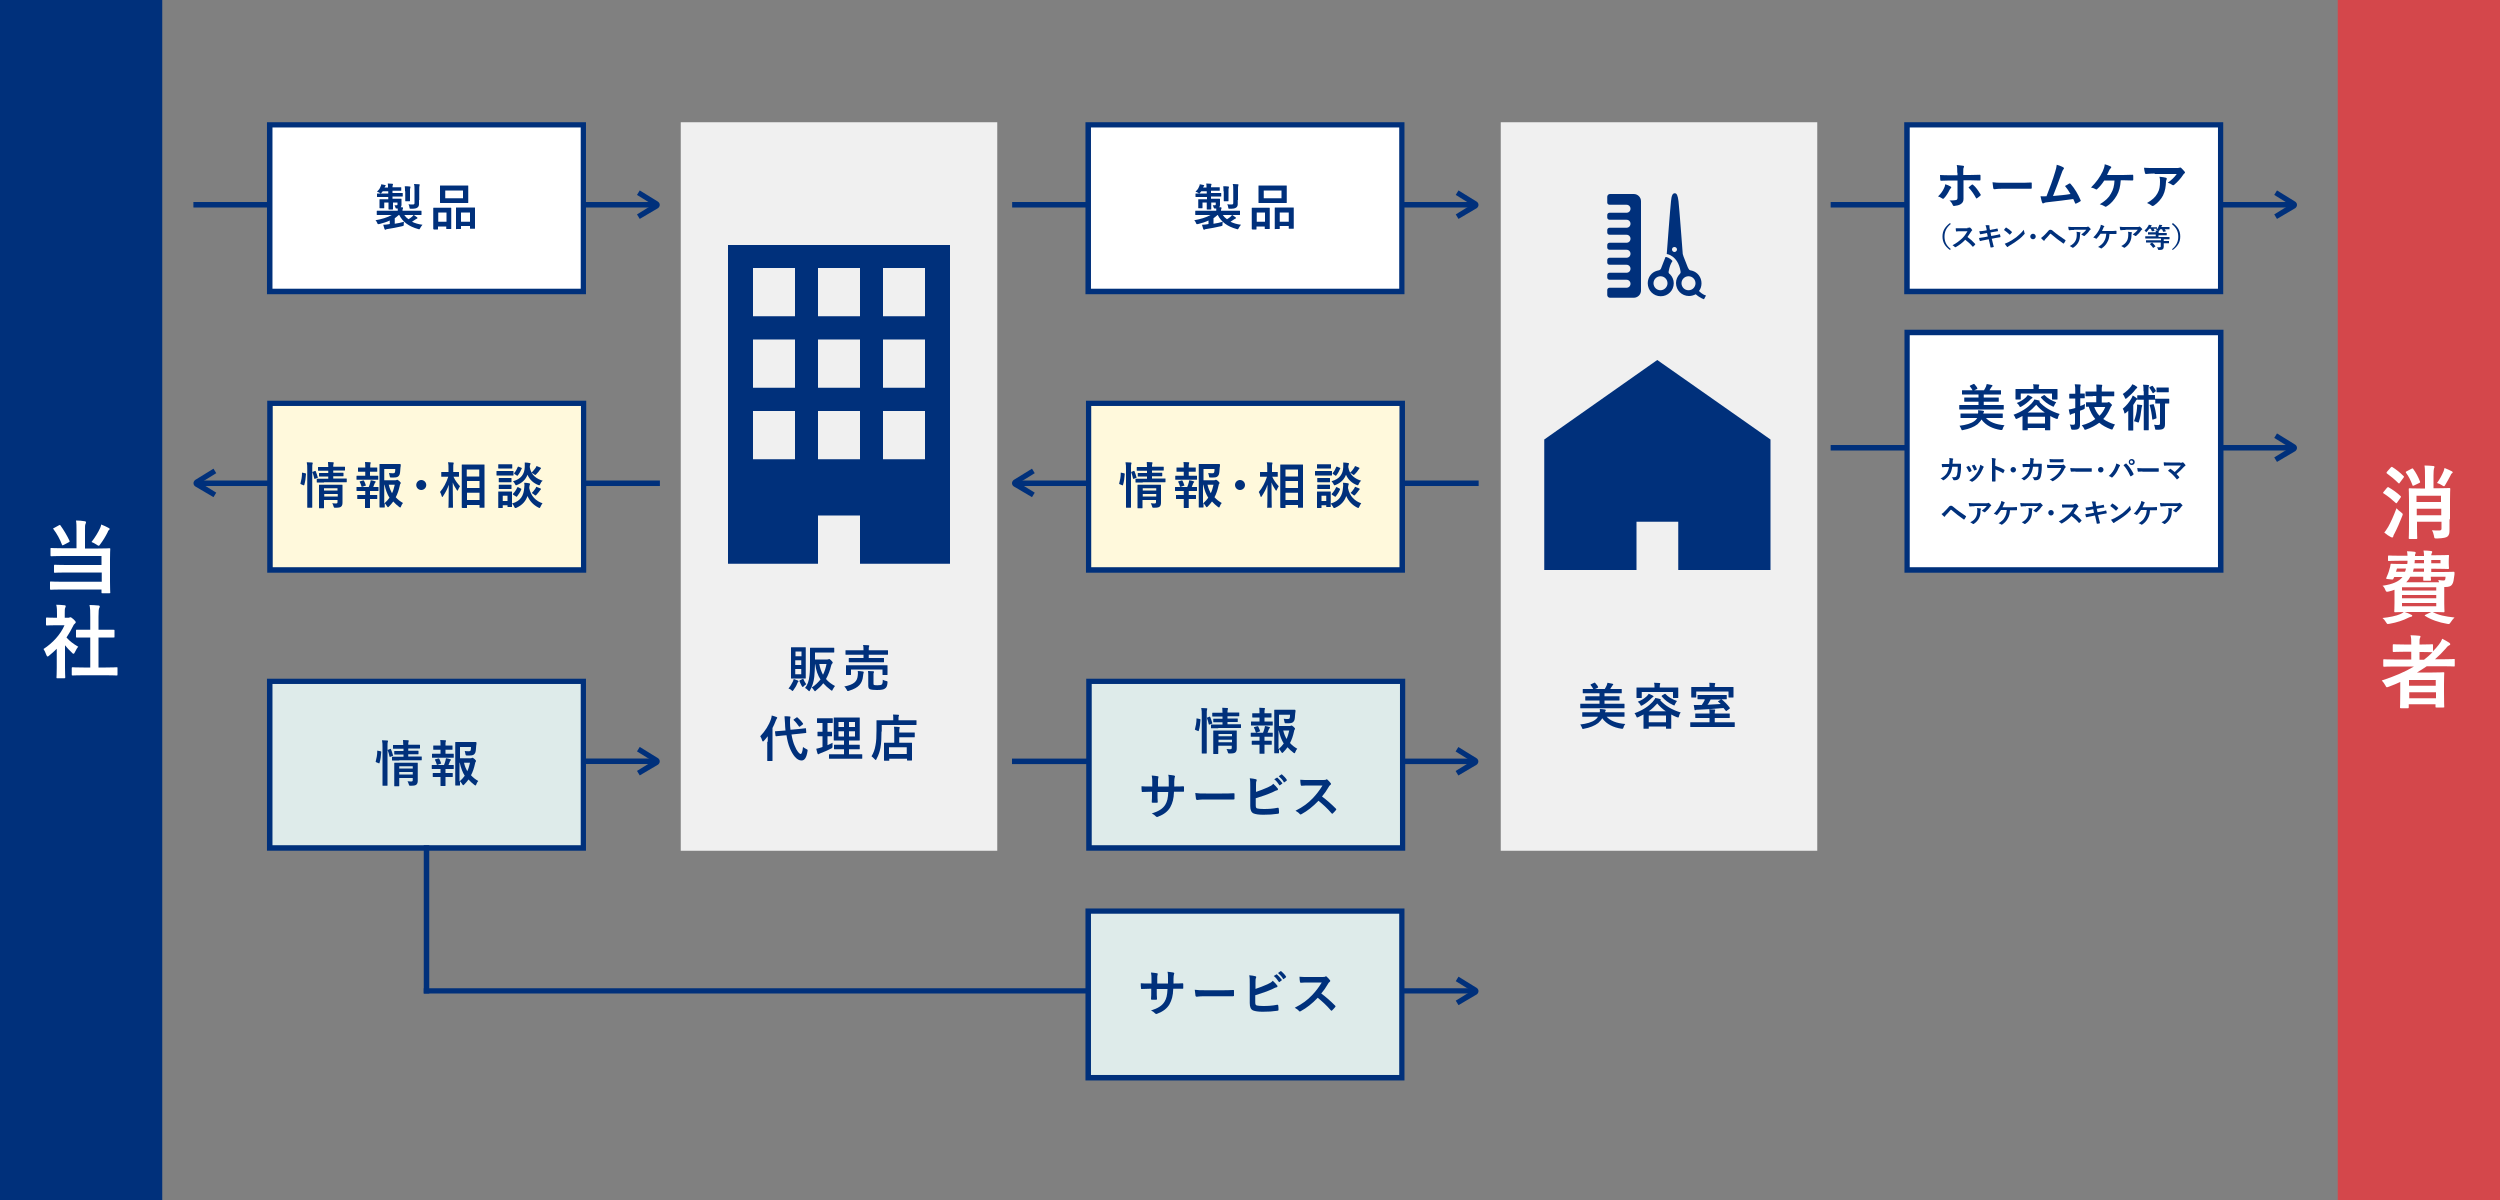
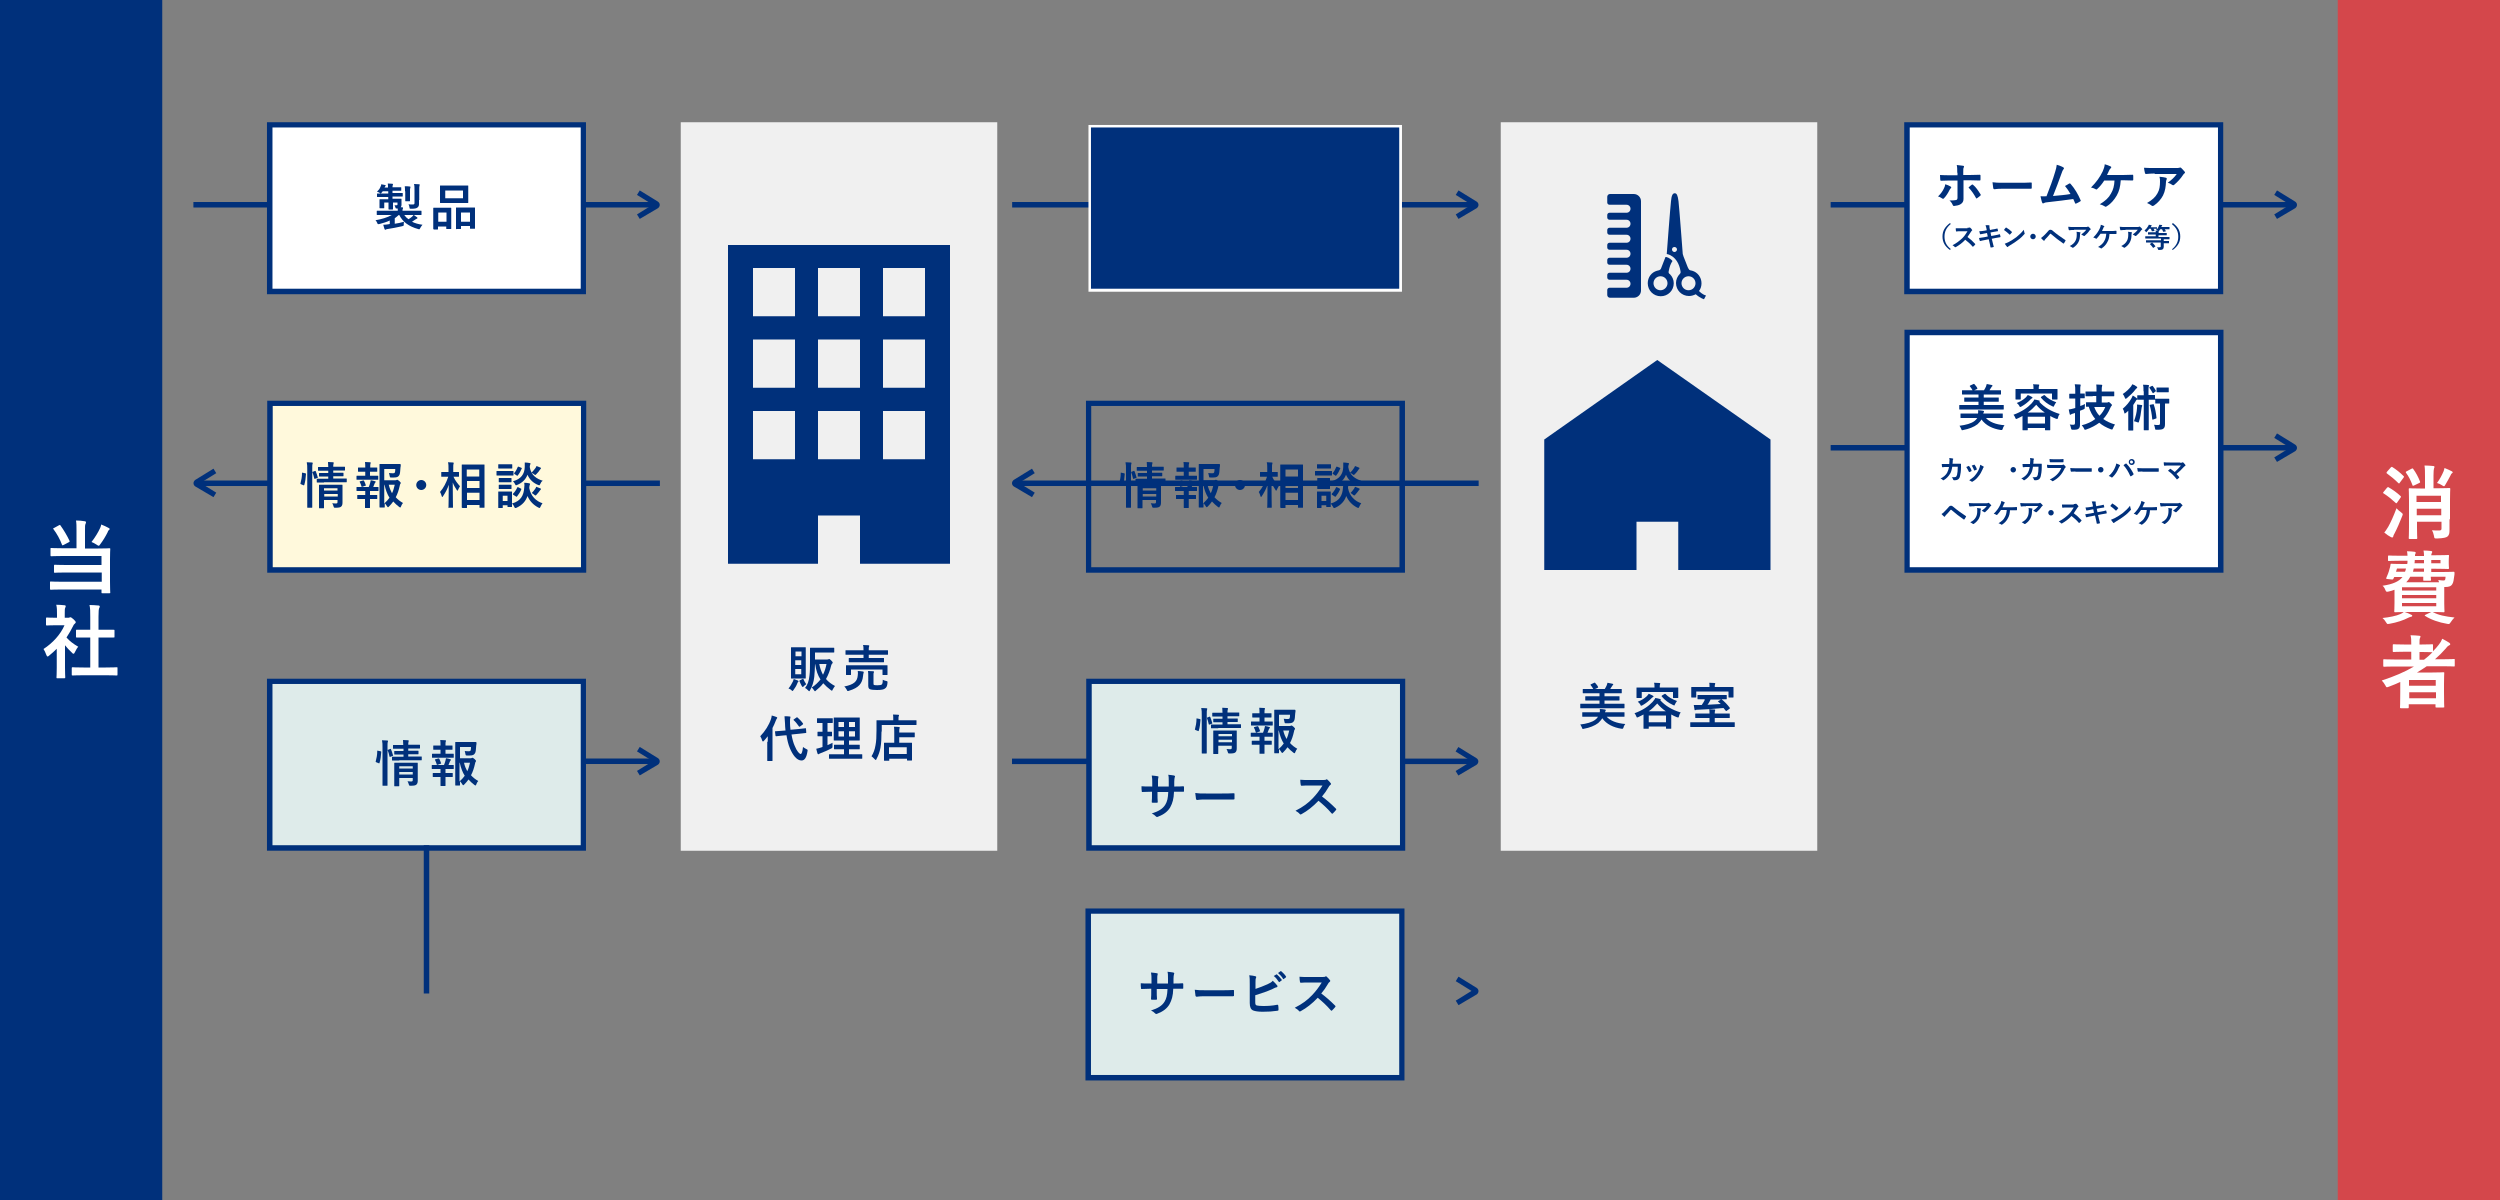
<svg xmlns="http://www.w3.org/2000/svg" version="1.1" id="レイヤー_1" x="0px" y="0px" viewBox="0 0 1000 480" style="enable-background:new 0 0 1000 480;" xml:space="preserve">
  <rect x="0" y="0" width="1000" height="480" fill="#808080" stroke="none" />
  <style type="text/css">
	.st0{fill:#00307B;}
	.st1{fill:#F0F0F0;}
	.st2{fill:#D4474B;}
	.st3{enable-background:new    ;}
	.st4{fill:#FFFFFF;}
	.st5{fill:#DEEBEA;}
	.st6{fill:#FFF9DC;}
</style>
  <g id="グループ_1120_10_" transform="translate(0 4.639)">
    <rect id="長方形_456_12_" x="404.8" y="298.8" class="st0" width="185" height="2.2" />
  </g>
  <g id="グループ_1121_11_" transform="translate(245.438 0)">
    <path id="パス_908_11_" class="st0" d="M337.9,310.2l-1.1-1.8l6.3-3.9l-6.3-3.9l1.1-1.8l7.3,4.5c0.4,0.3,0.7,0.7,0.7,1.3   c0,0.5-0.3,1-0.7,1.3L337.9,310.2z" />
  </g>
  <rect x="272.3" y="48.9" class="st1" width="126.6" height="291.4" />
  <rect x="600.3" y="48.9" class="st1" width="126.6" height="291.4" />
  <rect y="0" class="st0" width="64.9" height="480" />
  <rect x="935.1" y="0" class="st2" width="64.9" height="480" />
  <g class="st3">
    <path class="st4" d="M954.8,195.1c0.3-0.3,0.4-0.3,0.6-0.2c1.6,0.9,3.3,2.1,4.8,3.5c0.1,0.1,0.2,0.2,0.2,0.3c0,0.1-0.1,0.2-0.2,0.4   l-1.4,2c-0.1,0.2-0.2,0.2-0.3,0.2c-0.1,0-0.2-0.1-0.3-0.2c-1.4-1.3-3.1-2.7-4.7-3.7c-0.2-0.1-0.3-0.2-0.3-0.2   c0-0.1,0.1-0.2,0.2-0.4L954.8,195.1z M955.3,210.7c1-1.8,2.1-4.2,3.3-7.4c0.4,0.5,1.1,1.1,1.8,1.6c0.5,0.4,0.7,0.6,0.7,0.8   c0,0.2-0.1,0.4-0.2,0.7c-1,2.5-2,4.9-3.1,7c-0.3,0.5-0.5,0.9-0.5,1.2c-0.1,0.3-0.2,0.4-0.4,0.4c-0.2,0-0.4-0.1-0.6-0.2   c-0.8-0.4-1.7-1-2.6-1.8C954.3,212.4,954.6,211.7,955.3,210.7z M956.3,187c0.3-0.3,0.4-0.3,0.6-0.2c1.6,1,3.1,2.2,4.5,3.6   c0.1,0.1,0.2,0.2,0.2,0.3c0,0.1-0.1,0.2-0.2,0.4l-1.5,2c-0.1,0.2-0.2,0.3-0.3,0.3c-0.1,0-0.1-0.1-0.3-0.2c-1.4-1.4-3.1-2.8-4.5-3.8   c-0.2-0.1-0.2-0.2-0.2-0.3c0-0.1,0.1-0.2,0.2-0.4L956.3,187z M964.6,187.5c0.4-0.2,0.5-0.2,0.7,0.1c1.1,1.5,2,3.2,2.7,5   c0.1,0.3,0.1,0.4-0.3,0.6l-2.1,1c-0.4,0.2-0.5,0.2-0.6-0.1c-0.7-1.9-1.5-3.5-2.6-5c-0.2-0.3-0.1-0.4,0.3-0.6L964.6,187.5z    M979.8,207.7c0,1.6,0,3.4,0,4.3c0,1.2-0.1,2-0.8,2.6c-0.5,0.4-1.5,0.7-4.2,0.8c-1,0-1.1,0-1.2-1c-0.2-1-0.5-1.8-0.8-2.3   c1.2,0.1,1.8,0.1,2.7,0.1c0.9,0,1.1-0.2,1.1-0.8v-2.7h-9.8v2.3c0,2.7,0.1,4,0.1,4.2c0,0.3,0,0.4-0.4,0.4h-2.6c-0.3,0-0.4,0-0.4-0.4   c0-0.2,0.1-1.4,0.1-4.3V200c0-2.8-0.1-4.1-0.1-4.3c0-0.3,0-0.4,0.4-0.4c0.2,0,1.2,0.1,4.2,0.1h1.9v-4.7c0-1.9,0-3.2-0.2-4.5   c1.2,0,2.4,0.1,3.5,0.2c0.3,0,0.5,0.2,0.5,0.3c0,0.3-0.1,0.4-0.2,0.7c-0.1,0.4-0.2,1-0.2,2.7v5.2h2.1c2.9,0,3.9-0.1,4.2-0.1   c0.3,0,0.4,0,0.4,0.4c0,0.2-0.1,1.7-0.1,4.6V207.7z M966.6,198.3v2.5h9.8v-2.5H966.6z M976.5,206.1v-2.6h-9.8v2.6H976.5z    M977.4,188.6c0.2-0.5,0.3-0.9,0.4-1.4c1,0.4,2.2,0.9,2.9,1.3c0.3,0.2,0.4,0.3,0.4,0.4c0,0.1-0.1,0.3-0.3,0.4   c-0.3,0.2-0.4,0.4-0.5,0.7c-0.7,1.3-1.3,2.5-2.1,3.8c-0.3,0.5-0.4,0.7-0.6,0.7c-0.2,0-0.4-0.1-0.8-0.4c-0.6-0.4-1.3-0.7-2-0.9   C975.9,191.7,976.7,190.2,977.4,188.6z" />
    <path class="st4" d="M969.6,222c0-0.7-0.1-1.3-0.2-1.8c1.2,0,2,0.1,3,0.2c0.3,0,0.5,0.2,0.5,0.4c0,0.1-0.1,0.3-0.2,0.5   c-0.1,0.2-0.2,0.4-0.2,0.8h1.5c3.3,0,5-0.1,5.2-0.1c0.4,0,0.4,0,0.4,0.4c0,0.2-0.1,0.7-0.1,1.8v1.2c0,1.2,0.1,1.7,0.1,1.8   c0,0.3,0,0.4-0.4,0.4c-0.2,0-1.8-0.1-5.2-0.1h-1.5v1.3h4.5c3.1,0,4.2-0.1,4.4-0.1c0.3,0,0.4,0.1,0.4,0.4c0,0.5,0,0.9-0.1,1.3   c-0.2,1.4-0.3,2.4-0.7,3.1c-0.5,1-1.4,1.3-2.9,1.3h-0.4v6.6c0,2,0.1,2.9,0.1,3.1c0,0.3,0,0.4-0.4,0.4c-0.2,0-1.7-0.1-4.7-0.1h-10   c-2.9,0-4.4,0.1-4.6,0.1c-0.3,0-0.4,0-0.4-0.4c0-0.2,0.1-1.2,0.1-3.4v-5.2c-0.7,0.3-1.5,0.5-2.3,0.7c-1,0.2-1,0.2-1.4-0.7   c-0.3-0.8-0.7-1.3-1.1-1.6c4.1-0.6,6.6-1.7,8-3.5h-3.3l-0.3,0.6c-0.1,0.3-0.2,0.4-0.6,0.4l-1.9-0.2c-0.5-0.1-0.5-0.2-0.4-0.4   c0.5-1.2,1-2.3,1.3-3.6c0.2-0.5,0.3-1.1,0.4-1.7c0-0.4,0.1-0.4,0.4-0.4c0.2,0,1.2,0.1,4.4,0.1h1.9c0.1-0.4,0.1-0.8,0.1-1.3h-3.1   c-3.1,0-4.1,0.1-4.3,0.1c-0.3,0-0.4,0-0.4-0.3v-1.5c0-0.3,0-0.4,0.4-0.4c0.2,0,1.2,0.1,4.3,0.1h3.1c0-0.7-0.1-1.2-0.2-1.8   c1.2,0,2,0.1,2.9,0.2c0.3,0,0.6,0.2,0.6,0.4c0,0.2-0.1,0.3-0.2,0.5c-0.1,0.2-0.1,0.4-0.1,0.8H969.6z M964.5,245.9   c0.3,0.1,0.4,0.2,0.4,0.4c0,0.2-0.2,0.4-0.5,0.4c-0.4,0.1-0.7,0.2-1.3,0.5c-1.7,0.9-4.4,1.8-7.2,2.3c-0.3,0-0.5,0.1-0.7,0.1   c-0.4,0-0.4-0.1-0.8-0.7c-0.4-0.7-0.9-1.3-1.4-1.7c2.8-0.3,5.4-0.8,7.2-1.6c0.4-0.2,0.9-0.4,1.4-0.9   C962.9,245.1,963.7,245.5,964.5,245.9z M962,228.7c0.2-0.4,0.3-0.9,0.4-1.3h-3.6l-0.4,1.3H962z M960.8,234.9v1.3h13.7v-1.3H960.8z    M974.5,239.3V238h-13.7v1.3H974.5z M974.5,241.2h-13.7v1.3h13.7V241.2z M975.6,232.8c-0.1-0.3-0.2-0.6-0.3-0.8   c0.9,0.1,1.4,0.2,2,0.2c0.5,0,0.7-0.1,0.8-0.5c0.1-0.3,0.1-0.7,0.1-1h-5.9c0,0.7,0.1,1.1,0.1,1.2c0,0.3,0,0.4-0.4,0.4h-2.3   c-0.4,0-0.4,0-0.4-0.4c0-0.1,0-0.5,0-1.2h-5.2c-0.4,0.8-0.9,1.5-1.6,2.2H975.6z M969.6,228.7v-1.3h-4.1c-0.1,0.5-0.2,0.9-0.3,1.3   H969.6z M969.6,225.3V224h-3.7c0,0.4,0,0.9-0.1,1.3H969.6z M972.3,244.9c0.4-0.2,0.5-0.2,0.8-0.1c2.3,1.3,5.1,1.8,8.7,2.2   c-0.5,0.5-1.1,1.2-1.6,2c-0.3,0.4-0.4,0.6-0.7,0.6c-0.2,0-0.4,0-0.8-0.1c-3-0.5-6.3-1.6-8.6-3.1c-0.3-0.2-0.3-0.3,0.1-0.5   L972.3,244.9z M972.5,224v1.3h3.7V224H972.5z" />
    <path class="st4" d="M960.3,272.7c-1.6,0.7-3.1,1.4-4.8,2c-0.4,0.1-0.5,0.2-0.7,0.2c-0.3,0-0.4-0.2-0.7-0.8   c-0.4-0.7-0.9-1.4-1.4-1.9c4.9-1.6,9.2-3.4,12.9-5.6h-7.9c-2.8,0-3.8,0.1-4,0.1c-0.3,0-0.4,0-0.4-0.4v-2.3c0-0.3,0-0.3,0.4-0.3   c0.2,0,1.2,0.1,4,0.1h6.8v-3.1h-2.9c-2.9,0-3.9,0.1-4.1,0.1c-0.3,0-0.4,0-0.4-0.4v-2.3c0-0.3,0-0.4,0.4-0.4c0.2,0,1.2,0.1,4.1,0.1   h2.9v-0.4c0-1.3,0-2.3-0.3-3.3c1.2,0,2.4,0.1,3.5,0.2c0.3,0,0.5,0.1,0.5,0.3c0,0.2-0.1,0.4-0.2,0.6c-0.2,0.4-0.2,1-0.2,2.2v0.4h1   c2.9,0,3.8-0.1,4-0.1c0.4,0,0.4,0,0.4,0.4v2.4c0.8-0.8,1.6-1.7,2.3-2.6c0.7-0.9,1-1.4,1.4-2.4c1.2,0.6,2,1.1,2.8,1.6   c0.3,0.2,0.4,0.4,0.4,0.6c0,0.2-0.2,0.4-0.4,0.4c-0.4,0.2-0.8,0.5-1.3,1.2c-1.4,1.6-2.8,3-4.4,4.4h3.6c2.8,0,3.8-0.1,4-0.1   c0.3,0,0.3,0,0.3,0.3v2.3c0,0.3,0,0.4-0.3,0.4c-0.2,0-1.2-0.1-4-0.1h-6.9c-1.3,0.9-2.6,1.7-3.9,2.5h6.2c2.7,0,4.1-0.1,4.3-0.1   c0.4,0,0.4,0,0.4,0.4c0,0.2-0.1,1.2-0.1,4.3v3.2c0,4.7,0.1,5.7,0.1,5.9c0,0.3,0,0.3-0.4,0.3h-2.7c-0.3,0-0.4,0-0.4-0.3v-1h-10.7   v1.2c0,0.3,0,0.4-0.4,0.4h-2.7c-0.3,0-0.4,0-0.4-0.4c0-0.2,0.1-1.2,0.1-6V272.7z M963.6,272v2.3h10.7V272H963.6z M974.4,279.3v-2.4   h-10.7v2.4H974.4z M972.8,260.9c-0.2,0-1.2-0.1-4-0.1h-1v3.1h1.8c1.2-0.9,2.3-1.9,3.4-3H972.8z" />
  </g>
  <polygon class="st0" points="662.9,144 617.7,175.8 617.7,228 654.6,228 654.6,208.7 671.3,208.7 671.3,228 708.2,228 708.2,175.8   " />
  <path class="st0" d="M291.2,98v127.5h36v-19.3H344v19.3h36V98H291.2z M318,183.7h-16.8v-19.3H318V183.7z M318,155.1h-16.8v-19.3H318  V155.1z M318,126.5h-16.8v-19.3H318V126.5z M344,183.7h-16.8v-19.3H344V183.7z M344,155.1h-16.8v-19.3H344V155.1z M344,126.5h-16.8  v-19.3H344V126.5z M370,183.7h-16.8v-19.3H370V183.7z M370,155.1h-16.8v-19.3H370V155.1z M370,126.5h-16.8v-19.3H370V126.5z" />
  <g>
    <g id="グループ_1122_2_" transform="translate(-6294.041 -3008.134)">
      <g id="グループ_1120_2_" transform="translate(0 4.639)">
        <rect id="長方形_456_2_" x="6371.4" y="3084.3" class="st0" width="185" height="2.2" />
      </g>
      <g id="グループ_1121_2_" transform="translate(245.438 0)">
        <path id="パス_908_2_" class="st0" d="M6304.5,3095.7l-1.1-1.8l6.3-3.9l-6.3-3.9l1.1-1.8l7.3,4.5c0.4,0.3,0.7,0.7,0.7,1.3     c0,0.5-0.3,1-0.7,1.3L6304.5,3095.7z" />
      </g>
    </g>
    <g id="グループ_1129_2_" transform="translate(-6264.611 -3052.413)">
      <rect id="長方形_459_2_" x="6372.5" y="3102.4" class="st4" width="125.4" height="66.7" />
      <path id="パス_911_2_" class="st0" d="M6499,3170.1h-127.6v-68.8H6499V3170.1z M6373.6,3167.9h123.3v-64.5h-123.3V3167.9z" />
    </g>
  </g>
  <g class="st3">
    <path class="st4" d="M30.6,212.1c0-1.7,0-2.7-0.2-3.9c1.2,0,2.4,0.1,3.5,0.3c0.3,0,0.5,0.2,0.5,0.4c0,0.3-0.1,0.4-0.2,0.7   c-0.2,0.4-0.2,0.9-0.2,2.6v7.2h5.3c3.1,0,4.2-0.1,4.4-0.1c0.4,0,0.4,0,0.4,0.4c0,0.2-0.1,1.3-0.1,3.9v9c0,2.9,0.1,4.2,0.1,4.4   c0,0.3,0,0.3-0.4,0.3H41c-0.3,0-0.4,0-0.4-0.3v-1.2H24.8c-3.1,0-4.2,0.1-4.4,0.1c-0.3,0-0.4,0-0.4-0.4V233c0-0.4,0-0.4,0.4-0.4   c0.2,0,1.3,0.1,4.4,0.1h15.9V229H26.4c-3.1,0-4.2,0.1-4.4,0.1c-0.4,0-0.4,0-0.4-0.4v-2.4c0-0.3,0-0.4,0.4-0.4   c0.2,0,1.2,0.1,4.4,0.1h14.2v-3.6H25c-3.1,0-4.2,0.1-4.4,0.1c-0.3,0-0.4,0-0.4-0.4v-2.5c0-0.4,0-0.4,0.4-0.4c0.2,0,1.2,0.1,4.4,0.1   h5.6V212.1z M23.6,210.1c0.4-0.2,0.4-0.2,0.6,0.1c1.3,1.8,2.6,4,3.6,6.1c0.1,0.3,0.1,0.4-0.3,0.6l-2.1,1.1   c-0.4,0.2-0.5,0.2-0.6-0.1c-0.8-2.2-2.1-4.5-3.4-6.2c-0.2-0.3-0.2-0.4,0.2-0.5L23.6,210.1z M40.1,211.1c0.2-0.5,0.3-0.8,0.4-1.3   c1,0.4,2.1,0.9,3,1.4c0.3,0.2,0.4,0.3,0.4,0.4c0,0.1-0.1,0.2-0.3,0.4c-0.2,0.2-0.4,0.3-0.5,0.8c-0.9,1.8-1.8,3.3-3,4.9   c-0.3,0.4-0.4,0.6-0.6,0.6c-0.2,0-0.4-0.1-0.8-0.4c-0.7-0.5-1.6-0.9-2.1-1.1C38,215,39.3,212.9,40.1,211.1z" />
    <path class="st4" d="M22.7,259.5c-1,1-2,1.9-3,2.7c-0.3,0.3-0.5,0.4-0.7,0.4c-0.2,0-0.3-0.3-0.5-0.7c-0.3-0.9-0.7-1.7-1.1-2.3   c3.7-2.4,6.8-5.8,8.4-9.5h-3.6c-2.4,0-3.2,0.1-3.4,0.1c-0.3,0-0.4,0-0.4-0.4v-2.4c0-0.3,0-0.4,0.4-0.4c0.2,0,1,0.1,3.4,0.1h0.6   v-1.3c0-1.7,0-2.7-0.3-3.9c1.2,0,2.2,0.1,3.3,0.2c0.3,0,0.5,0.2,0.5,0.3c0,0.3-0.1,0.4-0.2,0.7c-0.2,0.4-0.2,0.9-0.2,2.6v1.4h1.3   c0.3,0,0.4,0,0.6-0.1c0.1-0.1,0.3-0.1,0.4-0.1c0.2,0,0.5,0.2,1.2,0.8c0.6,0.6,0.9,0.9,0.9,1.2c0,0.2-0.1,0.3-0.3,0.5   c-0.3,0.3-0.5,0.4-0.7,0.9c-0.8,1.6-1.7,3.2-2.7,4.7c1.2,1.4,2.8,2.6,4.7,3.7c-0.5,0.5-0.9,1.3-1.3,2.1c-0.2,0.5-0.4,0.7-0.6,0.7   c-0.2,0-0.4-0.1-0.6-0.4c-1-0.9-2-2-2.8-3v9c0,2.4,0.1,3.6,0.1,3.8c0,0.3,0,0.4-0.4,0.4H23c-0.4,0-0.4,0-0.4-0.4   c0-0.2,0.1-1.4,0.1-3.8V259.5z M33.4,270.1c-3,0-4.1,0.1-4.3,0.1c-0.3,0-0.4,0-0.4-0.4v-2.5c0-0.3,0-0.4,0.4-0.4   c0.2,0,1.2,0.1,4.3,0.1h2.7v-12h-1.4c-2.8,0-3.8,0-4,0c-0.3,0-0.3,0-0.3-0.3v-2.5c0-0.3,0-0.3,0.3-0.3c0.2,0,1.2,0,4,0h1.4v-5.1   c0-2.3,0-3.4-0.3-4.8c1.2,0,2.4,0.1,3.6,0.2c0.3,0,0.5,0.2,0.5,0.3c0,0.3,0,0.4-0.2,0.7c-0.2,0.4-0.3,1.2-0.3,3.5v5.2h2   c2.8,0,3.8,0,4,0c0.3,0,0.4,0,0.4,0.3v2.5c0,0.3,0,0.3-0.4,0.3c-0.2,0-1.2,0-4,0h-2v12h2.9c3,0,4.1-0.1,4.3-0.1   c0.4,0,0.4,0,0.4,0.4v2.5c0,0.3,0,0.4-0.4,0.4c-0.2,0-1.2-0.1-4.3-0.1H33.4z" />
  </g>
  <g class="st3">
    <path class="st0" d="M153.4,86c-1.8,0-2.4,0-2.5,0c-0.2,0-0.2,0-0.2-0.2v-1.3c0-0.2,0-0.2,0.2-0.2c0.1,0,0.7,0,2.5,0h5.7   c0-0.3,0-0.6,0-0.9h-0.4c-0.4,0-0.4,0-0.5-0.3c-0.1-0.3-0.2-0.7-0.4-1c0.3,0,0.6,0,0.8,0c0.3,0,0.4-0.1,0.4-0.4V81h-1.8v0.1   c0,1.6,0,2.4,0,2.5c0,0.2,0,0.2-0.2,0.2h-1.4c-0.2,0-0.2,0-0.2-0.2c0-0.1,0-0.9,0-2.5V81h-1.7v1.1c0,0.6,0,0.9,0,1   c0,0.2,0,0.2-0.2,0.2H152c-0.2,0-0.2,0-0.2-0.2c0-0.1,0-0.3,0-1.1v-1c0-0.7,0-1,0-1.1c0-0.2,0-0.2,0.2-0.2c0.1,0,0.7,0,2.4,0h0.9   v-0.9h-1.7c-1.8,0-2.5,0-2.6,0c-0.2,0-0.2,0-0.2-0.2v-1c0-0.2,0-0.2,0.2-0.2c0.1,0,0.7,0,2.6,0h1.7v-0.9h-2.2l-0.4,0.5   c-0.2,0.2-0.3,0.4-0.4,0.4s-0.2-0.1-0.5-0.3c-0.3-0.2-0.6-0.3-1-0.4c0.7-0.7,1.1-1.2,1.4-2c0.2-0.4,0.3-0.6,0.3-1   c0.5,0.1,1,0.2,1.5,0.3c0.2,0.1,0.3,0.1,0.3,0.2c0,0.1-0.1,0.2-0.1,0.2c-0.1,0.1-0.2,0.2-0.3,0.5l-0.1,0.1h1.4c0-0.7,0-1.1-0.1-1.6   c0.7,0,1.3,0.1,1.8,0.1c0.2,0,0.3,0.1,0.3,0.2c0,0.2-0.1,0.3-0.1,0.4c-0.1,0.2-0.1,0.5-0.1,0.8h1c1.7,0,2.2,0,2.3,0   c0.2,0,0.2,0,0.2,0.2v1c0,0.2,0,0.2-0.2,0.2c-0.1,0-0.7,0-2.3,0h-1v0.9h1.4c1.8,0,2.4,0,2.5,0c0.2,0,0.2,0,0.2,0.2v1   c0,0.2,0,0.2-0.2,0.2c-0.1,0-0.7,0-2.5,0h-1.4v0.9h1c1.7,0,2.3,0,2.4,0c0.2,0,0.2,0,0.2,0.2c0,0.1,0,0.3,0,0.8V82   c0,0.3-0.1,0.6-0.3,0.9l0.5,0c0.3,0,0.4,0.1,0.4,0.3s0,0.2-0.1,0.4c-0.1,0.2-0.1,0.4-0.1,0.7h4.9c1.8,0,2.4,0,2.5,0   c0.2,0,0.2,0,0.2,0.2v1.3c0,0.2,0,0.2-0.2,0.2c-0.1,0-0.7,0-2.5,0h-0.4c0.5,0.3,0.9,0.6,1.3,0.9c0.1,0.1,0.2,0.2,0.2,0.3   c0,0.1-0.1,0.2-0.3,0.3c-0.2,0.1-0.3,0.1-0.7,0.4c-0.3,0.2-0.8,0.5-1.2,0.8c1.2,0.6,2.6,1,4.2,1.2c-0.3,0.3-0.6,0.8-0.9,1.3   c-0.3,0.6-0.3,0.6-0.9,0.4c-3.6-1-6.1-2.8-7.5-5.6h-0.2c-0.5,0.5-1.1,0.9-1.6,1.3v2.2c1.3-0.2,2.4-0.4,3.7-0.8   c-0.1,0.3-0.1,0.7-0.1,1.2c0,0.4,0,0.4-0.7,0.6c-2.1,0.5-3.9,0.8-5.7,1.1c-0.3,0-0.6,0.1-0.7,0.2c-0.1,0.1-0.2,0.1-0.3,0.1   c-0.1,0-0.2-0.1-0.3-0.3c-0.2-0.5-0.3-1.1-0.5-1.7c0.8,0,1.4-0.1,2.1-0.2l0.5-0.1v-1.4c-1.2,0.6-2.6,1-4.1,1.4   c-0.6,0.1-0.7,0.2-0.9-0.4c-0.2-0.5-0.4-0.8-0.7-1.1c2.3-0.4,4.8-1.1,6.5-2.1H153.4z M161.7,86c0.5,0.7,1,1.2,1.7,1.7   c0.5-0.3,1-0.7,1.4-1c0.2-0.2,0.4-0.4,0.6-0.7H161.7z M162,76.5c0-0.7,0-1.3-0.1-2c0.8,0,1.3,0,2,0.1c0.2,0,0.3,0.1,0.3,0.2   c0,0.1-0.1,0.3-0.1,0.4c-0.1,0.2-0.1,0.5-0.1,1.3v2c0,1.2,0,1.7,0,1.8c0,0.2,0,0.2-0.2,0.2h-1.5c-0.2,0-0.2,0-0.2-0.2   c0-0.1,0-0.7,0-1.8V76.5z M167.6,80c0,0.7,0,1.3,0,1.7c0,0.5-0.2,1-0.6,1.3c-0.5,0.4-1.2,0.5-2.5,0.5c-0.6,0-0.7,0-0.7-0.5   c-0.1-0.5-0.2-1-0.4-1.3c0.7,0.1,1,0.1,1.6,0.1c0.6,0,0.8-0.1,0.8-0.6v-5.1c0-1.1,0-1.8-0.2-2.5c0.8,0,1.3,0.1,2,0.1   c0.2,0,0.3,0.1,0.3,0.2c0,0.2-0.1,0.3-0.1,0.4c-0.1,0.3-0.1,0.7-0.1,1.7V80z" />
    <path class="st0" d="M173.5,91.7c-0.2,0-0.2,0-0.2-0.2c0-0.1,0-0.7,0-3.7v-1.9c0-1.9,0-2.5,0-2.6c0-0.2,0-0.2,0.2-0.2   c0.1,0,0.6,0,2.1,0h2.6c1.5,0,2,0,2.1,0c0.2,0,0.2,0,0.2,0.2c0,0.1,0,0.7,0,2.3v2.1c0,3,0,3.6,0,3.7c0,0.2,0,0.2-0.2,0.2h-1.6   c-0.2,0-0.2,0-0.2-0.2v-0.8h-3.3v1c0,0.2,0,0.2-0.2,0.2H173.5z M175.3,88.7h3.3V85h-3.3V88.7z M184.4,74.2c1.9,0,2.5,0,2.7,0   c0.2,0,0.2,0,0.2,0.2c0,0.1,0,0.7,0,1.9v2.9c0,1.2,0,1.7,0,1.8c0,0.2,0,0.2-0.2,0.2c-0.1,0-0.8,0-2.7,0h-5.5c-1.9,0-2.5,0-2.7,0   c-0.2,0-0.2,0-0.2-0.2c0-0.1,0-0.6,0-1.8v-2.9c0-1.2,0-1.7,0-1.9c0-0.2,0-0.2,0.2-0.2c0.1,0,0.8,0,2.7,0H184.4z M178.1,79.3h7.1   v-3.1h-7.1V79.3z M182.6,91.7c-0.2,0-0.2,0-0.2-0.2c0-0.1,0-0.7,0-3.8v-1.9c0-1.9,0-2.5,0-2.6c0-0.2,0-0.2,0.2-0.2   c0.1,0,0.7,0,2.2,0h2.8c1.5,0,2.1,0,2.2,0c0.2,0,0.2,0,0.2,0.2c0,0.1,0,0.7,0,2.3v2.1c0,3,0,3.6,0,3.7c0,0.2,0,0.2-0.2,0.2h-1.6   c-0.2,0-0.2,0-0.2-0.2v-0.9h-3.6v1c0,0.2,0,0.2-0.2,0.2H182.6z M184.4,88.7h3.6V85h-3.6V88.7z" />
  </g>
  <g>
    <g id="グループ_1122_8_" transform="translate(-6294.041 -3008.134)">
      <g id="グループ_1120_8_" transform="translate(0 4.639)">
        <rect id="長方形_456_8_" x="6400.9" y="3306.9" class="st0" width="155.5" height="2.2" />
      </g>
      <g id="グループ_1121_8_" transform="translate(245.438 0)">
        <path id="パス_908_8_" class="st0" d="M6304.5,3318.3l-1.1-1.8l6.3-3.9l-6.3-3.9l1.1-1.8l7.3,4.5c0.4,0.3,0.7,0.7,0.7,1.3     c0,0.5-0.3,1-0.7,1.3L6304.5,3318.3z" />
      </g>
    </g>
    <g id="グループ_1129_8_" transform="translate(-6264.611 -3052.413)">
      <rect id="長方形_459_8_" x="6372.5" y="3325" class="st5" width="125.4" height="66.7" />
      <path id="パス_911_8_" class="st0" d="M6499,3392.7h-127.6v-68.8H6499V3392.7z M6373.6,3390.5h123.3V3326h-123.3V3390.5z" />
    </g>
  </g>
  <g class="st3">
    <path class="st0" d="M152.2,300.5c0.3,0.1,0.3,0.1,0.3,0.3c-0.1,1.6-0.3,3.1-0.7,4.4c-0.1,0.2-0.1,0.2-0.3,0.1l-1-0.4   c-0.3-0.1-0.3-0.2-0.2-0.4c0.3-1.1,0.6-2.5,0.6-4.1c0-0.2,0-0.2,0.3-0.1L152.2,300.5z M153,299.1c0-1.4,0-2.1-0.2-3   c0.8,0,1.4,0.1,2.1,0.1c0.2,0,0.3,0.1,0.3,0.2c0,0.1,0,0.3-0.1,0.4c-0.1,0.3-0.1,0.8-0.1,2.2v11.6c0,2.3,0,3.4,0,3.5   c0,0.2,0,0.2-0.2,0.2h-1.6c-0.2,0-0.2,0-0.2-0.2c0-0.1,0-1.2,0-3.5V299.1z M156,299.6c0.2-0.1,0.3-0.1,0.4,0.1   c0.3,0.8,0.6,1.6,0.8,2.4c0.1,0.2,0,0.2-0.2,0.3l-0.8,0.3c-0.3,0.1-0.3,0.1-0.4-0.1c-0.2-0.9-0.4-1.7-0.7-2.4   c-0.1-0.2-0.1-0.3,0.2-0.3L156,299.6z M159.7,304.2c-1.9,0-2.6,0-2.7,0c-0.2,0-0.2,0-0.2-0.2v-1.1c0-0.2,0-0.2,0.2-0.2   c0.1,0,0.8,0,2.7,0h1.7v-0.9h-1c-1.8,0-2.4,0-2.5,0c-0.2,0-0.2,0-0.2-0.2v-1c0-0.2,0-0.2,0.2-0.2c0.1,0,0.7,0,2.5,0h1v-0.9H160   c-1.9,0-2.5,0-2.6,0c-0.2,0-0.2,0-0.2-0.2v-1.1c0-0.2,0-0.2,0.2-0.2c0.1,0,0.8,0,2.6,0h1.3c0-0.7-0.1-1.3-0.1-2   c0.7,0,1.3,0.1,2,0.1c0.2,0,0.3,0.1,0.3,0.2c0,0.2-0.1,0.4-0.1,0.5c-0.1,0.2-0.1,0.5-0.1,1.1h1.9c1.9,0,2.5,0,2.6,0   c0.2,0,0.2,0,0.2,0.2v1.1c0,0.2,0,0.2-0.2,0.2c-0.1,0-0.8,0-2.6,0h-1.9v0.9h1.4c1.8,0,2.4,0,2.5,0c0.2,0,0.2,0,0.2,0.2v1   c0,0.2,0,0.2-0.2,0.2c-0.1,0-0.7,0-2.5,0h-1.4v0.9h2.5c1.9,0,2.6,0,2.7,0c0.2,0,0.2,0,0.2,0.2v1.1c0,0.2,0,0.2-0.2,0.2   c-0.1,0-0.8,0-2.7,0H159.7z M167.1,309.3c0,1,0,2.2,0,2.8c0,0.8-0.1,1.3-0.5,1.7c-0.3,0.3-0.8,0.5-2.3,0.5c-0.6,0-0.6,0-0.8-0.6   c-0.1-0.4-0.3-0.9-0.5-1.2c0.5,0,1,0.1,1.4,0.1c0.6,0,0.7-0.2,0.7-0.6v-0.8h-5.4v0.9c0,1.4,0,2.1,0,2.2c0,0.2,0,0.2-0.2,0.2h-1.6   c-0.2,0-0.2,0-0.2-0.2c0-0.1,0-0.7,0-2.1v-4.7c0-1.4,0-2,0-2.2c0-0.2,0-0.2,0.2-0.2c0.1,0,0.7,0,2.5,0h4c1.8,0,2.3,0,2.5,0   c0.2,0,0.2,0,0.2,0.2c0,0.1,0,0.9,0,2.3V309.3z M159.7,306.5v0.9h5.4v-0.9H159.7z M165.1,309.8v-1h-5.4v1H165.1z" />
    <path class="st0" d="M176.2,301.5v-1.6h-0.5c-1.5,0-2,0-2.2,0c-0.2,0-0.2,0-0.2-0.2v-1.3c0-0.2,0-0.2,0.2-0.2c0.1,0,0.6,0,2.2,0   h0.5v0c0-0.8,0-1.5-0.1-2.2c0.7,0,1.4,0.1,2,0.1c0.2,0,0.3,0.1,0.3,0.2c0,0.1-0.1,0.2-0.1,0.4c-0.1,0.2-0.1,0.4-0.1,1v0.5h0.4   c1.5,0,2,0,2.2,0c0.2,0,0.2,0,0.2,0.2v1.3c0,0.2,0,0.2-0.2,0.2c-0.1,0-0.6,0-2.2,0h-0.4v1.6h0.7c1.7,0,2.3,0,2.4,0   c0.2,0,0.2,0,0.2,0.2v1.2c0,0.2,0,0.2-0.2,0.2c-0.1,0-0.7,0-2.4,0h-3.6c-1.7,0-2.2,0-2.3,0c-0.2,0-0.2,0-0.2-0.2v-1.2   c0-0.2,0-0.2,0.2-0.2c0.1,0,0.7,0,2.3,0H176.2z M176.2,309.2v-1.6h-1c-1.7,0-2.2,0-2.3,0c-0.2,0-0.2,0-0.2-0.2v-1.2   c0-0.2,0-0.2,0.2-0.2c0.1,0,0.7,0,2.3,0h2.4c0.2-0.6,0.5-1.2,0.6-1.8c0.1-0.3,0.1-0.6,0.2-0.9c0.6,0.1,1.2,0.2,1.7,0.4   c0.2,0.1,0.3,0.1,0.3,0.2s-0.1,0.2-0.1,0.2c-0.1,0.1-0.2,0.2-0.3,0.4c-0.2,0.6-0.4,0.9-0.6,1.5c1.3,0,1.8,0,1.9,0   c0.2,0,0.2,0,0.2,0.2v1.2c0,0.2,0,0.2-0.2,0.2c-0.1,0-0.7,0-2.4,0h-0.7v1.6h0.5c1.6,0,2.1,0,2.2,0c0.2,0,0.2,0,0.2,0.2v1.2   c0,0.2,0,0.2-0.2,0.2c-0.1,0-0.6,0-2.2,0h-0.5v1.3c0,1.3,0,2,0,2.1c0,0.2,0,0.2-0.2,0.2h-1.6c-0.2,0-0.2,0-0.2-0.2   c0-0.1,0-0.7,0-2.1v-1.3h-0.7c-1.6,0-2.1,0-2.2,0c-0.2,0-0.2,0-0.2-0.2v-1.2c0-0.2,0-0.2,0.2-0.2c0.1,0,0.6,0,2.2,0H176.2z    M175.1,305.9c-0.3,0.1-0.3,0.1-0.4-0.1c-0.2-0.7-0.4-1.3-0.7-1.8c-0.1-0.2-0.1-0.2,0.2-0.3l1.1-0.3c0.2-0.1,0.3,0,0.4,0.1   c0.3,0.6,0.5,1.1,0.7,1.7c0.1,0.2,0.1,0.3-0.2,0.3L175.1,305.9z M188.1,303.3c0.3,0,0.5,0,0.6-0.1c0.1-0.1,0.2-0.1,0.3-0.1   s0.3,0.1,0.8,0.5c0.5,0.5,0.6,0.6,0.6,0.8c0,0.2-0.1,0.2-0.1,0.3c-0.2,0.2-0.2,0.3-0.3,0.8c-0.4,1.8-0.9,3.3-1.6,4.6   c0.8,0.9,1.7,1.6,2.9,2.3c-0.3,0.3-0.6,0.8-0.8,1.4c-0.1,0.3-0.2,0.4-0.3,0.4c-0.1,0-0.2-0.1-0.4-0.2c-0.9-0.7-1.7-1.4-2.4-2.2   c-0.5,0.7-1.1,1.4-1.7,2c-0.2,0.2-0.3,0.3-0.4,0.3c-0.1,0-0.2-0.1-0.4-0.4c-0.3-0.5-0.6-0.9-0.9-1.2c0,0.9,0,1.5,0,1.5   c0,0.2,0,0.2-0.2,0.2h-1.5c-0.2,0-0.2,0-0.2-0.2c0-0.1,0-1.5,0-4.2v-8.6c0-2.7,0-4.1,0-4.2c0-0.2,0-0.2,0.2-0.2c0.1,0,0.9,0,2.5,0   h3.2c1.6,0,2.1,0,2.3,0c0.2,0,0.3,0.1,0.3,0.3c0,0.4,0,0.7-0.1,1c-0.1,1.7-0.2,2.5-0.4,3c-0.4,0.8-0.9,1.1-2.2,1.1   c-0.3,0-0.7,0-1.1,0c-0.5,0-0.5,0-0.6-0.5c-0.1-0.6-0.2-1-0.3-1.3c0.6,0.1,1.1,0.1,1.6,0.1c0.5,0,0.7-0.1,0.8-0.5   c0.1-0.3,0.1-0.8,0.1-1.2h-4.4v4.5H188.1z M183.8,312.6c0.8-0.7,1.5-1.5,2.1-2.3c-0.9-1.4-1.5-3-2-5.2h-0.1V312.6z M185.6,305.1   c0.3,1.3,0.8,2.5,1.3,3.4c0.5-1,0.8-2.1,1.1-3.4H185.6z" />
  </g>
  <g>
    <g id="グループ_1129_10_" transform="translate(-6264.611 -3052.413)">
      <rect id="長方形_459_10_" x="6700.2" y="3325" class="st5" width="125.4" height="66.7" />
      <path id="パス_911_10_" class="st0" d="M6826.7,3392.7h-127.6v-68.8h127.6V3392.7z M6701.3,3390.5h123.3V3326h-123.3V3390.5z" />
    </g>
  </g>
  <g class="st3">
    <path class="st0" d="M479.9,287.6c0.3,0.1,0.3,0.1,0.3,0.3c-0.1,1.6-0.3,3.1-0.7,4.4c-0.1,0.2-0.1,0.2-0.3,0.1l-1-0.4   c-0.3-0.1-0.3-0.2-0.2-0.4c0.3-1.1,0.6-2.5,0.6-4.1c0-0.2,0-0.2,0.3-0.1L479.9,287.6z M480.7,286.2c0-1.4,0-2.1-0.2-3   c0.8,0,1.4,0.1,2.1,0.1c0.2,0,0.3,0.1,0.3,0.2c0,0.1,0,0.3-0.1,0.4c-0.1,0.3-0.1,0.8-0.1,2.2v11.6c0,2.3,0,3.4,0,3.5   c0,0.2,0,0.2-0.2,0.2h-1.6c-0.2,0-0.2,0-0.2-0.2c0-0.1,0-1.2,0-3.5V286.2z M483.7,286.7c0.2-0.1,0.3-0.1,0.4,0.1   c0.3,0.8,0.6,1.6,0.8,2.4c0.1,0.2,0,0.2-0.2,0.3l-0.8,0.3c-0.3,0.1-0.3,0.1-0.4-0.1c-0.2-0.9-0.4-1.7-0.7-2.4   c-0.1-0.2-0.1-0.3,0.2-0.3L483.7,286.7z M487.3,291.3c-1.9,0-2.6,0-2.7,0c-0.2,0-0.2,0-0.2-0.2v-1.1c0-0.2,0-0.2,0.2-0.2   c0.1,0,0.8,0,2.7,0h1.7v-0.9h-1c-1.8,0-2.4,0-2.5,0c-0.2,0-0.2,0-0.2-0.2v-1c0-0.2,0-0.2,0.2-0.2c0.1,0,0.7,0,2.5,0h1v-0.9h-1.3   c-1.9,0-2.5,0-2.6,0c-0.2,0-0.2,0-0.2-0.2v-1.1c0-0.2,0-0.2,0.2-0.2c0.1,0,0.8,0,2.6,0h1.3c0-0.7-0.1-1.3-0.1-2   c0.7,0,1.3,0.1,2,0.1c0.2,0,0.3,0.1,0.3,0.2c0,0.2-0.1,0.4-0.1,0.5c-0.1,0.2-0.1,0.5-0.1,1.1h1.9c1.9,0,2.5,0,2.6,0   c0.2,0,0.2,0,0.2,0.2v1.1c0,0.2,0,0.2-0.2,0.2c-0.1,0-0.8,0-2.6,0H491v0.9h1.4c1.8,0,2.4,0,2.5,0c0.2,0,0.2,0,0.2,0.2v1   c0,0.2,0,0.2-0.2,0.2c-0.1,0-0.7,0-2.5,0H491v0.9h2.5c1.9,0,2.6,0,2.7,0c0.2,0,0.2,0,0.2,0.2v1.1c0,0.2,0,0.2-0.2,0.2   c-0.1,0-0.8,0-2.7,0H487.3z M494.7,296.4c0,1,0,2.2,0,2.8c0,0.8-0.1,1.3-0.5,1.7c-0.3,0.3-0.8,0.5-2.3,0.5c-0.6,0-0.6,0-0.8-0.6   c-0.1-0.4-0.3-0.9-0.5-1.2c0.5,0,1,0.1,1.4,0.1c0.6,0,0.7-0.2,0.7-0.6v-0.8h-5.4v0.9c0,1.4,0,2.1,0,2.2c0,0.2,0,0.2-0.2,0.2h-1.6   c-0.2,0-0.2,0-0.2-0.2c0-0.1,0-0.7,0-2.1v-4.7c0-1.4,0-2,0-2.2c0-0.2,0-0.2,0.2-0.2c0.1,0,0.7,0,2.5,0h4c1.8,0,2.3,0,2.5,0   c0.2,0,0.2,0,0.2,0.2c0,0.1,0,0.9,0,2.3V296.4z M487.4,293.6v0.9h5.4v-0.9H487.4z M492.8,296.9v-1h-5.4v1H492.8z" />
    <path class="st0" d="M503.8,288.6V287h-0.5c-1.5,0-2,0-2.2,0c-0.2,0-0.2,0-0.2-0.2v-1.3c0-0.2,0-0.2,0.2-0.2c0.1,0,0.6,0,2.2,0h0.5   v0c0-0.8,0-1.5-0.1-2.2c0.7,0,1.4,0.1,2,0.1c0.2,0,0.3,0.1,0.3,0.2c0,0.1-0.1,0.2-0.1,0.4c-0.1,0.2-0.1,0.4-0.1,1v0.5h0.4   c1.5,0,2,0,2.2,0c0.2,0,0.2,0,0.2,0.2v1.3c0,0.2,0,0.2-0.2,0.2c-0.1,0-0.6,0-2.2,0h-0.4v1.6h0.7c1.7,0,2.3,0,2.4,0   c0.2,0,0.2,0,0.2,0.2v1.2c0,0.2,0,0.2-0.2,0.2c-0.1,0-0.7,0-2.4,0h-3.6c-1.7,0-2.2,0-2.3,0c-0.2,0-0.2,0-0.2-0.2v-1.2   c0-0.2,0-0.2,0.2-0.2c0.1,0,0.7,0,2.3,0H503.8z M503.8,296.3v-1.6h-1c-1.7,0-2.2,0-2.3,0c-0.2,0-0.2,0-0.2-0.2v-1.2   c0-0.2,0-0.2,0.2-0.2c0.1,0,0.7,0,2.3,0h2.4c0.2-0.6,0.5-1.2,0.6-1.8c0.1-0.3,0.1-0.6,0.2-0.9c0.6,0.1,1.2,0.2,1.7,0.4   c0.2,0.1,0.3,0.1,0.3,0.2s-0.1,0.2-0.1,0.2c-0.1,0.1-0.2,0.2-0.3,0.4c-0.2,0.6-0.4,0.9-0.6,1.5c1.3,0,1.8,0,1.9,0   c0.2,0,0.2,0,0.2,0.2v1.2c0,0.2,0,0.2-0.2,0.2c-0.1,0-0.7,0-2.4,0h-0.7v1.6h0.5c1.6,0,2.1,0,2.2,0c0.2,0,0.2,0,0.2,0.2v1.2   c0,0.2,0,0.2-0.2,0.2c-0.1,0-0.6,0-2.2,0h-0.5v1.3c0,1.3,0,2,0,2.1c0,0.2,0,0.2-0.2,0.2H504c-0.2,0-0.2,0-0.2-0.2   c0-0.1,0-0.7,0-2.1v-1.3h-0.7c-1.6,0-2.1,0-2.2,0c-0.2,0-0.2,0-0.2-0.2v-1.2c0-0.2,0-0.2,0.2-0.2c0.1,0,0.6,0,2.2,0H503.8z    M502.7,293c-0.3,0.1-0.3,0.1-0.4-0.1c-0.2-0.7-0.4-1.3-0.7-1.8c-0.1-0.2-0.1-0.2,0.2-0.3l1.1-0.3c0.2-0.1,0.3,0,0.4,0.1   c0.3,0.6,0.5,1.1,0.7,1.7c0.1,0.2,0.1,0.3-0.2,0.3L502.7,293z M515.7,290.4c0.3,0,0.5,0,0.6-0.1c0.1-0.1,0.2-0.1,0.3-0.1   s0.3,0.1,0.8,0.5c0.5,0.5,0.6,0.6,0.6,0.8c0,0.2-0.1,0.2-0.1,0.3c-0.2,0.2-0.2,0.3-0.3,0.8c-0.4,1.8-0.9,3.3-1.6,4.6   c0.8,0.9,1.7,1.6,2.9,2.3c-0.3,0.3-0.6,0.8-0.8,1.4c-0.1,0.3-0.2,0.4-0.3,0.4c-0.1,0-0.2-0.1-0.4-0.2c-0.9-0.7-1.7-1.4-2.4-2.2   c-0.5,0.7-1.1,1.4-1.7,2c-0.2,0.2-0.3,0.3-0.4,0.3c-0.1,0-0.2-0.1-0.4-0.4c-0.3-0.5-0.6-0.9-0.9-1.2c0,0.9,0,1.5,0,1.5   c0,0.2,0,0.2-0.2,0.2h-1.5c-0.2,0-0.2,0-0.2-0.2c0-0.1,0-1.5,0-4.2v-8.6c0-2.7,0-4.1,0-4.2c0-0.2,0-0.2,0.2-0.2c0.1,0,0.9,0,2.5,0   h3.2c1.6,0,2.1,0,2.3,0c0.2,0,0.3,0.1,0.3,0.3c0,0.4,0,0.7-0.1,1c-0.1,1.7-0.2,2.5-0.4,3c-0.4,0.8-0.9,1.1-2.2,1.1   c-0.3,0-0.7,0-1.1,0c-0.5,0-0.5,0-0.6-0.5c-0.1-0.6-0.2-1-0.3-1.3c0.6,0.1,1.1,0.1,1.6,0.1c0.5,0,0.7-0.1,0.8-0.5   c0.1-0.3,0.1-0.8,0.1-1.2h-4.4v4.5H515.7z M511.4,299.7c0.8-0.7,1.5-1.5,2.1-2.3c-0.9-1.4-1.5-3-2-5.2h-0.1V299.7z M513.3,292.2   c0.3,1.3,0.8,2.5,1.3,3.4c0.5-1,0.8-2.1,1.1-3.4H513.3z" />
  </g>
  <g class="st3">
    <path class="st0" d="M470.3,314.6c1,0,2.1,0,3-0.1c0.2,0,0.3,0.1,0.3,0.3c0,0.5,0,1.1,0,1.6c0,0.3-0.1,0.3-0.3,0.3   c-0.7,0-1.9,0-2.9,0h-0.8c-0.1,2.9-0.6,4.5-1.5,6.2c-1,1.7-2.6,2.9-4.7,3.7c-0.3,0.1-0.4,0.2-0.6,0.2s-0.2-0.1-0.4-0.2   c-0.6-0.6-1-0.9-1.7-1.2c2.8-0.9,4.4-1.9,5.4-3.5c0.8-1.3,1.1-2.7,1.2-5.1H463v0.7c0,1.2,0,2.3,0.1,3.3c0,0.2-0.1,0.3-0.3,0.3   c-0.5,0-1.2,0-1.7,0c-0.3,0-0.4-0.1-0.4-0.3c0.1-1,0.1-2,0.1-3.3v-0.8h-0.6c-1.1,0-2.7,0.1-3.3,0.1c-0.2,0-0.2-0.1-0.2-0.4   c-0.1-0.4-0.1-1.1-0.1-1.9c0.8,0.1,2.1,0.1,3.7,0.1h0.6v-1.5c0-1.3,0-1.8-0.2-2.9c1,0.1,2,0.2,2.4,0.3c0.2,0,0.3,0.1,0.3,0.3   c0,0.1-0.1,0.3-0.1,0.4c-0.1,0.4-0.1,0.6-0.1,1.9v1.5h4.3l0-2c0-1.1,0-2-0.2-2.7c0.8,0.1,1.9,0.2,2.3,0.3c0.3,0.1,0.4,0.2,0.4,0.3   c0,0.1,0,0.2-0.1,0.4c-0.1,0.4-0.2,0.9-0.2,1.8v1.9H470.3z" />
    <path class="st0" d="M481.8,319.8c-2,0-2.7,0.2-2.9,0.2c-0.2,0-0.4-0.1-0.5-0.4c-0.1-0.5-0.2-1.4-0.3-2.4c1.3,0.2,2.3,0.2,4.3,0.2   h6.4c1.5,0,3.1,0,4.6-0.1c0.3,0,0.4,0,0.4,0.3c0,0.6,0,1.3,0,1.9c0,0.2-0.1,0.3-0.4,0.3c-1.5,0-3,0-4.5,0H481.8z" />
-     <path class="st0" d="M502.3,316.8c1.8-0.6,3.3-1.2,4.9-1.9c1.1-0.5,1.6-0.8,2.1-1.4c0.7,0.6,1.4,1.4,1.7,1.8   c0.1,0.1,0.2,0.2,0.2,0.4c0,0.2-0.1,0.3-0.3,0.4c-0.6,0.1-1.1,0.4-1.7,0.7c-2,0.9-4.2,1.7-6.9,2.5v2.7c0,0.9,0.1,1.3,0.7,1.4   c0.5,0.1,1.3,0.2,2.5,0.2c1.9,0,3.6-0.1,5.6-0.5c0.3,0,0.3,0,0.4,0.3c0.1,0.6,0.1,1.3,0.1,1.7c0,0.3-0.1,0.3-0.4,0.4   c-2.3,0.3-3.4,0.4-5.9,0.4c-1.8,0-3-0.2-3.8-0.5c-1-0.4-1.4-1.4-1.4-3v-7.4c0-1.9,0-2.7-0.2-3.7c0.9,0.1,1.9,0.2,2.5,0.4   c0.2,0.1,0.3,0.2,0.3,0.3c0,0.1-0.1,0.3-0.1,0.4c-0.2,0.3-0.2,0.9-0.2,1.8V316.8z M510.7,311.1c0.1-0.1,0.2-0.1,0.3,0   c0.6,0.5,1.3,1.3,1.9,2.1c0.1,0.1,0.1,0.2-0.1,0.3l-0.8,0.6c-0.1,0.1-0.2,0.1-0.3-0.1c-0.6-0.9-1.2-1.7-2-2.3L510.7,311.1z    M512.5,309.8c0.1-0.1,0.2-0.1,0.3,0c0.7,0.6,1.5,1.4,1.9,2.1c0.1,0.1,0.1,0.2-0.1,0.4l-0.8,0.6c-0.2,0.1-0.3,0.1-0.3-0.1   c-0.5-0.9-1.2-1.6-2-2.3L512.5,309.8z" />
    <path class="st0" d="M529.1,312c0.7,0,1.1,0,1.4-0.2c0.1-0.1,0.1-0.1,0.2-0.1c0.1,0,0.2,0.1,0.3,0.2c0.5,0.4,0.9,0.9,1.3,1.4   c0.1,0.1,0.1,0.2,0.1,0.3c0,0.1-0.1,0.3-0.3,0.4c-0.3,0.2-0.5,0.5-0.7,0.9c-0.8,1.4-1.6,2.5-2.6,3.7c1.9,1.4,3.7,3,5.5,4.8   c0.1,0.1,0.2,0.2,0.2,0.3s0,0.2-0.1,0.3c-0.4,0.5-0.8,0.9-1.3,1.4c-0.1,0.1-0.2,0.1-0.2,0.1c-0.1,0-0.2-0.1-0.3-0.2   c-1.7-2-3.4-3.5-5.2-5c-2.3,2.4-4.5,4.1-6.7,5.3c-0.2,0.1-0.3,0.2-0.5,0.2c-0.1,0-0.2-0.1-0.3-0.2c-0.4-0.5-1-0.9-1.7-1.3   c3.1-1.6,5-3,7-5.1c1.4-1.5,2.5-2.9,3.8-5l-5.2,0c-1,0-2.1,0-3.2,0.1c-0.2,0-0.2-0.1-0.3-0.3c-0.1-0.4-0.2-1.4-0.2-2.1   c1.1,0.1,2.1,0.1,3.4,0.1H529.1z" />
  </g>
  <g class="st3">
    <path class="st0" d="M317.2,272.5c0.1-0.3,0.2-0.5,0.3-0.9c0.6,0.2,1.1,0.4,1.6,0.6c0.2,0.1,0.3,0.2,0.3,0.3c0,0.1,0,0.2-0.2,0.3   c-0.1,0.1-0.2,0.3-0.3,0.6c-0.4,1-0.9,1.8-1.5,2.6c-0.2,0.3-0.3,0.4-0.4,0.4c-0.1,0-0.2-0.1-0.4-0.3c-0.4-0.4-0.9-0.6-1.2-0.7   C316.2,274.4,316.7,273.5,317.2,272.5z M320.3,258.9c1.3,0,1.7,0,1.8,0c0.2,0,0.2,0,0.2,0.2c0,0.1,0,0.9,0,2.7v6.7   c0,1.7,0,2.5,0,2.7c0,0.2,0,0.2-0.2,0.2c-0.1,0-0.5,0-1.8,0h-1.9c-1.3,0-1.7,0-1.8,0c-0.2,0-0.2,0-0.2-0.2c0-0.1,0-0.9,0-2.7v-6.7   c0-1.7,0-2.5,0-2.7c0-0.2,0-0.2,0.2-0.2c0.1,0,0.5,0,1.8,0H320.3z M318.2,260.6v1.9h2.4v-1.9H318.2z M320.5,266v-1.9h-2.4v1.9   H320.5z M320.5,267.6h-2.4v2.1h2.4V267.6z M321,271.6c0.2-0.1,0.3-0.1,0.4,0.1c0.3,0.8,0.6,1.2,1.1,2c-0.4,0.2-0.8,0.6-1.1,0.9   c-0.1,0.1-0.2,0.2-0.3,0.2c-0.1,0-0.2-0.1-0.4-0.4c-0.3-0.5-0.6-1.2-0.9-1.9c-0.1-0.2,0-0.3,0.2-0.4L321,271.6z M325.9,263.8h4.9   c0.3,0,0.5,0,0.6-0.1s0.2-0.1,0.3-0.1c0.1,0,0.3,0.1,0.8,0.6c0.5,0.5,0.6,0.7,0.6,0.9c0,0.1-0.1,0.2-0.2,0.3   c-0.1,0.1-0.3,0.3-0.4,0.7c-0.5,2.1-1.2,3.9-2.1,5.5c0.9,1.1,2.1,2,3.6,2.8c-0.3,0.4-0.6,0.8-0.9,1.4c-0.2,0.3-0.2,0.5-0.3,0.5   c-0.1,0-0.2-0.1-0.4-0.2c-1.2-0.9-2.2-1.8-3.1-2.8c-0.8,1.1-1.8,2-2.9,2.9c-0.2,0.2-0.3,0.3-0.4,0.3c-0.1,0-0.2-0.1-0.4-0.4   c-0.3-0.5-0.6-0.8-0.9-1.1c1.4-0.9,2.5-2,3.5-3.2c-1.1-1.7-1.8-3.7-2.1-6.1h-0.1c0,1.9-0.2,3.6-0.3,5.1c-0.2,2-0.9,4-1.7,5.3   c-0.1,0.2-0.2,0.4-0.3,0.4c-0.1,0-0.2-0.1-0.4-0.3c-0.5-0.5-0.8-0.8-1.3-1c1-1.2,1.6-2.8,1.8-5.1c0.2-1.5,0.2-3.3,0.2-5.8   c0-3.4,0-4.9,0-5c0-0.2,0-0.2,0.2-0.2c0.1,0,0.8,0,2.5,0h4.3c1.8,0,2.4,0,2.5,0c0.2,0,0.2,0,0.2,0.2v1.5c0,0.2,0,0.2-0.2,0.2   c-0.1,0-0.7,0-2.5,0h-5V263.8z M327.7,265.6c0.3,1.6,0.8,3,1.5,4.3c0.6-1.2,1.1-2.7,1.4-4.3H327.7z" />
    <path class="st0" d="M343.1,270.2c0.1-0.6,0.1-1.2,0-1.8c0.7,0,1.4,0.1,2.1,0.2c0.2,0,0.3,0.1,0.3,0.3c0,0.2-0.1,0.2-0.1,0.4   c-0.1,0.1-0.1,0.6-0.2,1.2c-0.3,2.8-1.6,4.6-5.6,5.8c-0.2,0.1-0.4,0.1-0.5,0.1c-0.2,0-0.2-0.1-0.4-0.5c-0.3-0.5-0.6-1-1-1.3   C341.7,273.8,342.9,272.5,343.1,270.2z M342.5,264.9c-1.9,0-2.6,0-2.8,0c-0.2,0-0.2,0-0.2-0.2v-1.3c0-0.2,0-0.2,0.2-0.2   c0.1,0,0.8,0,2.8,0h2.9v-1.3h-4.4c-1.8,0-2.5,0-2.6,0c-0.2,0-0.2,0-0.2-0.2v-1.4c0-0.2,0-0.2,0.2-0.2c0.1,0,0.7,0,2.6,0h4.4v0   c0-1,0-1.5-0.2-2.1c0.8,0,1.5,0.1,2.2,0.1c0.2,0,0.3,0.1,0.3,0.2c0,0.1,0,0.2-0.1,0.4c-0.1,0.2-0.1,0.6-0.1,1.4v0h4.9   c1.8,0,2.5,0,2.6,0c0.2,0,0.2,0,0.2,0.2v1.4c0,0.2,0,0.2-0.2,0.2c-0.1,0-0.8,0-2.6,0h-4.9v1.3h3.2c2,0,2.6,0,2.7,0   c0.2,0,0.2,0,0.2,0.2v1.3c0,0.2,0,0.2-0.2,0.2c-0.1,0-0.8,0-2.7,0H342.5z M352.1,266.1c1.9,0,2.5,0,2.7,0c0.2,0,0.2,0,0.2,0.2   c0,0.1,0,0.4,0,0.9v0.7c0,1.5,0,1.8,0,1.9c0,0.2,0,0.2-0.2,0.2h-1.6c-0.2,0-0.2,0-0.2-0.2v-2h-12.6v2c0,0.2,0,0.2-0.2,0.2h-1.6   c-0.2,0-0.2,0-0.2-0.2c0-0.1,0-0.4,0-1.9v-0.6c0-0.6,0-0.9,0-1c0-0.2,0-0.2,0.2-0.2c0.1,0,0.8,0,2.7,0H352.1z M349.4,273.4   c0,0.5,0.1,0.6,0.3,0.6c0.2,0.1,0.6,0.1,1.4,0.1c0.8,0,1.4-0.1,1.6-0.3c0.3-0.3,0.4-0.8,0.4-1.9c0.4,0.2,0.9,0.4,1.4,0.5   c0.5,0.1,0.5,0.1,0.5,0.7c-0.1,1.3-0.4,1.9-1,2.3c-0.5,0.4-1.4,0.6-3.2,0.6c-1.4,0-2.2-0.1-2.8-0.3c-0.4-0.2-0.7-0.5-0.7-1.4v-3.8   c0-0.7,0-1.4-0.1-2.1c0.7,0,1.4,0.1,2,0.1c0.3,0,0.4,0.1,0.4,0.2c0,0.2-0.1,0.3-0.1,0.4c-0.1,0.2-0.1,0.3-0.1,1V273.4z" />
  </g>
  <g class="st3">
    <path class="st0" d="M307.1,296.7c0-0.7,0-1.5,0-2.2c-0.5,0.6-1,1.3-1.5,1.8c-0.2,0.2-0.3,0.3-0.4,0.3c-0.1,0-0.2-0.1-0.3-0.3   c-0.2-0.7-0.5-1.4-0.8-1.8c2-2.1,3.5-4.5,4.3-6.9c0.1-0.5,0.3-0.9,0.3-1.4c0.7,0.2,1.4,0.4,1.9,0.6c0.2,0.1,0.3,0.2,0.3,0.3   s-0.1,0.2-0.2,0.4c-0.1,0.1-0.2,0.3-0.4,0.8c-0.4,1-0.8,2-1.3,2.9v10c0,1.9,0,2.9,0,3c0,0.2,0,0.2-0.2,0.2h-1.7   c-0.2,0-0.2,0-0.2-0.2c0-0.1,0-1.1,0-3V296.7z M319.5,291.6c1.8-0.2,2.5-0.3,2.7-0.3c0.2,0,0.2,0,0.2,0.2l0.1,1.5   c0,0.2,0,0.2-0.2,0.2l-2.7,0.3l-3,0.3c0.3,1.7,0.7,3.3,1.3,4.6c0.9,2.2,1.9,3.2,2.4,3.2c0.3,0,0.7-0.8,0.9-2.8   c0.4,0.3,0.7,0.5,1.3,0.8s0.6,0.3,0.5,0.9c-0.4,2.6-1.2,3.7-2.4,3.7c-1.9,0-3.5-2.2-4.6-4.8c-0.7-1.6-1.1-3.4-1.4-5.3l-1.4,0.1   c-1.8,0.2-2.5,0.3-2.7,0.3c-0.2,0-0.2,0-0.3-0.2l-0.2-1.6c0-0.2,0-0.2,0.2-0.2c0.2,0,0.9-0.1,2.7-0.2l1.3-0.1   c-0.1-1-0.2-1.9-0.2-2.9c-0.1-1.3-0.1-1.9-0.2-2.8c0.7,0,1.4,0,2.1,0.1c0.2,0,0.3,0.1,0.3,0.2c0,0.2-0.1,0.3-0.1,0.4   c-0.1,0.2-0.1,0.7-0.1,2c0,0.9,0.1,1.8,0.2,2.7L319.5,291.6z M318.6,287c0.1-0.1,0.2-0.1,0.2-0.1s0.1,0,0.2,0.1   c0.8,0.7,1.5,1.4,2.2,2.4c0.1,0.2,0.1,0.2-0.1,0.4l-1.1,0.8c-0.1,0.1-0.2,0.1-0.2,0.1c-0.1,0-0.1-0.1-0.2-0.1   c-0.7-1-1.4-1.9-2.1-2.5c-0.1-0.1-0.1-0.1-0.1-0.2s0.1-0.1,0.2-0.2L318.6,287z" />
    <path class="st0" d="M330.9,298.1c0.7-0.3,1.4-0.6,2.1-1c0,0.3,0,0.9,0,1.3c0,0.7,0,0.7-0.5,1c-1.3,0.7-2.8,1.3-4.3,1.9   c-0.3,0.1-0.5,0.2-0.6,0.3c-0.1,0.1-0.2,0.1-0.3,0.1c-0.1,0-0.2-0.1-0.3-0.3c-0.2-0.5-0.3-1.2-0.5-1.9c0.6-0.1,1.2-0.3,1.9-0.5   l0.6-0.2v-4.3c-1.3,0-1.6,0-1.8,0c-0.2,0-0.2,0-0.2-0.2v-1.4c0-0.2,0-0.2,0.2-0.2c0.1,0,0.5,0,1.8,0v-3.5h-0.1c-1.3,0-1.8,0-1.9,0   c-0.2,0-0.2,0-0.2-0.2v-1.5c0-0.2,0-0.2,0.2-0.2c0.1,0,0.5,0,1.9,0h2.1c1.4,0,1.8,0,1.9,0c0.2,0,0.2,0,0.2,0.2v1.5   c0,0.2,0,0.2-0.2,0.2c-0.1,0-0.5,0-1.9,0v3.5c1.1,0,1.5,0,1.6,0c0.2,0,0.2,0,0.2,0.2v1.4c0,0.2,0,0.2-0.2,0.2c-0.1,0-0.5,0-1.6,0   V298.1z M334.6,303.5c-2,0-2.7,0-2.8,0c-0.2,0-0.2,0-0.2-0.2v-1.4c0-0.2,0-0.2,0.2-0.2c0.1,0,0.8,0,2.8,0h3v-2h-1.2   c-1.8,0-2.5,0-2.6,0c-0.2,0-0.2,0-0.2-0.2v-1.4c0-0.2,0-0.2,0.2-0.2c0.1,0,0.7,0,2.6,0h1.2v-1.7h-1.3c-1.8,0-2.5,0-2.6,0   c-0.2,0-0.2,0-0.2-0.2c0-0.1,0-0.8,0-2.2v-4.4c0-1.4,0-2,0-2.2c0-0.2,0-0.2,0.2-0.2c0.1,0,0.8,0,2.6,0h4.8c1.8,0,2.5,0,2.6,0   c0.2,0,0.2,0,0.2,0.2c0,0.1,0,0.8,0,2.2v4.4c0,1.5,0,2.1,0,2.2c0,0.2,0,0.2-0.2,0.2c-0.1,0-0.8,0-2.6,0h-1.5v1.7h1.5   c1.8,0,2.5,0,2.6,0c0.2,0,0.2,0,0.2,0.2v1.4c0,0.2,0,0.2-0.2,0.2c-0.1,0-0.8,0-2.6,0h-1.5v2h2.3c2,0,2.7,0,2.8,0   c0.2,0,0.2,0,0.2,0.2v1.4c0,0.2,0,0.2-0.2,0.2c-0.1,0-0.8,0-2.8,0H334.6z M337.6,290.8v-2h-2.2v2H337.6z M337.6,294.6v-2.1h-2.2   v2.1H337.6z M339.6,288.8v2h2.4v-2H339.6z M342,292.5h-2.4v2.1h2.4V292.5z" />
    <path class="st0" d="M352.6,292.6c0,2.7-0.1,4.7-0.4,6.4c-0.3,1.7-0.8,3.1-1.6,4.6c-0.1,0.3-0.2,0.4-0.3,0.4   c-0.1,0-0.2-0.1-0.4-0.3c-0.5-0.5-1-1-1.3-1.2c0.8-1.3,1.3-2.6,1.6-4.4c0.3-1.5,0.4-3.3,0.4-6c0-2.5,0-3.7,0-3.8   c0-0.2,0-0.2,0.2-0.2c0.1,0,0.8,0,2.7,0h3.8v-0.7c0-0.6,0-1.1-0.1-1.6c0.7,0,1.4,0.1,2.1,0.1c0.2,0,0.3,0.1,0.3,0.2   c0,0.1,0,0.3-0.1,0.4c-0.1,0.1-0.1,0.4-0.1,0.9v0.7h4.3c1.9,0,2.5,0,2.7,0c0.2,0,0.2,0,0.2,0.2v1.5c0,0.2,0,0.2-0.2,0.2   c-0.1,0-0.8,0-2.7,0h-11V292.6z M353.8,304.3c-0.2,0-0.2,0-0.2-0.2c0-0.1,0-0.6,0-3.2v-1.5c0-1.4,0-1.9,0-2.1c0-0.2,0-0.2,0.2-0.2   c0.1,0,0.8,0,2.7,0h1.2v-4c0-0.9,0-1.7-0.1-2.4c0.7,0,1.3,0,2,0.1c0.2,0,0.3,0.1,0.3,0.2c0,0.2-0.1,0.3-0.1,0.4   c-0.1,0.2-0.1,0.8-0.1,1.5v0.1h3.3c1.9,0,2.5,0,2.7,0c0.2,0,0.2,0,0.2,0.2v1.5c0,0.2,0,0.2-0.2,0.2c-0.1,0-0.8,0-2.7,0h-3.3v2.2   h2.2c1.9,0,2.6,0,2.7,0c0.2,0,0.2,0,0.2,0.2c0,0.1,0,0.6,0,1.8v1.7c0,2.6,0,3.1,0,3.2c0,0.2,0,0.2-0.2,0.2h-1.6   c-0.2,0-0.2,0-0.2-0.2v-0.5h-7.1v0.6c0,0.2,0,0.2-0.2,0.2H353.8z M355.6,301.6h7.1v-2.7h-7.1V301.6z" />
  </g>
  <g class="st3">
    <path class="st0" d="M642.5,286.5c1.5,1.8,4.1,2.8,7.6,3.1c-0.3,0.4-0.6,0.9-0.7,1.4c-0.2,0.4-0.2,0.5-0.4,0.5c-0.1,0-0.2,0-0.4,0   c-3.2-0.5-6-1.8-7.7-4.2c-0.4,0.7-1,1.3-1.6,1.9c-1.4,1.1-3.5,1.9-5.7,2.3c-0.2,0-0.3,0.1-0.4,0.1c-0.2,0-0.3-0.1-0.4-0.5   c-0.2-0.5-0.5-1-0.7-1.3c2.5-0.3,4.7-0.9,6-1.9c0.4-0.3,0.8-0.7,1.1-1.2h-3.5c-1.9,0-2.5,0-2.6,0c-0.2,0-0.2,0-0.2-0.2v-1.4   c0-0.2,0-0.2,0.2-0.2c0.1,0,0.8,0,2.6,0h4.2c0.1-0.4,0.1-0.7,0-1.3c0.7,0,1.4,0.1,2,0.2c0.2,0,0.4,0.1,0.4,0.3c0,0.1,0,0.2-0.1,0.3   c-0.1,0.1-0.1,0.2-0.2,0.5h5c1.8,0,2.5,0,2.6,0c0.2,0,0.2,0,0.2,0.2v1.4c0,0.2,0,0.2-0.2,0.2c-0.1,0-0.8,0-2.6,0H642.5z    M634.8,283.3c-1.8,0-2.4,0-2.5,0c-0.2,0-0.2,0-0.2-0.2v-1.4c0-0.2,0-0.2,0.2-0.2c0.1,0,0.7,0,2.5,0h5v-1.3H637c-1.9,0-2.6,0-2.7,0   c-0.2,0-0.2,0-0.2-0.2v-1.3c0-0.2,0-0.2,0.2-0.2c0.1,0,0.8,0,2.7,0h2.8v-1.2H636c-1.9,0-2.6,0-2.7,0c-0.2,0-0.2,0-0.2-0.2v-1.3   c0-0.2,0-0.2,0.2-0.2c0.1,0,0.8,0,2.7,0h1.3c-0.3-0.5-0.6-1.1-1-1.5c-0.1-0.1-0.1-0.2-0.1-0.2c0-0.1,0.1-0.1,0.2-0.2l1.3-0.6   c0.2-0.1,0.3-0.1,0.4,0.1c0.4,0.5,0.9,1,1.1,1.5c0.1,0.2,0.1,0.3-0.1,0.4l-1.1,0.5h3.9c0.3-0.5,0.6-1,0.8-1.5   c0.1-0.3,0.2-0.6,0.3-1c0.7,0.1,1.4,0.3,2,0.4c0.2,0.1,0.3,0.1,0.3,0.3c0,0.1-0.1,0.2-0.2,0.3c-0.2,0.1-0.2,0.2-0.3,0.4   c-0.2,0.3-0.5,0.7-0.7,1.1h1.7c1.9,0,2.6,0,2.7,0c0.2,0,0.2,0,0.2,0.2v1.3c0,0.2,0,0.2-0.2,0.2c-0.1,0-0.8,0-2.7,0h-4v1.2h3.1   c1.9,0,2.6,0,2.7,0c0.2,0,0.2,0,0.2,0.2v1.3c0,0.2,0,0.2-0.2,0.2c-0.1,0-0.8,0-2.7,0h-3.1v1.3h5.3c1.8,0,2.4,0,2.5,0   c0.2,0,0.2,0,0.2,0.2v1.4c0,0.2,0,0.2-0.2,0.2c-0.1,0-0.7,0-2.5,0H634.8z" />
    <path class="st0" d="M657.4,285.8c-0.6,0.3-1.3,0.7-2,1c-0.2,0.1-0.4,0.2-0.5,0.2c-0.2,0-0.2-0.1-0.4-0.5c-0.2-0.5-0.4-0.9-0.7-1.2   c3.3-1.2,5.6-2.8,7.2-4.5c0.5-0.6,1-1.2,1.1-1.6c0.7,0.1,1.3,0.2,1.9,0.4c0.2,0,0.3,0.1,0.3,0.3c0,0.1-0.1,0.2-0.2,0.2l0,0   c2,2.2,4.6,3.8,8.2,4.9c-0.3,0.3-0.6,0.9-0.7,1.5c-0.1,0.4-0.2,0.5-0.3,0.5c-0.1,0-0.2,0-0.5-0.1c-0.8-0.3-1.6-0.7-2.3-1.1v2.3   c0,2.6,0,3.1,0,3.2c0,0.2,0,0.2-0.2,0.2h-1.7c-0.2,0-0.2,0-0.2-0.2v-0.7h-6.9v0.7c0,0.2,0,0.2-0.2,0.2h-1.7c-0.2,0-0.2,0-0.2-0.2   c0-0.1,0-0.6,0-3.2V285.8z M668.4,275c1.9,0,2.5,0,2.7,0c0.2,0,0.2,0,0.2,0.2c0,0.1,0,0.4,0,0.9v0.8c0,1.7,0,2,0,2.1   c0,0.2,0,0.2-0.2,0.2h-1.7c-0.2,0-0.2,0-0.2-0.2v-2.2h-12.5v2.2c0,0.2,0,0.2-0.2,0.2h-1.7c-0.2,0-0.2,0-0.2-0.2c0-0.1,0-0.4,0-2.1   v-0.6c0-0.6,0-0.9,0-1.1c0-0.2,0-0.2,0.2-0.2c0.1,0,0.8,0,2.7,0h4.3c0-0.9,0-1.4-0.2-1.9c0.7,0,1.5,0.1,2.2,0.1   c0.2,0,0.3,0.1,0.3,0.2c0,0.1-0.1,0.2-0.1,0.4c-0.1,0.2-0.1,0.4-0.1,1.2v0H668.4z M661.2,278.3c0.2,0.1,0.2,0.2,0.2,0.3   s-0.1,0.2-0.3,0.3c-0.2,0.1-0.4,0.2-0.6,0.5c-1,1-2.1,1.9-3.5,2.7c-0.2,0.1-0.4,0.2-0.5,0.2c-0.2,0-0.2-0.1-0.4-0.5   c-0.2-0.4-0.6-0.8-1-1.1c1.7-0.7,2.6-1.3,3.6-2.2c0.3-0.3,0.6-0.7,0.8-1C660,277.7,660.7,278,661.2,278.3z M659.5,288.9h6.9v-2.7   h-6.9V288.9z M666.3,284.5c-1.3-0.9-2.4-1.9-3.4-3.1c-1,1.1-2.1,2.2-3.4,3.1H666.3z M665.8,277.6c0.2-0.1,0.2-0.1,0.4,0   c1.1,1.2,2.6,2.1,4.6,2.8c-0.3,0.4-0.6,0.8-0.8,1.3c-0.2,0.4-0.2,0.5-0.3,0.5c-0.1,0-0.2-0.1-0.5-0.2c-1.9-0.9-3.2-1.9-4.5-3.4   c-0.1-0.2-0.1-0.2,0.1-0.4L665.8,277.6z" />
    <path class="st0" d="M678.8,290.8c-1.8,0-2.4,0-2.5,0c-0.2,0-0.2,0-0.2-0.2v-1.5c0-0.2,0-0.2,0.2-0.2c0.1,0,0.7,0,2.5,0h5v-1.7   h-2.7c-1.9,0-2.6,0-2.8,0c-0.2,0-0.2,0-0.2-0.2v-1.4c0-0.2,0-0.2,0.2-0.2c0.1,0,0.8,0,2.8,0h2.7c0-0.7,0-1.2-0.1-1.7   c0.7,0,1.4,0.1,2.1,0.1c0.2,0,0.3,0.1,0.3,0.2c0,0.1-0.1,0.2-0.1,0.4c-0.1,0.2-0.1,0.4-0.1,1h3c2,0,2.6,0,2.8,0   c0.2,0,0.2,0,0.2,0.2v1.4c0,0.2,0,0.2-0.2,0.2c-0.1,0-0.8,0-2.8,0h-3v1.7h5.3c1.8,0,2.4,0,2.5,0c0.2,0,0.2,0,0.2,0.2v1.5   c0,0.2,0,0.2-0.2,0.2c-0.1,0-0.7,0-2.5,0H678.8z M690.6,274.8c1.8,0,2.5,0,2.6,0c0.2,0,0.2,0,0.2,0.2c0,0.1,0,0.4,0,0.9v0.8   c0,1.7,0,1.9,0,2.1c0,0.2,0,0.2-0.2,0.2h-1.6c-0.2,0-0.2,0-0.2-0.2v-2.2h-12.9v2.2c0,0.2,0,0.2-0.2,0.2h-1.6c-0.2,0-0.2,0-0.2-0.2   c0-0.1,0-0.4,0-2.1v-0.6c0-0.6,0-1,0-1.1c0-0.2,0-0.2,0.2-0.2c0.1,0,0.8,0,2.6,0h4.5v-0.2c0-0.6,0-1-0.1-1.5c0.7,0,1.5,0.1,2.1,0.1   c0.2,0,0.3,0.1,0.3,0.2c0,0.1-0.1,0.2-0.1,0.4c-0.1,0.2-0.1,0.4-0.1,0.8v0.2H690.6z M681.7,279.7c-1.7,0-2.3,0-2.5,0   c-0.2,0-0.2,0-0.2-0.2v-1.3c0-0.2,0-0.2,0.2-0.2c0.1,0,0.8,0,2.5,0h6.4c1.7,0,2.3,0,2.4,0c0.2,0,0.2,0,0.2,0.2v1.3   c0,0.2,0,0.2-0.2,0.2c-0.1,0-0.7,0-1.9,0l0.1,0.1c1.1,0.8,2.3,2.1,3.2,3.3c0.1,0.2,0.1,0.3-0.1,0.4l-1.1,0.8   c-0.1,0.1-0.2,0.1-0.2,0.1c-0.1,0-0.1,0-0.2-0.1l-0.9-1.1c-3.3,0.3-7,0.6-10.4,0.7c-0.4,0-0.6,0-0.7,0.1c-0.1,0.1-0.2,0.1-0.3,0.1   c-0.1,0-0.2-0.1-0.2-0.3c-0.1-0.5-0.2-1.2-0.3-1.8c0.7,0,1.4,0,2.1,0c0.4,0,0.7,0,1.1,0c0.5-0.8,1-1.5,1.3-2.2H681.7z M684.3,279.7   c-0.4,0.8-0.8,1.6-1.3,2.2c1.7-0.1,3.5-0.2,5.3-0.3l-1-0.9c-0.2-0.2-0.1-0.2,0.1-0.3l1-0.6H684.3z" />
  </g>
  <g>
    <g id="グループ_1122_3_" transform="translate(-6294.041 -3008.134)">
      <g id="グループ_1120_3_" transform="translate(0 4.639)">
        <rect id="長方形_456_3_" x="6373" y="3195.7" class="st0" width="185" height="2.2" />
      </g>
      <g id="グループ_1121_3_" transform="translate(245.438 0)">
        <path id="パス_908_3_" class="st0" d="M6126.7,3202.7c-0.4-0.3-0.7-0.7-0.7-1.3c0-0.5,0.3-1,0.7-1.3l7.3-4.5l1.1,1.8l-6.3,3.9     l6.3,3.9l-1.1,1.8L6126.7,3202.7z" />
      </g>
    </g>
    <g id="グループ_1129_3_" transform="translate(-6264.611 -3052.413)">
      <rect id="長方形_459_3_" x="6372.6" y="3213.8" class="st6" width="125.4" height="66.7" />
      <path id="パス_911_3_" class="st0" d="M6371.5,3212.7h127.6v68.8h-127.6V3212.7z M6497,3214.8h-123.3v64.5H6497V3214.8z" />
    </g>
  </g>
  <g class="st3">
    <path class="st0" d="M122.1,189.3c0.3,0.1,0.3,0.1,0.3,0.3c-0.1,1.6-0.3,3.1-0.7,4.4c-0.1,0.2-0.1,0.2-0.3,0.1l-1-0.4   c-0.3-0.1-0.3-0.2-0.2-0.4c0.3-1.1,0.6-2.5,0.6-4.1c0-0.2,0-0.2,0.3-0.1L122.1,189.3z M122.9,187.9c0-1.4,0-2.1-0.2-3   c0.8,0,1.4,0.1,2.1,0.1c0.2,0,0.3,0.1,0.3,0.2c0,0.1,0,0.3-0.1,0.4c-0.1,0.3-0.1,0.8-0.1,2.2v11.6c0,2.3,0,3.4,0,3.5   c0,0.2,0,0.2-0.2,0.2h-1.6c-0.2,0-0.2,0-0.2-0.2c0-0.1,0-1.2,0-3.5V187.9z M125.9,188.4c0.2-0.1,0.3-0.1,0.4,0.1   c0.3,0.8,0.6,1.6,0.8,2.4c0.1,0.2,0,0.2-0.2,0.3l-0.8,0.3c-0.3,0.1-0.3,0.1-0.4-0.1c-0.2-0.9-0.4-1.7-0.7-2.4   c-0.1-0.2-0.1-0.3,0.2-0.3L125.9,188.4z M129.6,193c-1.9,0-2.6,0-2.7,0c-0.2,0-0.2,0-0.2-0.2v-1.1c0-0.2,0-0.2,0.2-0.2   c0.1,0,0.8,0,2.7,0h1.7v-0.9h-1c-1.8,0-2.4,0-2.5,0c-0.2,0-0.2,0-0.2-0.2v-1c0-0.2,0-0.2,0.2-0.2c0.1,0,0.7,0,2.5,0h1v-0.9H130   c-1.9,0-2.5,0-2.6,0c-0.2,0-0.2,0-0.2-0.2V187c0-0.2,0-0.2,0.2-0.2c0.1,0,0.8,0,2.6,0h1.3c0-0.7-0.1-1.3-0.1-2c0.7,0,1.3,0.1,2,0.1   c0.2,0,0.3,0.1,0.3,0.2c0,0.2-0.1,0.4-0.1,0.5c-0.1,0.2-0.1,0.5-0.1,1.1h1.9c1.9,0,2.5,0,2.6,0c0.2,0,0.2,0,0.2,0.2v1.1   c0,0.2,0,0.2-0.2,0.2c-0.1,0-0.8,0-2.6,0h-1.9v0.9h1.4c1.8,0,2.4,0,2.5,0c0.2,0,0.2,0,0.2,0.2v1c0,0.2,0,0.2-0.2,0.2   c-0.1,0-0.7,0-2.5,0h-1.4v0.9h2.5c1.9,0,2.6,0,2.7,0c0.2,0,0.2,0,0.2,0.2v1.1c0,0.2,0,0.2-0.2,0.2c-0.1,0-0.8,0-2.7,0H129.6z    M137,198.1c0,1,0,2.2,0,2.8c0,0.8-0.1,1.3-0.5,1.7c-0.3,0.3-0.8,0.5-2.3,0.5c-0.6,0-0.6,0-0.8-0.6c-0.1-0.4-0.3-0.9-0.5-1.2   c0.5,0,1,0.1,1.4,0.1c0.6,0,0.7-0.2,0.7-0.6v-0.8h-5.4v0.9c0,1.4,0,2.1,0,2.2c0,0.2,0,0.2-0.2,0.2h-1.6c-0.2,0-0.2,0-0.2-0.2   c0-0.1,0-0.7,0-2.1v-4.7c0-1.4,0-2,0-2.2c0-0.2,0-0.2,0.2-0.2c0.1,0,0.7,0,2.5,0h4c1.8,0,2.3,0,2.5,0c0.2,0,0.2,0,0.2,0.2   c0,0.1,0,0.9,0,2.3V198.1z M129.6,195.3v0.9h5.4v-0.9H129.6z M135.1,198.6v-1h-5.4v1H135.1z" />
    <path class="st0" d="M146.1,190.3v-1.6h-0.5c-1.5,0-2,0-2.2,0c-0.2,0-0.2,0-0.2-0.2v-1.3c0-0.2,0-0.2,0.2-0.2c0.1,0,0.6,0,2.2,0   h0.5v0c0-0.8,0-1.5-0.1-2.2c0.7,0,1.4,0.1,2,0.1c0.2,0,0.3,0.1,0.3,0.2c0,0.1-0.1,0.2-0.1,0.4c-0.1,0.2-0.1,0.4-0.1,1v0.5h0.4   c1.5,0,2,0,2.2,0c0.2,0,0.2,0,0.2,0.2v1.3c0,0.2,0,0.2-0.2,0.2c-0.1,0-0.6,0-2.2,0H148v1.6h0.7c1.7,0,2.3,0,2.4,0   c0.2,0,0.2,0,0.2,0.2v1.2c0,0.2,0,0.2-0.2,0.2c-0.1,0-0.7,0-2.4,0h-3.6c-1.7,0-2.2,0-2.3,0c-0.2,0-0.2,0-0.2-0.2v-1.2   c0-0.2,0-0.2,0.2-0.2c0.1,0,0.7,0,2.3,0H146.1z M146.1,198v-1.6h-1c-1.7,0-2.2,0-2.3,0c-0.2,0-0.2,0-0.2-0.2v-1.2   c0-0.2,0-0.2,0.2-0.2c0.1,0,0.7,0,2.3,0h2.4c0.2-0.6,0.5-1.2,0.6-1.8c0.1-0.3,0.1-0.6,0.2-0.9c0.6,0.1,1.2,0.2,1.7,0.4   c0.2,0.1,0.3,0.1,0.3,0.2s-0.1,0.2-0.1,0.2c-0.1,0.1-0.2,0.2-0.3,0.4c-0.2,0.6-0.4,0.9-0.6,1.5c1.3,0,1.8,0,1.9,0   c0.2,0,0.2,0,0.2,0.2v1.2c0,0.2,0,0.2-0.2,0.2c-0.1,0-0.7,0-2.4,0H148v1.6h0.5c1.6,0,2.1,0,2.2,0c0.2,0,0.2,0,0.2,0.2v1.2   c0,0.2,0,0.2-0.2,0.2c-0.1,0-0.6,0-2.2,0H148v1.3c0,1.3,0,2,0,2.1c0,0.2,0,0.2-0.2,0.2h-1.6c-0.2,0-0.2,0-0.2-0.2   c0-0.1,0-0.7,0-2.1v-1.3h-0.7c-1.6,0-2.1,0-2.2,0c-0.2,0-0.2,0-0.2-0.2v-1.2c0-0.2,0-0.2,0.2-0.2c0.1,0,0.6,0,2.2,0H146.1z    M145,194.7c-0.3,0.1-0.3,0.1-0.4-0.1c-0.2-0.7-0.4-1.3-0.7-1.8c-0.1-0.2-0.1-0.2,0.2-0.3l1.1-0.3c0.2-0.1,0.3,0,0.4,0.1   c0.3,0.6,0.5,1.1,0.7,1.7c0.1,0.2,0.1,0.3-0.2,0.3L145,194.7z M158,192.1c0.3,0,0.5,0,0.6-0.1c0.1-0.1,0.2-0.1,0.3-0.1   s0.3,0.1,0.8,0.5c0.5,0.5,0.6,0.6,0.6,0.8c0,0.2-0.1,0.2-0.1,0.3c-0.2,0.2-0.2,0.3-0.3,0.8c-0.4,1.8-0.9,3.3-1.6,4.6   c0.8,0.9,1.7,1.6,2.9,2.3c-0.3,0.3-0.6,0.8-0.8,1.4c-0.1,0.3-0.2,0.4-0.3,0.4c-0.1,0-0.2-0.1-0.4-0.2c-0.9-0.7-1.7-1.4-2.4-2.2   c-0.5,0.7-1.1,1.4-1.7,2c-0.2,0.2-0.3,0.3-0.4,0.3c-0.1,0-0.2-0.1-0.4-0.4c-0.3-0.5-0.6-0.9-0.9-1.2c0,0.9,0,1.5,0,1.5   c0,0.2,0,0.2-0.2,0.2H152c-0.2,0-0.2,0-0.2-0.2c0-0.1,0-1.5,0-4.2v-8.6c0-2.7,0-4.1,0-4.2c0-0.2,0-0.2,0.2-0.2c0.1,0,0.9,0,2.5,0   h3.2c1.6,0,2.1,0,2.3,0c0.2,0,0.3,0.1,0.3,0.3c0,0.4,0,0.7-0.1,1c-0.1,1.7-0.2,2.5-0.4,3c-0.4,0.8-0.9,1.1-2.2,1.1   c-0.3,0-0.7,0-1.1,0c-0.5,0-0.5,0-0.6-0.5c-0.1-0.6-0.2-1-0.3-1.3c0.6,0.1,1.1,0.1,1.6,0.1c0.5,0,0.7-0.1,0.8-0.5   c0.1-0.3,0.1-0.8,0.1-1.2h-4.4v4.5H158z M153.7,201.4c0.8-0.7,1.5-1.5,2.1-2.3c-0.9-1.4-1.5-3-2-5.2h-0.1V201.4z M155.5,193.9   c0.3,1.3,0.8,2.5,1.3,3.4c0.5-1,0.8-2.1,1.1-3.4H155.5z" />
    <path class="st0" d="M170.5,194c0,1.1-0.9,2-2,2c-1.1,0-2-0.9-2-2s0.9-2,2-2C169.6,192,170.5,192.9,170.5,194z" />
    <path class="st0" d="M179.6,203.2c-0.2,0-0.2,0-0.2-0.2c0-0.4,0.1-4.3,0.1-9.1c-0.5,1.6-1.3,3.1-2.3,4.6c-0.1,0.2-0.2,0.3-0.3,0.3   s-0.1-0.1-0.2-0.3c-0.2-0.6-0.4-1.3-0.7-1.7c1.4-1.6,2.5-3.7,3.3-6.1h-0.5c-1.5,0-1.9,0-2.1,0c-0.2,0-0.2,0-0.2-0.2V189   c0-0.2,0-0.2,0.2-0.2c0.1,0,0.6,0,2.1,0h0.6v-1.2c0-1.2,0-1.9-0.2-2.7c0.7,0,1.4,0.1,2,0.1c0.2,0,0.3,0.1,0.3,0.2   c0,0.2-0.1,0.3-0.1,0.4c-0.1,0.2-0.1,0.6-0.1,1.9v1.3c1.5,0,2,0,2.1,0c0.2,0,0.2,0,0.2,0.2v1.5c0,0.2,0,0.2-0.2,0.2   c-0.1,0-0.6,0-2,0c0.6,1.4,1.6,2.7,2.6,3.8c-0.3,0.4-0.5,0.9-0.8,1.5c-0.1,0.2-0.2,0.3-0.2,0.3c-0.1,0-0.2-0.1-0.3-0.3   c-0.6-0.9-1.2-1.9-1.6-3c0,5.3,0.1,9.5,0.1,9.9c0,0.2,0,0.2-0.2,0.2H179.6z M184.9,203.1c-0.2,0-0.2,0-0.2-0.2c0-0.1,0-1.4,0-7.6   v-3.9c0-4,0-5.3,0-5.4c0-0.2,0-0.2,0.2-0.2c0.1,0,0.7,0,2.5,0h3.8c1.7,0,2.3,0,2.4,0c0.2,0,0.2,0,0.2,0.2c0,0.1,0,1.5,0,4.8v4.6   c0,6.1,0,7.4,0,7.5c0,0.2,0,0.2-0.2,0.2H192c-0.2,0-0.2,0-0.2-0.2v-0.9h-5v1c0,0.2,0,0.2-0.2,0.2H184.9z M186.7,190.6h5v-2.8h-5   V190.6z M191.8,195.2v-2.8h-5v2.8H191.8z M191.8,200v-2.9h-5v2.9H191.8z" />
    <path class="st0" d="M203.1,188.4c1.5,0,2,0,2.1,0c0.2,0,0.2,0,0.2,0.2v1.4c0,0.2,0,0.2-0.2,0.2c-0.1,0-0.6,0-2.1,0h-2.2   c-1.5,0-2,0-2.1,0c-0.2,0-0.2,0-0.2-0.2v-1.4c0-0.2,0-0.2,0.2-0.2c0.1,0,0.6,0,2.1,0H203.1z M204.8,201.4c3.5-1,4.7-3.2,4.9-6.4   c0.1-0.7,0.1-1.2,0-1.9c0.7,0,1.3,0.1,1.9,0.2c0.2,0,0.4,0.1,0.4,0.3c0,0.1,0,0.2-0.1,0.4c-0.1,0.1-0.1,0.3-0.2,1.2   c0.6,3.3,2.8,5.3,5.3,6.1c-0.3,0.4-0.6,0.9-0.8,1.4c-0.2,0.3-0.2,0.5-0.4,0.5c-0.1,0-0.2-0.1-0.5-0.2c-1.9-1-3.4-2.5-4.3-4.6   c-0.7,2-2,3.6-4.4,4.7c-0.2,0.1-0.3,0.1-0.5,0.1c-0.2,0-0.2-0.1-0.4-0.5C205.5,202.2,205.2,201.8,204.8,201.4c0,0.9,0,1.1,0,1.2   c0,0.2,0,0.2-0.2,0.2h-1.4c-0.2,0-0.2,0-0.2-0.2v-0.5h-1.9v0.9c0,0.2,0,0.2-0.2,0.2h-1.4c-0.2,0-0.2,0-0.2-0.2c0-0.1,0-0.6,0-3   v-1.3c0-1.3,0-1.7,0-1.9c0-0.2,0-0.2,0.2-0.2c0.1,0,0.5,0,1.8,0h1.5c1.3,0,1.7,0,1.8,0c0.2,0,0.2,0,0.2,0.2c0,0.1,0,0.6,0,1.5   V201.4z M202.9,185.7c1.3,0,1.7,0,1.8,0c0.2,0,0.2,0,0.2,0.2v1.3c0,0.2,0,0.2-0.2,0.2c-0.1,0-0.5,0-1.8,0h-1.6c-1.3,0-1.7,0-1.8,0   c-0.2,0-0.2,0-0.2-0.2v-1.3c0-0.2,0-0.2,0.2-0.2c0.1,0,0.5,0,1.8,0H202.9z M202.7,191.2c1.2,0,1.5,0,1.7,0c0.2,0,0.2,0,0.2,0.2v1.3   c0,0.2,0,0.2-0.2,0.2c-0.1,0-0.5,0-1.7,0h-1.3c-1.2,0-1.6,0-1.7,0c-0.2,0-0.2,0-0.2-0.2v-1.3c0-0.2,0-0.2,0.2-0.2   c0.1,0,0.5,0,1.7,0H202.7z M202.7,193.9c1.2,0,1.5,0,1.7,0c0.2,0,0.2,0,0.2,0.2v1.3c0,0.2,0,0.2-0.2,0.2c-0.1,0-0.5,0-1.7,0h-1.3   c-1.2,0-1.6,0-1.7,0c-0.2,0-0.2,0-0.2-0.2v-1.3c0-0.2,0-0.2,0.2-0.2c0.1,0,0.5,0,1.7,0H202.7z M201.1,198.3v2.1h1.9v-2.1H201.1z    M216.1,193.6c-0.2,0.4-0.2,0.5-0.4,0.5c-0.1,0-0.2,0-0.4-0.1c-1.8-0.7-3.4-2-4.3-4.1c-0.7,1.8-2,3.2-4.2,4.1   c-0.2,0.1-0.3,0.1-0.4,0.1c-0.2,0-0.2-0.1-0.4-0.5c-0.2-0.4-0.5-0.8-0.8-1.1c3.2-0.9,4.6-2.8,4.7-5.7c0-0.7,0-1.3,0-1.8   c0.7,0,1.3,0.1,1.9,0.2c0.2,0,0.4,0.1,0.4,0.2c0,0.1,0,0.2-0.1,0.4c-0.1,0.1-0.1,0.3-0.2,1c0.5,3.3,2.7,4.7,5.2,5.5   C216.6,192.6,216.3,193.1,216.1,193.6z M205.3,197.9c-0.2-0.2-0.2-0.2-0.1-0.4c0.7-0.7,1.3-1.6,1.7-2.5c0.1-0.2,0.1-0.2,0.4-0.1   l1,0.5c0.3,0.1,0.3,0.2,0.2,0.4c-0.4,1-1,1.9-1.7,2.8c-0.1,0.1-0.1,0.1-0.2,0.1c-0.1,0-0.1,0-0.2-0.1L205.3,197.9z M205.8,189.6   c-0.2-0.2-0.2-0.2-0.1-0.4c0.6-0.7,1.1-1.6,1.4-2.4c0.1-0.2,0.1-0.2,0.4-0.1l1,0.4c0.2,0.1,0.3,0.1,0.2,0.3c-0.4,1-0.9,1.9-1.6,2.8   c-0.1,0.1-0.1,0.1-0.2,0.1s-0.1,0-0.2-0.1L205.8,189.6z M214.1,195.5c0.2-0.3,0.3-0.5,0.4-0.8c0.5,0.2,1.1,0.4,1.5,0.6   c0.3,0.1,0.4,0.2,0.4,0.3c0,0.2-0.1,0.2-0.2,0.3c-0.1,0.1-0.2,0.2-0.3,0.4c-0.4,0.5-0.8,1.1-1.3,1.6c-0.2,0.2-0.3,0.3-0.4,0.3   c-0.1,0-0.3-0.1-0.5-0.3c-0.3-0.3-0.7-0.5-1-0.7C213.2,196.7,213.7,196.1,214.1,195.5z M214.2,187.2c0.2-0.3,0.3-0.5,0.4-0.8   c0.5,0.2,1.1,0.4,1.5,0.6c0.3,0.1,0.3,0.2,0.3,0.3c0,0.1-0.1,0.2-0.2,0.3c-0.1,0.1-0.2,0.2-0.3,0.4c-0.3,0.5-0.7,1-1.3,1.6   c-0.2,0.2-0.4,0.4-0.5,0.4s-0.2-0.1-0.5-0.3c-0.4-0.3-0.7-0.5-1-0.6C213.3,188.4,213.8,187.7,214.2,187.2z" />
  </g>
  <g>
    <g id="グループ_1122_5_" transform="translate(-6294.041 -3008.134)">
      <g id="グループ_1120_5_" transform="translate(0 4.639)">
        <rect id="長方形_456_5_" x="6698.9" y="3084.3" class="st0" width="185" height="2.2" />
      </g>
      <g id="グループ_1121_5_" transform="translate(245.438 0)">
        <path id="パス_908_5_" class="st0" d="M6632,3095.7l-1.1-1.8l6.3-3.9l-6.3-3.9l1.1-1.8l7.3,4.5c0.4,0.3,0.7,0.7,0.7,1.3     c0,0.5-0.3,1-0.7,1.3L6632,3095.7z" />
      </g>
      <g id="グループ_1121_9_" transform="translate(245.438 0)">
        <path id="パス_908_9_" class="st0" d="M6632,3410.2l-1.1-1.8l6.3-3.9l-6.3-3.9l1.1-1.8l7.3,4.5c0.4,0.3,0.7,0.7,0.7,1.3     c0,0.5-0.3,1-0.7,1.3L6632,3410.2z" />
      </g>
    </g>
    <g id="グループ_1129_5_" transform="translate(-6264.611 -3052.413)">
      <rect id="長方形_459_5_" x="6700" y="3102.4" class="st4" width="125.4" height="66.7" />
-       <path id="パス_911_5_" class="st0" d="M6826.4,3170.1h-127.6v-68.8h127.6V3170.1z M6701,3167.9h123.3v-64.5H6701V3167.9z" />
+       <path id="パス_911_5_" class="st0" d="M6826.4,3170.1h-127.6v-68.8V3170.1z M6701,3167.9h123.3v-64.5H6701V3167.9z" />
    </g>
  </g>
  <g class="st3">
    <path class="st0" d="M480.8,86c-1.8,0-2.4,0-2.5,0c-0.2,0-0.2,0-0.2-0.2v-1.3c0-0.2,0-0.2,0.2-0.2c0.1,0,0.7,0,2.5,0h5.7   c0-0.3,0-0.6,0-0.9H486c-0.4,0-0.4,0-0.5-0.3c-0.1-0.3-0.2-0.7-0.4-1c0.3,0,0.6,0,0.8,0c0.3,0,0.4-0.1,0.4-0.4V81h-1.8v0.1   c0,1.6,0,2.4,0,2.5c0,0.2,0,0.2-0.2,0.2h-1.4c-0.2,0-0.2,0-0.2-0.2c0-0.1,0-0.9,0-2.5V81H481v1.1c0,0.6,0,0.9,0,1   c0,0.2,0,0.2-0.2,0.2h-1.3c-0.2,0-0.2,0-0.2-0.2c0-0.1,0-0.3,0-1.1v-1c0-0.7,0-1,0-1.1c0-0.2,0-0.2,0.2-0.2c0.1,0,0.7,0,2.4,0h0.9   v-0.9H481c-1.8,0-2.5,0-2.6,0c-0.2,0-0.2,0-0.2-0.2v-1c0-0.2,0-0.2,0.2-0.2c0.1,0,0.7,0,2.6,0h1.7v-0.9h-2.2l-0.4,0.5   c-0.2,0.2-0.3,0.4-0.4,0.4s-0.2-0.1-0.5-0.3c-0.3-0.2-0.6-0.3-1-0.4c0.7-0.7,1.1-1.2,1.4-2c0.2-0.4,0.3-0.6,0.3-1   c0.5,0.1,1,0.2,1.5,0.3c0.2,0.1,0.3,0.1,0.3,0.2c0,0.1-0.1,0.2-0.1,0.2c-0.1,0.1-0.2,0.2-0.3,0.5l-0.1,0.1h1.4c0-0.7,0-1.1-0.1-1.6   c0.7,0,1.3,0.1,1.8,0.1c0.2,0,0.3,0.1,0.3,0.2c0,0.2-0.1,0.3-0.1,0.4c-0.1,0.2-0.1,0.5-0.1,0.8h1c1.7,0,2.2,0,2.3,0   c0.2,0,0.2,0,0.2,0.2v1c0,0.2,0,0.2-0.2,0.2c-0.1,0-0.7,0-2.3,0h-1v0.9h1.4c1.8,0,2.4,0,2.5,0c0.2,0,0.2,0,0.2,0.2v1   c0,0.2,0,0.2-0.2,0.2c-0.1,0-0.7,0-2.5,0h-1.4v0.9h1c1.7,0,2.3,0,2.4,0c0.2,0,0.2,0,0.2,0.2c0,0.1,0,0.3,0,0.8V82   c0,0.3-0.1,0.6-0.3,0.9l0.5,0c0.3,0,0.4,0.1,0.4,0.3s0,0.2-0.1,0.4c-0.1,0.2-0.1,0.4-0.1,0.7h4.9c1.8,0,2.4,0,2.5,0   c0.2,0,0.2,0,0.2,0.2v1.3c0,0.2,0,0.2-0.2,0.2c-0.1,0-0.7,0-2.5,0h-0.4c0.5,0.3,0.9,0.6,1.3,0.9c0.1,0.1,0.2,0.2,0.2,0.3   c0,0.1-0.1,0.2-0.3,0.3c-0.2,0.1-0.3,0.1-0.7,0.4c-0.3,0.2-0.8,0.5-1.2,0.8c1.2,0.6,2.6,1,4.2,1.2c-0.3,0.3-0.6,0.8-0.9,1.3   c-0.3,0.6-0.3,0.6-0.9,0.4c-3.6-1-6.1-2.8-7.5-5.6H487c-0.5,0.5-1.1,0.9-1.6,1.3v2.2c1.3-0.2,2.4-0.4,3.7-0.8   c-0.1,0.3-0.1,0.7-0.1,1.2c0,0.4,0,0.4-0.7,0.6c-2.1,0.5-3.9,0.8-5.7,1.1c-0.3,0-0.6,0.1-0.7,0.2c-0.1,0.1-0.2,0.1-0.3,0.1   c-0.1,0-0.2-0.1-0.3-0.3c-0.2-0.5-0.3-1.1-0.5-1.7c0.8,0,1.4-0.1,2.1-0.2l0.5-0.1v-1.4c-1.2,0.6-2.6,1-4.1,1.4   c-0.6,0.1-0.7,0.2-0.9-0.4c-0.2-0.5-0.4-0.8-0.7-1.1c2.3-0.4,4.8-1.1,6.5-2.1H480.8z M489.1,86c0.5,0.7,1,1.2,1.7,1.7   c0.5-0.3,1-0.7,1.4-1c0.2-0.2,0.4-0.4,0.6-0.7H489.1z M489.4,76.5c0-0.7,0-1.3-0.1-2c0.8,0,1.3,0,2,0.1c0.2,0,0.3,0.1,0.3,0.2   c0,0.1-0.1,0.3-0.1,0.4c-0.1,0.2-0.1,0.5-0.1,1.3v2c0,1.2,0,1.7,0,1.8c0,0.2,0,0.2-0.2,0.2h-1.5c-0.2,0-0.2,0-0.2-0.2   c0-0.1,0-0.7,0-1.8V76.5z M495.1,80c0,0.7,0,1.3,0,1.7c0,0.5-0.2,1-0.6,1.3c-0.5,0.4-1.2,0.5-2.5,0.5c-0.6,0-0.7,0-0.7-0.5   c-0.1-0.5-0.2-1-0.4-1.3c0.7,0.1,1,0.1,1.6,0.1c0.6,0,0.8-0.1,0.8-0.6v-5.1c0-1.1,0-1.8-0.2-2.5c0.8,0,1.3,0.1,2,0.1   c0.2,0,0.3,0.1,0.3,0.2c0,0.2-0.1,0.3-0.1,0.4c-0.1,0.3-0.1,0.7-0.1,1.7V80z" />
    <path class="st0" d="M500.9,91.7c-0.2,0-0.2,0-0.2-0.2c0-0.1,0-0.7,0-3.7v-1.9c0-1.9,0-2.5,0-2.6c0-0.2,0-0.2,0.2-0.2   c0.1,0,0.6,0,2.1,0h2.6c1.5,0,2,0,2.1,0c0.2,0,0.2,0,0.2,0.2c0,0.1,0,0.7,0,2.3v2.1c0,3,0,3.6,0,3.7c0,0.2,0,0.2-0.2,0.2h-1.6   c-0.2,0-0.2,0-0.2-0.2v-0.8h-3.3v1c0,0.2,0,0.2-0.2,0.2H500.9z M502.7,88.7h3.3V85h-3.3V88.7z M511.8,74.2c1.9,0,2.5,0,2.7,0   c0.2,0,0.2,0,0.2,0.2c0,0.1,0,0.7,0,1.9v2.9c0,1.2,0,1.7,0,1.8c0,0.2,0,0.2-0.2,0.2c-0.1,0-0.8,0-2.7,0h-5.5c-1.9,0-2.5,0-2.7,0   c-0.2,0-0.2,0-0.2-0.2c0-0.1,0-0.6,0-1.8v-2.9c0-1.2,0-1.7,0-1.9c0-0.2,0-0.2,0.2-0.2c0.1,0,0.8,0,2.7,0H511.8z M505.5,79.3h7.1   v-3.1h-7.1V79.3z M510.1,91.7c-0.2,0-0.2,0-0.2-0.2c0-0.1,0-0.7,0-3.8v-1.9c0-1.9,0-2.5,0-2.6c0-0.2,0-0.2,0.2-0.2   c0.1,0,0.7,0,2.2,0h2.8c1.5,0,2.1,0,2.2,0c0.2,0,0.2,0,0.2,0.2c0,0.1,0,0.7,0,2.3v2.1c0,3,0,3.6,0,3.7c0,0.2,0,0.2-0.2,0.2h-1.6   c-0.2,0-0.2,0-0.2-0.2v-0.9h-3.6v1c0,0.2,0,0.2-0.2,0.2H510.1z M511.9,88.7h3.6V85h-3.6V88.7z" />
  </g>
  <g>
    <g id="グループ_1122_4_" transform="translate(-6294.041 -3008.134)">
      <g id="グループ_1120_4_" transform="translate(0 4.639)">
        <rect id="長方形_456_4_" x="6700.5" y="3195.7" class="st0" width="185" height="2.2" />
      </g>
      <g id="グループ_1121_4_" transform="translate(245.438 0)">
        <path id="パス_908_4_" class="st0" d="M6454.1,3202.7c-0.4-0.3-0.7-0.7-0.7-1.3c0-0.5,0.3-1,0.7-1.3l7.3-4.5l1.1,1.8l-6.3,3.9     l6.3,3.9l-1.1,1.8L6454.1,3202.7z" />
      </g>
    </g>
    <g id="グループ_1129_4_" transform="translate(-6264.611 -3052.413)">
-       <rect id="長方形_459_4_" x="6700.1" y="3213.8" class="st6" width="125.4" height="66.7" />
      <path id="パス_911_4_" class="st0" d="M6699,3212.7h127.6v68.8H6699V3212.7z M6824.4,3214.8h-123.3v64.5h123.3V3214.8z" />
    </g>
  </g>
  <g class="st3">
    <path class="st0" d="M449.6,189.3c0.3,0.1,0.3,0.1,0.3,0.3c-0.1,1.6-0.3,3.1-0.7,4.4c-0.1,0.2-0.1,0.2-0.3,0.1l-1-0.4   c-0.3-0.1-0.3-0.2-0.2-0.4c0.3-1.1,0.6-2.5,0.6-4.1c0-0.2,0-0.2,0.3-0.1L449.6,189.3z M450.4,187.9c0-1.4,0-2.1-0.2-3   c0.8,0,1.4,0.1,2.1,0.1c0.2,0,0.3,0.1,0.3,0.2c0,0.1,0,0.3-0.1,0.4c-0.1,0.3-0.1,0.8-0.1,2.2v11.6c0,2.3,0,3.4,0,3.5   c0,0.2,0,0.2-0.2,0.2h-1.6c-0.2,0-0.2,0-0.2-0.2c0-0.1,0-1.2,0-3.5V187.9z M453.4,188.4c0.2-0.1,0.3-0.1,0.4,0.1   c0.3,0.8,0.6,1.6,0.8,2.4c0.1,0.2,0,0.2-0.2,0.3l-0.8,0.3c-0.3,0.1-0.3,0.1-0.4-0.1c-0.2-0.9-0.4-1.7-0.7-2.4   c-0.1-0.2-0.1-0.3,0.2-0.3L453.4,188.4z M457.1,193c-1.9,0-2.6,0-2.7,0c-0.2,0-0.2,0-0.2-0.2v-1.1c0-0.2,0-0.2,0.2-0.2   c0.1,0,0.8,0,2.7,0h1.7v-0.9h-1c-1.8,0-2.4,0-2.5,0c-0.2,0-0.2,0-0.2-0.2v-1c0-0.2,0-0.2,0.2-0.2c0.1,0,0.7,0,2.5,0h1v-0.9h-1.3   c-1.9,0-2.5,0-2.6,0c-0.2,0-0.2,0-0.2-0.2V187c0-0.2,0-0.2,0.2-0.2c0.1,0,0.8,0,2.6,0h1.3c0-0.7-0.1-1.3-0.1-2c0.7,0,1.3,0.1,2,0.1   c0.2,0,0.3,0.1,0.3,0.2c0,0.2-0.1,0.4-0.1,0.5c-0.1,0.2-0.1,0.5-0.1,1.1h1.9c1.9,0,2.5,0,2.6,0c0.2,0,0.2,0,0.2,0.2v1.1   c0,0.2,0,0.2-0.2,0.2c-0.1,0-0.8,0-2.6,0h-1.9v0.9h1.4c1.8,0,2.4,0,2.5,0c0.2,0,0.2,0,0.2,0.2v1c0,0.2,0,0.2-0.2,0.2   c-0.1,0-0.7,0-2.5,0h-1.4v0.9h2.5c1.9,0,2.6,0,2.7,0c0.2,0,0.2,0,0.2,0.2v1.1c0,0.2,0,0.2-0.2,0.2c-0.1,0-0.8,0-2.7,0H457.1z    M464.4,198.1c0,1,0,2.2,0,2.8c0,0.8-0.1,1.3-0.5,1.7c-0.3,0.3-0.8,0.5-2.3,0.5c-0.6,0-0.6,0-0.8-0.6c-0.1-0.4-0.3-0.9-0.5-1.2   c0.5,0,1,0.1,1.4,0.1c0.6,0,0.7-0.2,0.7-0.6v-0.8h-5.4v0.9c0,1.4,0,2.1,0,2.2c0,0.2,0,0.2-0.2,0.2h-1.6c-0.2,0-0.2,0-0.2-0.2   c0-0.1,0-0.7,0-2.1v-4.7c0-1.4,0-2,0-2.2c0-0.2,0-0.2,0.2-0.2c0.1,0,0.7,0,2.5,0h4c1.8,0,2.3,0,2.5,0c0.2,0,0.2,0,0.2,0.2   c0,0.1,0,0.9,0,2.3V198.1z M457.1,195.3v0.9h5.4v-0.9H457.1z M462.5,198.6v-1h-5.4v1H462.5z" />
    <path class="st0" d="M473.5,190.3v-1.6H473c-1.5,0-2,0-2.2,0c-0.2,0-0.2,0-0.2-0.2v-1.3c0-0.2,0-0.2,0.2-0.2c0.1,0,0.6,0,2.2,0h0.5   v0c0-0.8,0-1.5-0.1-2.2c0.7,0,1.4,0.1,2,0.1c0.2,0,0.3,0.1,0.3,0.2c0,0.1-0.1,0.2-0.1,0.4c-0.1,0.2-0.1,0.4-0.1,1v0.5h0.4   c1.5,0,2,0,2.2,0c0.2,0,0.2,0,0.2,0.2v1.3c0,0.2,0,0.2-0.2,0.2c-0.1,0-0.6,0-2.2,0h-0.4v1.6h0.7c1.7,0,2.3,0,2.4,0   c0.2,0,0.2,0,0.2,0.2v1.2c0,0.2,0,0.2-0.2,0.2c-0.1,0-0.7,0-2.4,0h-3.6c-1.7,0-2.2,0-2.3,0c-0.2,0-0.2,0-0.2-0.2v-1.2   c0-0.2,0-0.2,0.2-0.2c0.1,0,0.7,0,2.3,0H473.5z M473.5,198v-1.6h-1c-1.7,0-2.2,0-2.3,0c-0.2,0-0.2,0-0.2-0.2v-1.2   c0-0.2,0-0.2,0.2-0.2c0.1,0,0.7,0,2.3,0h2.4c0.2-0.6,0.5-1.2,0.6-1.8c0.1-0.3,0.1-0.6,0.2-0.9c0.6,0.1,1.2,0.2,1.7,0.4   c0.2,0.1,0.3,0.1,0.3,0.2s-0.1,0.2-0.1,0.2c-0.1,0.1-0.2,0.2-0.3,0.4c-0.2,0.6-0.4,0.9-0.6,1.5c1.3,0,1.8,0,1.9,0   c0.2,0,0.2,0,0.2,0.2v1.2c0,0.2,0,0.2-0.2,0.2c-0.1,0-0.7,0-2.4,0h-0.7v1.6h0.5c1.6,0,2.1,0,2.2,0c0.2,0,0.2,0,0.2,0.2v1.2   c0,0.2,0,0.2-0.2,0.2c-0.1,0-0.6,0-2.2,0h-0.5v1.3c0,1.3,0,2,0,2.1c0,0.2,0,0.2-0.2,0.2h-1.6c-0.2,0-0.2,0-0.2-0.2   c0-0.1,0-0.7,0-2.1v-1.3h-0.7c-1.6,0-2.1,0-2.2,0c-0.2,0-0.2,0-0.2-0.2v-1.2c0-0.2,0-0.2,0.2-0.2c0.1,0,0.6,0,2.2,0H473.5z    M472.4,194.7c-0.3,0.1-0.3,0.1-0.4-0.1c-0.2-0.7-0.4-1.3-0.7-1.8c-0.1-0.2-0.1-0.2,0.2-0.3l1.1-0.3c0.2-0.1,0.3,0,0.4,0.1   c0.3,0.6,0.5,1.1,0.7,1.7c0.1,0.2,0.1,0.3-0.2,0.3L472.4,194.7z M485.5,192.1c0.3,0,0.5,0,0.6-0.1c0.1-0.1,0.2-0.1,0.3-0.1   s0.3,0.1,0.8,0.5c0.5,0.5,0.6,0.6,0.6,0.8c0,0.2-0.1,0.2-0.1,0.3c-0.2,0.2-0.2,0.3-0.3,0.8c-0.4,1.8-0.9,3.3-1.6,4.6   c0.8,0.9,1.7,1.6,2.9,2.3c-0.3,0.3-0.6,0.8-0.8,1.4c-0.1,0.3-0.2,0.4-0.3,0.4c-0.1,0-0.2-0.1-0.4-0.2c-0.9-0.7-1.7-1.4-2.4-2.2   c-0.5,0.7-1.1,1.4-1.7,2c-0.2,0.2-0.3,0.3-0.4,0.3c-0.1,0-0.2-0.1-0.4-0.4c-0.3-0.5-0.6-0.9-0.9-1.2c0,0.9,0,1.5,0,1.5   c0,0.2,0,0.2-0.2,0.2h-1.5c-0.2,0-0.2,0-0.2-0.2c0-0.1,0-1.5,0-4.2v-8.6c0-2.7,0-4.1,0-4.2c0-0.2,0-0.2,0.2-0.2c0.1,0,0.9,0,2.5,0   h3.2c1.6,0,2.1,0,2.3,0c0.2,0,0.3,0.1,0.3,0.3c0,0.4,0,0.7-0.1,1c-0.1,1.7-0.2,2.5-0.4,3c-0.4,0.8-0.9,1.1-2.2,1.1   c-0.3,0-0.7,0-1.1,0c-0.5,0-0.5,0-0.6-0.5c-0.1-0.6-0.2-1-0.3-1.3c0.6,0.1,1.1,0.1,1.6,0.1c0.5,0,0.7-0.1,0.8-0.5   c0.1-0.3,0.1-0.8,0.1-1.2h-4.4v4.5H485.5z M481.2,201.4c0.8-0.7,1.5-1.5,2.1-2.3c-0.9-1.4-1.5-3-2-5.2h-0.1V201.4z M483,193.9   c0.3,1.3,0.8,2.5,1.3,3.4c0.5-1,0.8-2.1,1.1-3.4H483z" />
    <path class="st0" d="M498,194c0,1.1-0.9,2-2,2c-1.1,0-2-0.9-2-2s0.9-2,2-2C497.1,192,498,192.9,498,194z" />
    <path class="st0" d="M507.1,203.2c-0.2,0-0.2,0-0.2-0.2c0-0.4,0.1-4.3,0.1-9.1c-0.5,1.6-1.3,3.1-2.3,4.6c-0.1,0.2-0.2,0.3-0.3,0.3   s-0.1-0.1-0.2-0.3c-0.2-0.6-0.4-1.3-0.7-1.7c1.4-1.6,2.5-3.7,3.3-6.1h-0.5c-1.5,0-1.9,0-2.1,0c-0.2,0-0.2,0-0.2-0.2V189   c0-0.2,0-0.2,0.2-0.2c0.1,0,0.6,0,2.1,0h0.6v-1.2c0-1.2,0-1.9-0.2-2.7c0.7,0,1.4,0.1,2,0.1c0.2,0,0.3,0.1,0.3,0.2   c0,0.2-0.1,0.3-0.1,0.4c-0.1,0.2-0.1,0.6-0.1,1.9v1.3c1.5,0,2,0,2.1,0c0.2,0,0.2,0,0.2,0.2v1.5c0,0.2,0,0.2-0.2,0.2   c-0.1,0-0.6,0-2,0c0.6,1.4,1.6,2.7,2.6,3.8c-0.3,0.4-0.5,0.9-0.8,1.5c-0.1,0.2-0.2,0.3-0.2,0.3c-0.1,0-0.2-0.1-0.3-0.3   c-0.6-0.9-1.2-1.9-1.6-3c0,5.3,0.1,9.5,0.1,9.9c0,0.2,0,0.2-0.2,0.2H507.1z M512.3,203.1c-0.2,0-0.2,0-0.2-0.2c0-0.1,0-1.4,0-7.6   v-3.9c0-4,0-5.3,0-5.4c0-0.2,0-0.2,0.2-0.2c0.1,0,0.7,0,2.5,0h3.8c1.7,0,2.3,0,2.4,0c0.2,0,0.2,0,0.2,0.2c0,0.1,0,1.5,0,4.8v4.6   c0,6.1,0,7.4,0,7.5c0,0.2,0,0.2-0.2,0.2h-1.6c-0.2,0-0.2,0-0.2-0.2v-0.9h-5v1c0,0.2,0,0.2-0.2,0.2H512.3z M514.2,190.6h5v-2.8h-5   V190.6z M519.2,195.2v-2.8h-5v2.8H519.2z M519.2,200v-2.9h-5v2.9H519.2z" />
    <path class="st0" d="M530.5,188.4c1.5,0,2,0,2.1,0c0.2,0,0.2,0,0.2,0.2v1.4c0,0.2,0,0.2-0.2,0.2c-0.1,0-0.6,0-2.1,0h-2.2   c-1.5,0-2,0-2.1,0c-0.2,0-0.2,0-0.2-0.2v-1.4c0-0.2,0-0.2,0.2-0.2c0.1,0,0.6,0,2.1,0H530.5z M532.3,201.4c3.5-1,4.7-3.2,4.9-6.4   c0.1-0.7,0.1-1.2,0-1.9c0.7,0,1.3,0.1,1.9,0.2c0.2,0,0.4,0.1,0.4,0.3c0,0.1,0,0.2-0.1,0.4c-0.1,0.1-0.1,0.3-0.2,1.2   c0.6,3.3,2.8,5.3,5.3,6.1c-0.3,0.4-0.6,0.9-0.8,1.4c-0.2,0.3-0.2,0.5-0.4,0.5c-0.1,0-0.2-0.1-0.5-0.2c-1.9-1-3.4-2.5-4.3-4.6   c-0.7,2-2,3.6-4.4,4.7c-0.2,0.1-0.3,0.1-0.5,0.1c-0.2,0-0.2-0.1-0.4-0.5C532.9,202.2,532.6,201.8,532.3,201.4c0,0.9,0,1.1,0,1.2   c0,0.2,0,0.2-0.2,0.2h-1.4c-0.2,0-0.2,0-0.2-0.2v-0.5h-1.9v0.9c0,0.2,0,0.2-0.2,0.2h-1.4c-0.2,0-0.2,0-0.2-0.2c0-0.1,0-0.6,0-3   v-1.3c0-1.3,0-1.7,0-1.9c0-0.2,0-0.2,0.2-0.2c0.1,0,0.5,0,1.8,0h1.5c1.3,0,1.7,0,1.8,0c0.2,0,0.2,0,0.2,0.2c0,0.1,0,0.6,0,1.5   V201.4z M530.4,185.7c1.3,0,1.7,0,1.8,0c0.2,0,0.2,0,0.2,0.2v1.3c0,0.2,0,0.2-0.2,0.2c-0.1,0-0.5,0-1.8,0h-1.6c-1.3,0-1.7,0-1.8,0   c-0.2,0-0.2,0-0.2-0.2v-1.3c0-0.2,0-0.2,0.2-0.2c0.1,0,0.5,0,1.8,0H530.4z M530.1,191.2c1.2,0,1.5,0,1.7,0c0.2,0,0.2,0,0.2,0.2v1.3   c0,0.2,0,0.2-0.2,0.2c-0.1,0-0.5,0-1.7,0h-1.3c-1.2,0-1.6,0-1.7,0c-0.2,0-0.2,0-0.2-0.2v-1.3c0-0.2,0-0.2,0.2-0.2   c0.1,0,0.5,0,1.7,0H530.1z M530.1,193.9c1.2,0,1.5,0,1.7,0c0.2,0,0.2,0,0.2,0.2v1.3c0,0.2,0,0.2-0.2,0.2c-0.1,0-0.5,0-1.7,0h-1.3   c-1.2,0-1.6,0-1.7,0c-0.2,0-0.2,0-0.2-0.2v-1.3c0-0.2,0-0.2,0.2-0.2c0.1,0,0.5,0,1.7,0H530.1z M528.6,198.3v2.1h1.9v-2.1H528.6z    M543.5,193.6c-0.2,0.4-0.2,0.5-0.4,0.5c-0.1,0-0.2,0-0.4-0.1c-1.8-0.7-3.4-2-4.3-4.1c-0.7,1.8-2,3.2-4.2,4.1   c-0.2,0.1-0.3,0.1-0.4,0.1c-0.2,0-0.2-0.1-0.4-0.5c-0.2-0.4-0.5-0.8-0.8-1.1c3.2-0.9,4.6-2.8,4.7-5.7c0-0.7,0-1.3,0-1.8   c0.7,0,1.3,0.1,1.9,0.2c0.2,0,0.4,0.1,0.4,0.2c0,0.1,0,0.2-0.1,0.4c-0.1,0.1-0.1,0.3-0.2,1c0.5,3.3,2.7,4.7,5.2,5.5   C544,192.6,543.7,193.1,543.5,193.6z M532.8,197.9c-0.2-0.2-0.2-0.2-0.1-0.4c0.7-0.7,1.3-1.6,1.7-2.5c0.1-0.2,0.1-0.2,0.4-0.1   l1,0.5c0.3,0.1,0.3,0.2,0.2,0.4c-0.4,1-1,1.9-1.7,2.8c-0.1,0.1-0.1,0.1-0.2,0.1c-0.1,0-0.1,0-0.2-0.1L532.8,197.9z M533.2,189.6   c-0.2-0.2-0.2-0.2-0.1-0.4c0.6-0.7,1.1-1.6,1.4-2.4c0.1-0.2,0.1-0.2,0.4-0.1l1,0.4c0.2,0.1,0.3,0.1,0.2,0.3c-0.4,1-0.9,1.9-1.6,2.8   c-0.1,0.1-0.1,0.1-0.2,0.1c-0.1,0-0.1,0-0.2-0.1L533.2,189.6z M541.6,195.5c0.2-0.3,0.3-0.5,0.4-0.8c0.5,0.2,1.1,0.4,1.5,0.6   c0.3,0.1,0.4,0.2,0.4,0.3c0,0.2-0.1,0.2-0.2,0.3c-0.1,0.1-0.2,0.2-0.3,0.4c-0.4,0.5-0.8,1.1-1.3,1.6c-0.2,0.2-0.3,0.3-0.4,0.3   c-0.1,0-0.3-0.1-0.5-0.3c-0.3-0.3-0.7-0.5-1-0.7C540.7,196.7,541.2,196.1,541.6,195.5z M541.6,187.2c0.2-0.3,0.3-0.5,0.4-0.8   c0.5,0.2,1.1,0.4,1.5,0.6c0.3,0.1,0.3,0.2,0.3,0.3c0,0.1-0.1,0.2-0.2,0.3c-0.1,0.1-0.2,0.2-0.3,0.4c-0.3,0.5-0.7,1-1.3,1.6   c-0.2,0.2-0.4,0.4-0.5,0.4s-0.2-0.1-0.5-0.3c-0.4-0.3-0.7-0.5-1-0.6C540.8,188.4,541.3,187.7,541.6,187.2z" />
  </g>
  <g>
    <g id="グループ_1122_7_" transform="translate(-6294.041 -3008.134)">
      <g id="グループ_1120_7_" transform="translate(0 4.639)">
        <rect id="長方形_456_7_" x="7026.3" y="3084.3" class="st0" width="185" height="2.2" />
      </g>
      <g id="グループ_1121_7_" transform="translate(245.438 0)">
        <path id="パス_908_7_" class="st0" d="M6959.4,3095.7l-1.1-1.8l6.3-3.9l-6.3-3.9l1.1-1.8l7.3,4.5c0.4,0.3,0.7,0.7,0.7,1.3     c0,0.5-0.3,1-0.7,1.3L6959.4,3095.7z" />
      </g>
    </g>
    <g id="グループ_1129_7_" transform="translate(-6264.611 -3052.413)">
      <rect id="長方形_459_7_" x="7027.4" y="3102.4" class="st4" width="125.4" height="66.7" />
      <path id="パス_911_7_" class="st0" d="M7153.9,3170.1h-127.6v-68.8h127.6V3170.1z M7028.5,3167.9h123.3v-64.5h-123.3V3167.9z" />
    </g>
  </g>
  <g class="st3">
    <path class="st0" d="M780.2,74.6c0.2,0.1,0.3,0.2,0.3,0.4c0,0.1-0.1,0.2-0.2,0.3c-0.2,0.2-0.3,0.4-0.5,0.7   c-0.5,1.1-1.4,2.5-2.2,3.3c-0.1,0.2-0.3,0.2-0.4,0.2c-0.1,0-0.2,0-0.3-0.1c-0.6-0.4-1.1-0.7-1.7-0.8c1.2-1.2,1.9-2.2,2.4-3.3   c0.3-0.5,0.4-1,0.5-1.6C778.9,73.9,779.7,74.3,780.2,74.6z M782.9,69.1c0-1.3,0-2.2-0.2-3.1c0.9,0.1,2,0.2,2.5,0.3   c0.2,0,0.4,0.1,0.4,0.3c0,0.1,0,0.2-0.1,0.4c-0.2,0.3-0.2,0.8-0.2,2V70h2.5c1.7,0,3.1-0.1,4.1-0.1c0.2,0,0.3,0.1,0.3,0.3   c0,0.5,0,1,0,1.6c0,0.3-0.1,0.4-0.3,0.4c-1.2,0-2.8-0.1-4.1-0.1h-2.4l0,4c0,1.1,0,1.9,0,3.5c0,1-0.4,1.6-1.2,2.1   c-0.6,0.4-1.7,0.6-2.6,0.7c-0.2,0-0.4-0.1-0.5-0.4c-0.3-0.7-0.7-1.3-1.3-1.8c1.4,0,2.2-0.1,2.7-0.2c0.3-0.1,0.5-0.4,0.5-0.9v-6.9   h-3.1c-1.1,0-2.5,0.1-3.5,0.1c-0.2,0-0.3-0.2-0.3-0.4c0-0.4-0.1-1.3-0.1-1.9c1.5,0.1,2.7,0.1,3.8,0.1h3.2V69.1z M788.7,73.9   c0.1-0.1,0.2-0.1,0.3-0.1c0.1,0,0.2,0.1,0.3,0.2c1,0.8,1.9,2.1,2.9,3.7c0.1,0.1,0.1,0.2,0.1,0.3c0,0.1-0.1,0.2-0.2,0.3   c-0.3,0.3-0.9,0.7-1.3,1c-0.1,0.1-0.2,0.1-0.2,0.1c-0.1,0-0.1-0.1-0.2-0.2c-0.7-1.3-1.8-3-3-4.2C787.8,74.6,788.3,74.2,788.7,73.9z   " />
    <path class="st0" d="M800.7,75.5c-2,0-2.7,0.2-2.9,0.2c-0.2,0-0.4-0.1-0.5-0.4c-0.1-0.5-0.2-1.4-0.3-2.4c1.3,0.2,2.3,0.2,4.3,0.2   h6.4c1.5,0,3.1,0,4.6-0.1c0.3,0,0.4,0,0.4,0.3c0,0.6,0,1.3,0,1.9c0,0.2-0.1,0.3-0.4,0.3c-1.5,0-3,0-4.5,0H800.7z" />
    <path class="st0" d="M825.4,67c0.1,0.1,0.2,0.2,0.2,0.3c0,0.1-0.1,0.2-0.2,0.4c-0.4,0.5-0.6,1.1-0.8,1.7c-1.1,3.1-2.2,6-3.4,9   c3.1-0.3,4.8-0.4,7-0.8c-0.6-1.1-1.4-2.2-2.2-3.2c0.6-0.3,1.2-0.7,1.7-1c0.2-0.1,0.3,0,0.5,0.1c1.6,1.8,3.1,4.3,4,6.5   c0.1,0.1,0.1,0.2,0.1,0.3c0,0.1-0.1,0.2-0.3,0.3c-0.5,0.3-1,0.6-1.5,0.8c-0.1,0-0.2,0.1-0.2,0.1c-0.1,0-0.2-0.1-0.3-0.3   c-0.2-0.6-0.5-1.1-0.7-1.6c-3.2,0.5-6.2,0.8-9.5,1.2c-1.3,0.1-1.9,0.2-2.3,0.5c-0.3,0.1-0.5,0.1-0.6-0.2c-0.2-0.3-0.4-1.3-0.7-2.6   c0.8,0.1,1.6,0,2.4,0c1.4-3.6,2.5-6.5,3.5-9.9c0.3-1,0.5-1.7,0.6-2.7C824,66.3,824.8,66.6,825.4,67z" />
    <path class="st0" d="M848.3,72.1c-0.2,2.7-0.6,4.3-1.6,6.1c-1,1.7-2.3,3.3-4,4.3c-0.1,0.1-0.3,0.2-0.4,0.2c-0.1,0-0.2,0-0.3-0.1   c-0.6-0.4-1.4-0.7-2.1-0.9c2.3-1.4,3.6-2.6,4.5-4.3c0.9-1.5,1.3-3.1,1.4-5.2h-4.1c-0.8,1.3-1.9,2.6-2.8,3.4   c-0.1,0.1-0.2,0.2-0.3,0.2c-0.1,0-0.2,0-0.3-0.1c-0.5-0.3-1.3-0.6-1.9-0.7c2.2-2.2,3.6-4.2,4.7-6.5c0.4-1,0.7-1.7,0.8-2.8   c0.8,0.2,1.8,0.6,2.4,0.9c0.2,0.1,0.2,0.2,0.2,0.3c0,0.1-0.1,0.3-0.2,0.4c-0.3,0.2-0.5,0.6-0.6,0.8c-0.3,0.7-0.7,1.4-0.9,1.9h6.4   c1.2,0,2.6-0.1,3.8-0.1c0.2,0,0.3,0.1,0.3,0.4c0,0.5,0,1.1,0,1.6c0,0.2-0.1,0.3-0.3,0.3c-0.8,0-2.4-0.1-3.7-0.1H848.3z" />
    <path class="st0" d="M861.9,69.4c-1.1,0-2.4,0.1-3.5,0.2c-0.2,0-0.3-0.1-0.4-0.3c-0.2-0.6-0.3-1.6-0.4-2.2c1.4,0.1,2.5,0.1,4.1,0.1   h8.6c0.8,0,1.2,0,1.4-0.1c0.1,0,0.3-0.1,0.4-0.1c0.2,0,0.3,0.1,0.5,0.3c0.4,0.4,0.8,0.8,1.2,1.3c0.1,0.1,0.2,0.2,0.2,0.4   c0,0.2-0.1,0.3-0.3,0.4c-0.2,0.2-0.4,0.4-0.5,0.6c-0.9,1.4-2.2,2.8-3.5,3.9c-0.1,0.1-0.3,0.2-0.4,0.2c-0.2,0-0.3-0.1-0.5-0.2   c-0.5-0.4-1-0.6-1.7-0.8c1.6-1.2,2.6-2.1,3.6-3.5H861.9z M863,77.3c0.8-1.4,1-2.8,1-4.7c0-0.7,0-1.2-0.2-1.9c1,0.1,2,0.2,2.6,0.4   c0.3,0.1,0.3,0.2,0.3,0.4c0,0.1,0,0.2-0.1,0.4c-0.1,0.3-0.2,0.5-0.2,0.8c-0.1,1.9-0.3,3.7-1.2,5.5c-0.8,1.5-2,2.9-3.6,4   c-0.2,0.1-0.4,0.2-0.6,0.2c-0.1,0-0.3-0.1-0.4-0.2c-0.5-0.4-1.1-0.7-1.8-1C861,79.9,862.1,78.9,863,77.3z" />
  </g>
  <g class="st3">
    <path class="st0" d="M780.3,89.6c-1.8,1.5-2.5,3.1-2.5,5s0.6,3.5,2.5,5L780,100c-2.1-1.5-3-3.2-3-5.4s0.9-3.8,3-5.4L780.3,89.6z" />
    <path class="st0" d="M787,91.1c0.4,0,0.6,0,0.8-0.1c0,0,0.1,0,0.1,0c0.1,0,0.1,0,0.2,0.1c0.3,0.2,0.5,0.5,0.7,0.8   c0,0.1,0.1,0.1,0.1,0.1c0,0.1,0,0.1-0.1,0.2c-0.1,0.1-0.3,0.3-0.4,0.5c-0.5,0.8-0.9,1.4-1.4,2.1c1.1,0.8,2,1.6,3,2.7   c0.1,0.1,0.1,0.1,0.1,0.2s0,0.1-0.1,0.2c-0.2,0.3-0.5,0.5-0.7,0.7c0,0-0.1,0.1-0.1,0.1c-0.1,0-0.1,0-0.2-0.1   c-0.9-1.1-1.9-1.9-2.9-2.7c-1.2,1.3-2.5,2.2-3.7,2.9c-0.1,0-0.2,0.1-0.3,0.1c-0.1,0-0.1,0-0.2-0.1c-0.2-0.3-0.6-0.5-0.9-0.7   c1.7-0.9,2.7-1.7,3.9-2.8c0.8-0.8,1.4-1.6,2.1-2.8l-2.8,0c-0.6,0-1.1,0-1.7,0.1c-0.1,0-0.1-0.1-0.1-0.2c-0.1-0.2-0.1-0.8-0.1-1.1   c0.6,0,1.1,0,1.9,0H787z" />
    <path class="st0" d="M794.6,91.5c-0.1-0.5-0.2-0.9-0.4-1.4c0.5,0,1-0.1,1.4,0c0.1,0,0.2,0.1,0.2,0.2c0,0.1-0.1,0.3,0,0.8L796,92   l0.9-0.2c0.6-0.1,1.4-0.2,2-0.4c0.1,0,0.1,0,0.1,0.1c0.1,0.3,0.2,0.6,0.2,0.9c0,0.1-0.1,0.1-0.2,0.1c-0.5,0.1-1.3,0.2-1.8,0.3   l-1,0.2l0.3,1.4l1.6-0.3c0.8-0.1,1.3-0.3,1.7-0.4c0.1,0,0.2,0,0.2,0.1c0.1,0.3,0.1,0.6,0.2,0.9c0,0.1-0.1,0.2-0.2,0.2   c-0.3,0-1,0.2-1.8,0.3l-1.5,0.3l0.3,1.2c0.2,0.7,0.3,1.4,0.5,2c0,0.1,0,0.1-0.1,0.1c-0.2,0.1-0.7,0.2-1,0.2c-0.1,0-0.2,0-0.2-0.1   c-0.1-0.4-0.2-1.2-0.4-1.9l-0.3-1.3l-1.5,0.3c-0.7,0.1-1.4,0.3-1.8,0.4c-0.1,0-0.2,0-0.3-0.1c-0.1-0.3-0.2-0.7-0.3-1.1   c0.7-0.1,1.3-0.2,2-0.3l1.5-0.3l-0.3-1.4l-1,0.2c-0.6,0.1-1.3,0.3-1.6,0.3c-0.1,0-0.2,0-0.2-0.1c-0.1-0.3-0.2-0.8-0.3-1.1   c0.6,0,1.2-0.1,2-0.2l1-0.2L794.6,91.5z" />
    <path class="st0" d="M802.3,91.1c0-0.1,0.1-0.1,0.2-0.1c0,0,0.1,0,0.1,0.1c0.6,0.3,1.5,1,2.1,1.6c0.1,0.1,0.1,0.1,0.1,0.2   c0,0,0,0.1-0.1,0.1c-0.2,0.2-0.5,0.7-0.7,0.8c-0.1,0.1-0.1,0.1-0.1,0.1s-0.1,0-0.1-0.1c-0.7-0.7-1.5-1.3-2.2-1.8   C801.8,91.6,802.1,91.3,802.3,91.1z M803.3,96.9c1.3-0.7,2.1-1.2,3.2-2c1.3-1.1,2.1-1.8,3-3c0.1,0.5,0.2,0.9,0.3,1.3   c0,0.1,0.1,0.1,0.1,0.2c0,0.1-0.1,0.2-0.2,0.3c-0.6,0.7-1.5,1.6-2.5,2.3c-0.9,0.7-1.8,1.3-3.3,2.2c-0.5,0.3-0.6,0.4-0.7,0.5   c-0.1,0.1-0.1,0.1-0.2,0.1c-0.1,0-0.1,0-0.2-0.1c-0.3-0.3-0.6-0.8-0.9-1.2C802.4,97.3,802.7,97.2,803.3,96.9z" />
    <path class="st0" d="M814.3,94.6c0,0.6-0.5,1.1-1.1,1.1c-0.6,0-1.1-0.5-1.1-1.1s0.5-1.1,1.1-1.1C813.8,93.5,814.3,94,814.3,94.6z" />
    <path class="st0" d="M817.6,94.2c0.5-0.5,1.1-1.1,1.6-1.7c0.4-0.5,0.6-0.6,1-0.6c0.3,0,0.6,0.1,1,0.5c1.4,1.2,3.1,2.4,4.9,3.6   c0.1,0.1,0.2,0.2,0.1,0.3c-0.2,0.4-0.4,0.7-0.6,1c-0.1,0.1-0.1,0.1-0.2,0.1c0,0-0.1,0-0.1,0c-1.7-1.2-3.3-2.4-4.9-3.8   c-0.1-0.1-0.1-0.1-0.2-0.1c-0.1,0-0.1,0-0.2,0.1c-0.5,0.6-1,1.2-1.8,2c-0.3,0.3-0.4,0.5-0.4,0.6s-0.1,0.1-0.2,0.1   c0,0-0.1,0-0.2-0.1c-0.3-0.2-0.6-0.6-1-1C816.9,94.8,817.2,94.6,817.6,94.2z" />
    <path class="st0" d="M829.6,92c-0.6,0-1.3,0-1.9,0.1c-0.1,0-0.2-0.1-0.2-0.2c-0.1-0.3-0.2-0.9-0.2-1.2c0.7,0.1,1.4,0.1,2.2,0.1h4.7   c0.5,0,0.6,0,0.8-0.1c0.1,0,0.2-0.1,0.2-0.1c0.1,0,0.2,0.1,0.3,0.2c0.2,0.2,0.5,0.4,0.7,0.7c0.1,0.1,0.1,0.1,0.1,0.2   c0,0.1-0.1,0.2-0.2,0.2c-0.1,0.1-0.2,0.2-0.3,0.3c-0.5,0.8-1.2,1.5-1.9,2.1c-0.1,0.1-0.1,0.1-0.2,0.1s-0.2,0-0.3-0.1   c-0.3-0.2-0.6-0.3-0.9-0.5c0.9-0.7,1.4-1.1,2-1.9H829.6z M830.2,96.3c0.4-0.8,0.5-1.5,0.5-2.6c0-0.4,0-0.7-0.1-1   c0.5,0.1,1.1,0.1,1.4,0.2c0.1,0,0.2,0.1,0.2,0.2c0,0.1,0,0.1-0.1,0.2c-0.1,0.2-0.1,0.3-0.1,0.5c0,1.1-0.1,2-0.6,3   c-0.4,0.8-1.1,1.6-2,2.2c-0.1,0.1-0.2,0.1-0.3,0.1c-0.1,0-0.2,0-0.2-0.1c-0.3-0.2-0.6-0.4-1-0.6C829.1,97.8,829.7,97.2,830.2,96.3z   " />
    <path class="st0" d="M843.8,93.5c-0.1,1.5-0.3,2.4-0.9,3.4c-0.5,1-1.3,1.8-2.2,2.4c-0.1,0.1-0.2,0.1-0.2,0.1c-0.1,0-0.1,0-0.2-0.1   c-0.3-0.2-0.7-0.4-1.1-0.5c1.3-0.8,2-1.4,2.5-2.4c0.5-0.8,0.7-1.7,0.8-2.9h-2.3c-0.5,0.7-1,1.4-1.5,1.9c-0.1,0.1-0.1,0.1-0.2,0.1   c-0.1,0-0.1,0-0.2-0.1c-0.3-0.2-0.7-0.3-1-0.4c1.2-1.2,2-2.3,2.6-3.6c0.2-0.5,0.4-0.9,0.4-1.5c0.4,0.1,1,0.3,1.3,0.5   c0.1,0,0.1,0.1,0.1,0.2s0,0.2-0.1,0.2c-0.2,0.1-0.3,0.3-0.3,0.5c-0.2,0.4-0.4,0.8-0.5,1.1h3.5c0.7,0,1.4,0,2.1-0.1   c0.1,0,0.2,0.1,0.2,0.2c0,0.3,0,0.6,0,0.9c0,0.1,0,0.2-0.2,0.2c-0.5,0-1.3,0-2,0H843.8z" />
    <path class="st0" d="M850.2,92c-0.6,0-1.3,0-1.9,0.1c-0.1,0-0.2-0.1-0.2-0.2c-0.1-0.3-0.2-0.9-0.2-1.2c0.7,0.1,1.4,0.1,2.2,0.1h4.7   c0.5,0,0.6,0,0.8-0.1c0.1,0,0.2-0.1,0.2-0.1c0.1,0,0.2,0.1,0.3,0.2c0.2,0.2,0.5,0.4,0.7,0.7c0.1,0.1,0.1,0.1,0.1,0.2   c0,0.1-0.1,0.2-0.2,0.2c-0.1,0.1-0.2,0.2-0.3,0.3c-0.5,0.8-1.2,1.5-1.9,2.1c-0.1,0.1-0.1,0.1-0.2,0.1s-0.2,0-0.3-0.1   c-0.3-0.2-0.6-0.3-0.9-0.5c0.9-0.7,1.4-1.1,2-1.9H850.2z M850.8,96.3c0.4-0.8,0.5-1.5,0.5-2.6c0-0.4,0-0.7-0.1-1   c0.5,0.1,1.1,0.1,1.4,0.2c0.1,0,0.2,0.1,0.2,0.2c0,0.1,0,0.1-0.1,0.2c-0.1,0.2-0.1,0.3-0.1,0.5c0,1.1-0.1,2-0.6,3   c-0.4,0.8-1.1,1.6-2,2.2c-0.1,0.1-0.2,0.1-0.3,0.1c-0.1,0-0.2,0-0.2-0.1c-0.3-0.2-0.6-0.4-1-0.6C849.7,97.8,850.3,97.2,850.8,96.3z   " />
    <path class="st0" d="M859.9,97c-1,0-1.4,0-1.4,0c-0.1,0-0.1,0-0.1-0.1v-0.7c0-0.1,0-0.1,0.1-0.1c0.1,0,0.4,0,1.4,0h4.5v-0.7h-4.8   c-1,0-1.3,0-1.4,0c-0.1,0-0.1,0-0.1-0.1v-0.7c0-0.1,0-0.1,0.1-0.1c0.1,0,0.4,0,1.4,0h2.7v-0.7h-1.5c-1.1,0-1.5,0-1.5,0   c-0.1,0-0.1,0-0.1-0.1v-0.7c0-0.1,0-0.1,0.1-0.1c0.1,0,0.5,0,1.5,0h1.5c0-0.3,0-0.5-0.1-0.7c0.3,0,0.6,0,0.9,0.1l-0.1-0.1   c-0.2-0.2-0.4-0.3-0.6-0.4c0.1-0.1,0.2-0.2,0.3-0.3h-0.1c-0.1,0-0.4,0-1.2,0c0.2,0.2,0.3,0.5,0.4,0.7c0,0.1,0,0.1-0.1,0.2l-0.8,0.1   c-0.2,0-0.2,0-0.2-0.1c-0.1-0.3-0.2-0.6-0.4-0.9h-0.6c-0.3,0.4-0.6,0.8-1,1.2c-0.1,0.1-0.2,0.2-0.2,0.2c-0.1,0-0.1-0.1-0.2-0.2   c-0.2-0.2-0.3-0.4-0.5-0.5c0.6-0.5,1.1-1.1,1.5-1.8c0.1-0.2,0.1-0.3,0.2-0.5c0.3,0,0.7,0.1,1,0.2c0.1,0,0.2,0.1,0.2,0.1   c0,0.1,0,0.1-0.1,0.2c-0.1,0-0.1,0.1-0.2,0.3c0,0.1-0.1,0.1-0.1,0.2h1.1c0.9,0,1.2,0,1.3,0c0.1,0,0.1,0,0.1,0.1v0.7   c0.3-0.4,0.5-0.7,0.7-1.2c0.1-0.1,0.1-0.3,0.2-0.6c0.3,0,0.8,0.1,1,0.1c0.1,0,0.2,0.1,0.2,0.1c0,0.1,0,0.1-0.1,0.2   c-0.1,0.1-0.1,0.1-0.2,0.3c0,0.1-0.1,0.1-0.1,0.2h1.7c1,0,1.4,0,1.5,0c0.1,0,0.1,0,0.1,0.1v0.7c0,0.1,0,0.1-0.1,0.1   c-0.1,0-0.4,0-1.5,0h-0.3c0.2,0.2,0.3,0.5,0.4,0.7c0,0.1,0,0.1-0.1,0.2l-0.8,0.1c-0.2,0-0.2,0-0.2-0.1c-0.1-0.3-0.2-0.6-0.4-0.9   h-0.7c-0.2,0.2-0.3,0.5-0.5,0.7c-0.1,0.1-0.1,0.1-0.2,0.2c0,0,0.1,0.1,0.1,0.1c0,0.1,0,0.1,0,0.2c0,0.1-0.1,0.2-0.1,0.3h1.7   c1.1,0,1.5,0,1.5,0c0.1,0,0.1,0,0.1,0.1v0.7c0,0.1,0,0.1-0.1,0.1c-0.1,0-0.4,0-1.5,0h-1.7v0.7h2.9c1,0,1.3,0,1.4,0   c0.1,0,0.1,0,0.1,0.1v0.7c0,0.1,0,0.1-0.1,0.1c-0.1,0-0.4,0-1.4,0h-0.8v0.7h0.5c1,0,1.4,0,1.5,0c0.1,0,0.1,0,0.1,0.1v0.7   c0,0.1,0,0.1-0.1,0.1c-0.1,0-0.4,0-1.5,0h-0.5v0.2c0,0.4,0,0.8,0,1.2c0,0.4-0.1,0.7-0.4,1c-0.3,0.2-0.6,0.3-1.5,0.3   c-0.3,0-0.3,0-0.4-0.3c-0.1-0.3-0.2-0.5-0.4-0.8c0.4,0,0.7,0.1,1.1,0c0.3,0,0.4-0.1,0.4-0.4V97H859.9z M860.7,97.1   c0.1,0,0.1-0.1,0.1-0.1s0.1,0,0.1,0.1c0.4,0.3,0.8,0.7,1.2,1.3c0.1,0.1,0.1,0.1,0,0.2l-0.7,0.5c-0.2,0.1-0.2,0.1-0.2,0   c-0.3-0.5-0.8-1-1.2-1.4c-0.1-0.1-0.1-0.1,0.1-0.2L860.7,97.1z" />
    <path class="st0" d="M869.1,89.2c2.1,1.5,3,3.2,3,5.4s-0.9,3.8-3,5.4l-0.3-0.3c1.8-1.5,2.5-3.1,2.5-5s-0.6-3.5-2.5-5L869.1,89.2z" />
  </g>
  <g>
    <g id="グループ_1122_6_" transform="translate(-6294.041 -3008.134)">
      <g id="グループ_1120_6_" transform="translate(0 4.639)">
        <rect id="長方形_456_6_" x="7026.3" y="3181.5" class="st0" width="185" height="2.2" />
      </g>
      <g id="グループ_1121_6_" transform="translate(245.438 0)">
        <path id="パス_908_6_" class="st0" d="M6959.4,3192.9l-1.1-1.8l6.3-3.9l-6.3-3.9l1.1-1.8l7.3,4.5c0.4,0.3,0.7,0.7,0.7,1.3     c0,0.5-0.3,1-0.7,1.3L6959.4,3192.9z" />
      </g>
    </g>
    <g id="グループ_1129_6_" transform="translate(-6264.611 -3052.413)">
      <rect id="長方形_459_6_" x="7027.5" y="3185.4" class="st4" width="125.4" height="95" />
      <path id="パス_911_6_" class="st0" d="M7026.4,3184.3H7154v97.2h-127.6V3184.3z M7151.8,3186.5h-123.3v92.8h123.3V3186.5z" />
    </g>
  </g>
  <g class="st3">
    <path class="st0" d="M794.2,167c1.5,1.8,4.1,2.8,7.6,3.1c-0.3,0.4-0.6,0.9-0.7,1.4c-0.2,0.4-0.2,0.5-0.4,0.5c-0.1,0-0.2,0-0.4,0   c-3.2-0.5-6-1.8-7.7-4.2c-0.4,0.7-1,1.3-1.6,1.9c-1.4,1.1-3.5,1.9-5.7,2.3c-0.2,0-0.3,0.1-0.4,0.1c-0.2,0-0.3-0.1-0.4-0.5   c-0.2-0.5-0.5-1-0.7-1.3c2.5-0.3,4.7-0.9,6-1.9c0.4-0.3,0.8-0.7,1.1-1.2H787c-1.9,0-2.5,0-2.6,0c-0.2,0-0.2,0-0.2-0.2v-1.4   c0-0.2,0-0.2,0.2-0.2c0.1,0,0.8,0,2.6,0h4.2c0.1-0.4,0.1-0.7,0-1.3c0.7,0,1.4,0.1,2,0.2c0.2,0,0.4,0.1,0.4,0.3c0,0.1,0,0.2-0.1,0.3   c-0.1,0.1-0.1,0.2-0.2,0.5h5c1.8,0,2.5,0,2.6,0c0.2,0,0.2,0,0.2,0.2v1.4c0,0.2,0,0.2-0.2,0.2c-0.1,0-0.8,0-2.6,0H794.2z    M786.4,163.8c-1.8,0-2.4,0-2.5,0c-0.2,0-0.2,0-0.2-0.2v-1.4c0-0.2,0-0.2,0.2-0.2c0.1,0,0.7,0,2.5,0h5v-1.3h-2.8   c-1.9,0-2.6,0-2.7,0c-0.2,0-0.2,0-0.2-0.2v-1.3c0-0.2,0-0.2,0.2-0.2c0.1,0,0.8,0,2.7,0h2.8v-1.2h-3.7c-1.9,0-2.6,0-2.7,0   c-0.2,0-0.2,0-0.2-0.2v-1.3c0-0.2,0-0.2,0.2-0.2c0.1,0,0.8,0,2.7,0h1.3c-0.3-0.5-0.6-1.1-1-1.5c-0.1-0.1-0.1-0.2-0.1-0.2   c0-0.1,0.1-0.1,0.2-0.2l1.3-0.6c0.2-0.1,0.3-0.1,0.4,0.1c0.4,0.5,0.9,1,1.1,1.5c0.1,0.2,0.1,0.3-0.1,0.4l-1.1,0.5h3.9   c0.3-0.5,0.6-1,0.8-1.5c0.1-0.3,0.2-0.6,0.3-1c0.7,0.1,1.4,0.3,2,0.4c0.2,0.1,0.3,0.1,0.3,0.3c0,0.1-0.1,0.2-0.2,0.3   c-0.2,0.1-0.2,0.2-0.3,0.4c-0.2,0.3-0.5,0.7-0.7,1.1h1.7c1.9,0,2.6,0,2.7,0c0.2,0,0.2,0,0.2,0.2v1.3c0,0.2,0,0.2-0.2,0.2   c-0.1,0-0.8,0-2.7,0h-4v1.2h3.1c1.9,0,2.6,0,2.7,0c0.2,0,0.2,0,0.2,0.2v1.3c0,0.2,0,0.2-0.2,0.2c-0.1,0-0.8,0-2.7,0h-3.1v1.3h5.3   c1.8,0,2.4,0,2.5,0c0.2,0,0.2,0,0.2,0.2v1.4c0,0.2,0,0.2-0.2,0.2c-0.1,0-0.7,0-2.5,0H786.4z" />
    <path class="st0" d="M809,166.4c-0.6,0.3-1.3,0.7-2,1c-0.2,0.1-0.4,0.2-0.5,0.2c-0.2,0-0.2-0.1-0.4-0.5c-0.2-0.5-0.4-0.9-0.7-1.2   c3.3-1.2,5.6-2.8,7.2-4.5c0.5-0.6,1-1.2,1.1-1.6c0.7,0.1,1.3,0.2,1.9,0.4c0.2,0,0.3,0.1,0.3,0.3c0,0.1-0.1,0.2-0.2,0.2l0,0   c2,2.2,4.6,3.8,8.2,4.9c-0.3,0.3-0.6,0.9-0.7,1.5c-0.1,0.4-0.2,0.5-0.3,0.5c-0.1,0-0.2,0-0.5-0.1c-0.8-0.3-1.6-0.7-2.3-1.1v2.3   c0,2.6,0,3.1,0,3.2c0,0.2,0,0.2-0.2,0.2h-1.7c-0.2,0-0.2,0-0.2-0.2v-0.7h-6.9v0.7c0,0.2,0,0.2-0.2,0.2h-1.7c-0.2,0-0.2,0-0.2-0.2   c0-0.1,0-0.6,0-3.2V166.4z M820.1,155.6c1.9,0,2.5,0,2.7,0c0.2,0,0.2,0,0.2,0.2c0,0.1,0,0.4,0,0.9v0.8c0,1.7,0,2,0,2.1   c0,0.2,0,0.2-0.2,0.2H821c-0.2,0-0.2,0-0.2-0.2v-2.2h-12.5v2.2c0,0.2,0,0.2-0.2,0.2h-1.7c-0.2,0-0.2,0-0.2-0.2c0-0.1,0-0.4,0-2.1   v-0.6c0-0.6,0-0.9,0-1.1c0-0.2,0-0.2,0.2-0.2c0.1,0,0.8,0,2.7,0h4.3c0-0.9,0-1.4-0.2-1.9c0.7,0,1.5,0.1,2.2,0.1   c0.2,0,0.3,0.1,0.3,0.2c0,0.1-0.1,0.2-0.1,0.4c-0.1,0.2-0.1,0.4-0.1,1.2v0H820.1z M812.8,158.8c0.2,0.1,0.2,0.2,0.2,0.3   s-0.1,0.2-0.3,0.3c-0.2,0.1-0.4,0.2-0.6,0.5c-1,1-2.1,1.9-3.5,2.7c-0.2,0.1-0.4,0.2-0.5,0.2c-0.2,0-0.2-0.1-0.4-0.5   c-0.2-0.4-0.6-0.8-1-1.1c1.7-0.7,2.6-1.3,3.6-2.2c0.3-0.3,0.6-0.7,0.8-1C811.7,158.2,812.3,158.5,812.8,158.8z M811.1,169.4h6.9   v-2.7h-6.9V169.4z M817.9,165c-1.3-0.9-2.4-1.9-3.4-3.1c-1,1.1-2.1,2.2-3.4,3.1H817.9z M817.5,158.1c0.2-0.1,0.2-0.1,0.4,0   c1.1,1.2,2.6,2.1,4.6,2.8c-0.3,0.4-0.6,0.8-0.8,1.3c-0.2,0.4-0.2,0.5-0.3,0.5c-0.1,0-0.2-0.1-0.5-0.2c-1.9-0.9-3.2-1.9-4.5-3.4   c-0.1-0.2-0.1-0.2,0.1-0.4L817.5,158.1z" />
    <path class="st0" d="M832,165.5c0,1.4,0,3.1,0,4.1c0,1-0.1,1.5-0.6,1.9c-0.4,0.3-0.9,0.4-2.2,0.4c-0.6,0-0.6,0-0.8-0.6   c-0.1-0.7-0.3-1.2-0.5-1.5c0.5,0.1,1.1,0.1,1.5,0.1c0.4,0,0.6-0.2,0.6-0.8v-3.9l-1,0.3c-0.4,0.1-0.5,0.2-0.6,0.3   c-0.1,0.1-0.2,0.1-0.3,0.1c-0.1,0-0.2-0.1-0.2-0.2c-0.1-0.5-0.3-1.2-0.4-1.9c0.6-0.1,1.2-0.2,1.9-0.4l0.7-0.2v-3.8h-0.3   c-1.4,0-1.8,0-1.9,0c-0.2,0-0.2,0-0.2-0.2v-1.5c0-0.2,0-0.2,0.2-0.2c0.1,0,0.5,0,1.9,0h0.3v-1c0-1.3,0-1.9-0.2-2.8   c0.8,0,1.4,0.1,2.1,0.1c0.2,0,0.3,0.1,0.3,0.2c0,0.2-0.1,0.3-0.1,0.4c-0.1,0.2-0.1,0.7-0.1,2v1c1.1,0,1.4,0,1.6,0   c0.2,0,0.2,0,0.2,0.2v1.5c0,0.2,0,0.2-0.2,0.2c-0.1,0-0.5,0-1.6,0v3.1c0.7-0.2,1.3-0.5,1.9-0.8c0,0.4-0.1,0.8-0.1,1.3   c0,0.7,0,0.6-0.6,0.9l-1.3,0.5V165.5z M837.1,158.5c-1.9,0-2.6,0-2.7,0c-0.2,0-0.2,0-0.2-0.2v-1.5c0-0.2,0-0.2,0.2-0.2   c0.1,0,0.8,0,2.7,0h1.5v-0.4c0-1.1,0-1.8-0.1-2.4c0.7,0,1.5,0.1,2.1,0.1c0.2,0,0.3,0.1,0.3,0.2c0,0.2-0.1,0.3-0.1,0.5   c-0.1,0.2-0.1,0.7-0.1,1.5v0.5h2.1c1.9,0,2.6,0,2.7,0c0.2,0,0.2,0,0.2,0.2v1.5c0,0.2,0,0.2-0.2,0.2c-0.1,0-0.8,0-2.7,0h-2.1v2.5   h2.1c0.2,0,0.3,0,0.4-0.1c0.1,0,0.2-0.1,0.3-0.1c0.1,0,0.3,0.1,0.7,0.5c0.5,0.5,0.6,0.6,0.6,0.7c0,0.1-0.1,0.2-0.2,0.4   c-0.2,0.1-0.2,0.3-0.5,0.8c-0.7,1.7-1.7,3.2-2.8,4.4c1.4,1,3,1.7,4.7,2.2c-0.3,0.4-0.6,1-0.8,1.5c-0.2,0.4-0.2,0.5-0.4,0.5   c-0.1,0-0.3,0-0.5-0.1c-1.8-0.7-3.3-1.5-4.6-2.6c-1.5,1.1-3.2,2-5.2,2.7c-0.2,0.1-0.4,0.1-0.5,0.1c-0.2,0-0.2-0.1-0.4-0.5   c-0.2-0.5-0.6-0.9-0.9-1.3c2.1-0.5,4-1.4,5.4-2.5c-1.1-1.3-2-2.9-2.6-4.9c-0.6,0-0.8,0-0.9,0c-0.2,0-0.2,0-0.2-0.2v-1.4   c0-0.2,0-0.2,0.2-0.2c0.1,0,0.7,0,2.6,0h1.3v-2.5H837.1z M837.7,162.8c0.5,1.4,1.2,2.6,2.1,3.5c1-1,1.8-2.2,2.3-3.5H837.7z" />
    <path class="st0" d="M857.4,156.5c0-1.2,0-1.9-0.2-2.6c0.8,0,1.4,0,2.1,0.1c0.2,0,0.3,0.1,0.3,0.2c0,0.2-0.1,0.3-0.1,0.4   c-0.1,0.2-0.1,0.6-0.1,1.9v1.5h0.3c1.5,0,2,0,2.1,0c0.2,0,0.2,0,0.2,0.2v1.3c0,0,0.1,0,0.2,0s0.5,0,1.7,0h1.9c1.2,0,1.6,0,1.7,0   c0.2,0,0.2,0,0.2,0.2v1.5c0,0.2,0,0.2-0.2,0.2c-0.1,0-0.4,0-1.5,0v4.2c0,2.1,0,3.1,0,3.9c0,0.9-0.1,1.6-0.7,2   c-0.4,0.3-1.1,0.4-2.6,0.4c-0.6,0-0.6,0-0.7-0.6c-0.1-0.5-0.2-1-0.4-1.4c0.6,0.1,1.2,0.1,1.7,0.1c0.6,0,0.7-0.2,0.7-0.8v-7.8H864   c-1.2,0-1.6,0-1.7,0c-0.2,0-0.2,0-0.2-0.2v-1.3c0,0-0.1,0-0.2,0c-0.1,0-0.6,0-2.1,0h-0.3v8.4c0,2.3,0,3.4,0,3.6   c0,0.2,0,0.2-0.2,0.2h-1.6c-0.2,0-0.2,0-0.2-0.2c0-0.1,0-1.3,0-3.6v-8.4h-0.3c-1.5,0-2,0-2.1,0c-0.2,0-0.2,0-0.2-0.2   c0,0.1-0.1,0.1-0.2,0.2c-0.2,0.1-0.3,0.3-0.5,0.7c-0.3,0.5-0.6,0.9-0.9,1.4v7.5c0,1.6,0,2.4,0,2.5c0,0.2,0,0.2-0.2,0.2h-1.6   c-0.2,0-0.2,0-0.2-0.2c0-0.1,0-0.9,0-2.5v-2.9c0-0.6,0-1.5,0-2.3c-0.3,0.3-0.6,0.6-1,0.9c-0.2,0.1-0.3,0.2-0.4,0.2   c-0.1,0-0.2-0.1-0.2-0.4c-0.1-0.6-0.3-1.1-0.6-1.5c1.5-1.3,2.6-2.6,3.5-4.2c0.2-0.3,0.3-0.7,0.5-1.1c0.5,0.3,1,0.6,1.5,1   c0.1,0.1,0.2,0.2,0.3,0.3v-1.2c0-0.2,0-0.2,0.2-0.2c0.1,0,0.6,0,2.1,0h0.3V156.5z M854.6,154.6c0.2,0.1,0.3,0.2,0.3,0.4   c0,0.1-0.1,0.2-0.2,0.3c-0.2,0.1-0.4,0.3-0.6,0.6c-0.9,1.2-2,2.2-3.4,3.4c-0.2,0.1-0.3,0.2-0.5,0.2c-0.1,0-0.2-0.1-0.3-0.5   c-0.2-0.5-0.5-1.1-0.8-1.4c1.4-0.9,2.5-2,3.3-3c0.3-0.4,0.4-0.7,0.5-0.9C853.6,153.9,854.1,154.2,854.6,154.6z M854.8,163.3   c0-0.4,0.1-1,0-1.5c0.6,0.1,1.2,0.1,1.8,0.2c0.2,0,0.3,0.2,0.3,0.3c0,0.1-0.1,0.2-0.1,0.3c-0.1,0.1-0.1,0.3-0.2,0.8   c-0.2,1.7-0.5,3.7-1,5.2c-0.1,0.3-0.1,0.4-0.3,0.4c-0.1,0-0.2-0.1-0.4-0.1c-0.4-0.2-0.8-0.3-1.3-0.4   C854.3,166.5,854.7,165,854.8,163.3z M860.7,154.4c0.2-0.1,0.3-0.1,0.4,0c0.5,0.6,0.8,1.1,1.2,1.8c0.1,0.2,0.1,0.3-0.1,0.4   l-0.8,0.6c-0.1,0.1-0.2,0.1-0.2,0.1c-0.1,0-0.1-0.1-0.2-0.2c-0.4-0.7-0.8-1.4-1.2-1.9c-0.1-0.1-0.1-0.2,0.1-0.4L860.7,154.4z    M861.2,161.7c0.2-0.1,0.2-0.1,0.3,0.1c0.6,1.7,0.9,3.4,1.1,5.3c0,0.2,0,0.3-0.2,0.3l-1.1,0.4c-0.3,0.1-0.3,0.1-0.4-0.1   c-0.2-2.1-0.5-3.8-1-5.5c-0.1-0.2,0-0.3,0.2-0.3L861.2,161.7z M865.7,155c1.1,0,1.4,0,1.6,0c0.2,0,0.2,0,0.2,0.2v1.5   c0,0.2,0,0.2-0.2,0.2c-0.1,0-0.4,0-1.6,0h-1.3c-1.1,0-1.4,0-1.6,0c-0.2,0-0.2,0-0.2-0.2v-1.5c0-0.2,0-0.2,0.2-0.2   c0.1,0,0.4,0,1.6,0H865.7z" />
  </g>
  <g>
    <g>
      <path class="st0" d="M667.5,109.2c-0.1-0.2-0.1-0.5,0-0.8c0.3-1.7,0.8-3,1.5-4c-1.2-1.4-2.5-1.6-2.6-1.6h-0.2    c-0.4,1.1-1.1,2.7-1.6,4.1c-0.1,0.4-0.3,0.8-0.6,1c-0.2,0.2-0.8,0.3-1.2,0.4c-2.2,0.6-3.7,2.6-3.7,5c0,2.9,2.3,5.2,5.2,5.2    s5.2-2.3,5.2-5.2c0-1.4-0.6-2.7-1.5-3.6C667.7,109.5,667.6,109.4,667.5,109.2z M664.2,116.1c-1.6,0-2.8-1.3-2.8-2.8    c0-1.6,1.3-2.8,2.8-2.8c1.6,0,2.8,1.3,2.8,2.8C667,114.8,665.7,116.1,664.2,116.1z" />
      <path class="st0" d="M679.6,116.4c0.7-0.9,1-2,1-3.1c0-2.4-1.6-4.4-3.7-5c-0.5-0.1-1-0.2-1.2-0.4c-0.2-0.2-0.4-0.6-0.6-1    c-0.7-2-1.8-4.3-2-5.3c0,0-1.4-18.7-1.7-21.1c-0.3-2.4-0.7-3.2-1.5-3.2s-1.3,0.8-1.5,3.2c-0.3,2.4-1.7,21.1-1.7,21.1    s4.4,0.5,5.5,6.8c0,0.3,0.1,0.6,0,0.8c-0.1,0.2-0.2,0.3-0.3,0.4c-0.9,0.9-1.5,2.2-1.5,3.6c0,2.9,2.3,5.2,5.2,5.2    c1,0,1.9-0.3,2.7-0.7c1.8,1.6,3.3,2,3.3,2l0.8-1.5C680.9,117.8,679.8,116.6,679.6,116.4z M669.8,100.8c-0.5,0-1-0.4-1-1s0.4-1,1-1    c0.5,0,1,0.4,1,1C670.8,100.3,670.3,100.8,669.8,100.8z M675.4,116.1c-1.6,0-2.8-1.3-2.8-2.8c0-1.6,1.3-2.8,2.8-2.8    c1.6,0,2.8,1.3,2.8,2.8C678.2,114.8,677,116.1,675.4,116.1z" />
      <path class="st0" d="M653.5,77.6H644c-0.6,0-1.1,0.5-1.1,1.1V81c0,0.5,0.4,0.9,0.9,0.9h6.8c0.9,0,1.6,0.7,1.6,1.6    s-0.7,1.6-1.6,1.6h-6.8c-0.5,0-0.9,0.4-0.9,0.9v1c0,0.5,0.4,0.9,0.9,0.9h6.8c0.9,0,1.6,0.7,1.6,1.6s-0.7,1.6-1.6,1.6h-6.8    c-0.5,0-0.9,0.4-0.9,0.9v1c0,0.5,0.4,0.9,0.9,0.9h6.8c0.9,0,1.6,0.7,1.6,1.6s-0.7,1.6-1.6,1.6h-6.8c-0.5,0-0.9,0.4-0.9,0.9v1    c0,0.5,0.4,0.9,0.9,0.9h6.8c0.9,0,1.6,0.7,1.6,1.6s-0.7,1.6-1.6,1.6h-6.8c-0.5,0-0.9,0.4-0.9,0.9v1c0,0.5,0.4,0.9,0.9,0.9h6.8    c0.9,0,1.6,0.7,1.6,1.6s-0.7,1.6-1.6,1.6h-6.8c-0.5,0-0.9,0.4-0.9,0.9v1c0,0.5,0.4,0.9,0.9,0.9h6.8c0.9,0,1.6,0.7,1.6,1.6    s-0.7,1.6-1.6,1.6h-6.8c-0.5,0-0.9,0.4-0.9,0.9v2c0,0.6,0.5,1.1,1.1,1.1h9.5c1.6,0,2.9-1.3,2.9-2.9V80.5    C656.4,78.9,655.1,77.6,653.5,77.6z" />
    </g>
  </g>
  <g class="st3">
    <path class="st0" d="M779.7,185.6c0-0.5,0.1-0.9,0.1-1.5c0-0.3,0-0.5-0.1-0.9c0.6,0.1,1.1,0.1,1.4,0.2c0.1,0,0.2,0.1,0.2,0.2   c0,0.1,0,0.1-0.1,0.2c-0.1,0.2-0.1,0.3-0.1,0.5c0,0.4,0,0.6-0.1,1.2h1.7c0.5,0,1,0,1.5,0c0.2,0,0.2,0,0.2,0.2c0,0.1,0,0.6,0,1.2   c0,1.4-0.2,2.9-0.4,3.6c-0.2,0.8-0.6,1.3-1.3,1.5c-0.3,0.1-0.6,0.1-1.1,0.1c-0.1,0-0.2-0.1-0.3-0.2c-0.1-0.4-0.3-0.7-0.6-1   c0.8,0,1.2,0,1.5-0.1c0.3-0.1,0.4-0.3,0.6-0.8c0.2-0.8,0.3-1.8,0.3-3.3h-2.2c-0.2,1.3-0.5,2.3-1,3c-0.5,0.8-1.3,1.7-2.3,2.3   c-0.1,0.1-0.2,0.1-0.3,0.1c-0.1,0-0.1,0-0.2-0.1c-0.2-0.2-0.5-0.5-0.9-0.6c1.3-0.6,2-1.3,2.6-2.2c0.3-0.6,0.6-1.3,0.8-2.4h-1   c-0.5,0-1.1,0-1.6,0.1c-0.1,0-0.2-0.1-0.2-0.2c0-0.3-0.1-0.7-0.1-1.1c0.7,0,1.2,0,1.8,0H779.7z" />
    <path class="st0" d="M787.4,186.4c0.1-0.1,0.2,0,0.3,0.1c0.4,0.5,0.7,1,0.9,1.6c0,0.1,0,0.1,0,0.2c0,0.1,0,0.1-0.1,0.2   c-0.3,0.2-0.5,0.2-0.7,0.3c-0.2,0.1-0.2,0-0.3-0.2c-0.3-0.6-0.6-1.2-1-1.8C786.9,186.7,787.1,186.5,787.4,186.4z M793.4,186.6   c0.1,0.1,0.1,0.1,0.1,0.2c0,0.1,0,0.1-0.1,0.2c-0.2,0.1-0.2,0.4-0.3,0.6c-0.5,1.1-1,2.1-1.7,2.9c-0.7,0.9-1.3,1.5-2.3,2.1   c-0.1,0.1-0.2,0.1-0.3,0.1c-0.1,0-0.1,0-0.2-0.1c-0.3-0.2-0.5-0.3-0.9-0.5c1.3-0.9,2-1.4,2.6-2.3c0.6-0.7,1.2-1.8,1.5-2.7   c0.1-0.4,0.2-0.6,0.3-1.2C792.6,186.2,793.1,186.4,793.4,186.6z M789.6,185.9c0.1-0.1,0.2,0,0.3,0.1c0.3,0.4,0.7,1.1,0.8,1.6   c0.1,0.2,0,0.2-0.1,0.3c-0.2,0.1-0.5,0.2-0.8,0.3c-0.1,0-0.2,0-0.2-0.2c-0.3-0.6-0.5-1.2-0.9-1.8   C789.2,186.1,789.4,186,789.6,185.9z" />
-     <path class="st0" d="M798.2,186.4c1.3,0.4,2.4,0.8,3.5,1.5c0.1,0.1,0.2,0.1,0.1,0.3c-0.1,0.4-0.3,0.7-0.5,1c0,0.1-0.1,0.1-0.1,0.1   c0,0-0.1,0-0.1-0.1c-1-0.6-2-1.1-2.9-1.4v2.4c0,0.7,0,1.4,0,2.2c0,0.1,0,0.2-0.2,0.2c-0.3,0-0.7,0-1,0c-0.2,0-0.2,0-0.2-0.2   c0-0.8,0-1.5,0-2.2v-5.4c0-0.8,0-1.2-0.1-1.6c0.5,0,1.1,0.1,1.4,0.2c0.2,0,0.2,0.1,0.2,0.2c0,0.1,0,0.2-0.1,0.3   c-0.1,0.1-0.1,0.4-0.1,1V186.4z" />
    <path class="st0" d="M806.4,187.9c0,0.6-0.5,1.1-1.1,1.1c-0.6,0-1.1-0.5-1.1-1.1s0.5-1.1,1.1-1.1   C805.9,186.8,806.4,187.3,806.4,187.9z" />
    <path class="st0" d="M812,185.6c0-0.5,0.1-0.9,0.1-1.5c0-0.3,0-0.5-0.1-0.9c0.6,0.1,1.1,0.1,1.4,0.2c0.1,0,0.2,0.1,0.2,0.2   c0,0.1,0,0.1-0.1,0.2c-0.1,0.2-0.1,0.3-0.1,0.5c0,0.4,0,0.6-0.1,1.2h1.7c0.5,0,1,0,1.5,0c0.2,0,0.2,0,0.2,0.2c0,0.1,0,0.6,0,1.2   c0,1.4-0.2,2.9-0.4,3.6c-0.2,0.8-0.6,1.3-1.3,1.5c-0.3,0.1-0.6,0.1-1.1,0.1c-0.1,0-0.2-0.1-0.3-0.2c-0.1-0.4-0.3-0.7-0.6-1   c0.8,0,1.2,0,1.5-0.1c0.3-0.1,0.4-0.3,0.6-0.8c0.2-0.8,0.3-1.8,0.3-3.3h-2.2c-0.2,1.3-0.5,2.3-1,3c-0.5,0.8-1.3,1.7-2.3,2.3   c-0.1,0.1-0.2,0.1-0.3,0.1c-0.1,0-0.1,0-0.2-0.1c-0.2-0.2-0.5-0.5-0.9-0.6c1.3-0.6,2-1.3,2.6-2.2c0.3-0.6,0.6-1.3,0.8-2.4h-1   c-0.5,0-1.1,0-1.6,0.1c-0.1,0-0.2-0.1-0.2-0.2c0-0.3-0.1-0.7-0.1-1.1c0.7,0,1.2,0,1.8,0H812z" />
    <path class="st0" d="M820.8,187.2c-0.5,0-1.1,0-1.7,0c-0.1,0-0.1-0.1-0.2-0.2c-0.1-0.3-0.1-0.7-0.1-1.1c0.6,0.1,1.3,0.1,2,0.1h3.8   c0.2,0,0.4,0,0.6-0.1c0.1,0,0.1-0.1,0.1-0.1c0.1,0,0.1,0,0.2,0.1c0.3,0.2,0.6,0.5,0.7,0.7c0.1,0.1,0.1,0.2,0.1,0.2   c0,0.1,0,0.1-0.1,0.2c-0.2,0.1-0.3,0.3-0.4,0.5c-1.1,2.3-2.4,3.7-4.5,4.9c-0.1,0-0.2,0.1-0.2,0.1c-0.1,0-0.2,0-0.2-0.1   c-0.3-0.3-0.6-0.4-1-0.6c2-0.9,3.8-2.5,4.6-4.6L820.8,187.2z M821.6,184.9c-0.5,0-1,0-1.5,0c-0.1,0-0.1-0.1-0.2-0.2   c0-0.2-0.1-0.7-0.1-1.1c0.7,0.1,1,0.1,1.8,0.1h2c0.7,0,1.3,0,1.7-0.1c0.1,0,0.1,0.1,0.1,0.2c0,0.3,0,0.6,0,0.9c0,0.2,0,0.2-0.2,0.2   c-0.4,0-0.9,0-1.6,0H821.6z" />
    <path class="st0" d="M830.2,188.6c-1.1,0-1.5,0.1-1.6,0.1c-0.1,0-0.2-0.1-0.3-0.2c-0.1-0.3-0.1-0.8-0.2-1.3   c0.7,0.1,1.3,0.1,2.4,0.1h3.5c0.8,0,1.7,0,2.5,0c0.2,0,0.2,0,0.2,0.2c0,0.3,0,0.7,0,1c0,0.1,0,0.2-0.2,0.2c-0.8,0-1.6,0-2.5,0   H830.2z" />
    <path class="st0" d="M841.4,187.9c0,0.6-0.5,1.1-1.1,1.1c-0.6,0-1.1-0.5-1.1-1.1s0.5-1.1,1.1-1.1   C841,186.8,841.4,187.3,841.4,187.9z" />
    <path class="st0" d="M846,187c0.3-0.7,0.5-1.2,0.5-1.6c0.6,0.2,1.1,0.4,1.4,0.6c0.1,0,0.1,0.1,0.1,0.2c0,0.1,0,0.2-0.1,0.2   c-0.1,0.1-0.2,0.3-0.4,0.7c-0.6,1.5-1.3,2.6-2.4,3.7c-0.1,0.1-0.2,0.2-0.3,0.2c-0.1,0-0.2,0-0.3-0.1c-0.2-0.2-0.6-0.4-1-0.5   C844.8,189.3,845.6,188,846,187z M850.2,185.5c0.1,0,0.1-0.1,0.2-0.1c0.1,0,0.1,0,0.2,0.1c1.2,1.2,2.1,2.6,2.8,4c0,0.1,0,0.1,0,0.2   c0,0.1,0,0.1-0.1,0.2c-0.2,0.2-0.6,0.4-0.9,0.6c-0.1,0.1-0.2,0-0.3-0.1c-0.8-1.8-1.6-3.1-2.7-4.3   C849.7,185.8,850,185.6,850.2,185.5z M853.9,184.8c0,0.7-0.5,1.2-1.2,1.2c-0.7,0-1.2-0.5-1.2-1.2c0-0.7,0.5-1.2,1.2-1.2   C853.3,183.6,853.9,184.1,853.9,184.8z M852,184.8c0,0.4,0.3,0.6,0.6,0.6c0.4,0,0.6-0.3,0.6-0.6s-0.3-0.6-0.6-0.6   C852.3,184.1,852,184.4,852,184.8z" />
    <path class="st0" d="M857,188.6c-1.1,0-1.5,0.1-1.6,0.1c-0.1,0-0.2-0.1-0.3-0.2c-0.1-0.3-0.1-0.8-0.2-1.3c0.7,0.1,1.3,0.1,2.4,0.1   h3.5c0.8,0,1.7,0,2.5,0c0.2,0,0.2,0,0.2,0.2c0,0.3,0,0.7,0,1c0,0.1,0,0.2-0.2,0.2c-0.8,0-1.6,0-2.5,0H857z" />
    <path class="st0" d="M872,185.1c0.6,0,0.8,0,0.9-0.1c0.1,0,0.1-0.1,0.2-0.1c0.1,0,0.1,0,0.2,0.1c0.3,0.3,0.5,0.5,0.8,0.9   c0.1,0.1,0.1,0.2,0.1,0.2c0,0.1,0,0.2-0.1,0.2c-0.2,0.2-0.4,0.3-0.5,0.4c-0.9,1-2,2.1-3,2.9c0.4,0.4,0.6,0.7,1,1.1   c0.1,0.1,0.1,0.1,0.1,0.2c0,0.1,0,0.1-0.1,0.2c-0.2,0.2-0.5,0.5-0.7,0.6c-0.1,0-0.1,0.1-0.1,0.1s-0.1,0-0.1-0.1   c-1.1-1.4-2.2-2.5-3.5-3.4c0.2-0.2,0.6-0.6,0.8-0.7c0,0,0.1-0.1,0.1-0.1c0,0,0.1,0,0.2,0.1c0.6,0.4,1.1,0.8,1.6,1.2   c0.9-0.8,1.7-1.7,2.5-2.6l-4.6,0c-0.6,0-1.5,0-2,0.1c-0.1,0-0.2-0.1-0.2-0.2c-0.1-0.4-0.1-0.8-0.1-1.2c0.7,0.1,1.6,0.1,2.4,0.1H872   z" />
  </g>
  <g class="st3">
    <path class="st0" d="M777.8,204.6c0.5-0.5,1.1-1.1,1.6-1.7c0.4-0.5,0.6-0.6,1-0.6s0.5,0.1,1,0.5c1.4,1.2,3.1,2.4,4.9,3.6   c0.1,0.1,0.2,0.2,0.1,0.3c-0.2,0.4-0.4,0.7-0.6,1c-0.1,0.1-0.1,0.1-0.2,0.1c0,0-0.1,0-0.1,0c-1.7-1.2-3.3-2.4-4.9-3.8   c-0.1-0.1-0.1-0.1-0.2-0.1c-0.1,0-0.1,0-0.2,0.1c-0.5,0.6-1,1.2-1.8,2c-0.3,0.3-0.4,0.5-0.4,0.6c-0.1,0.1-0.1,0.1-0.2,0.1   c0,0-0.1,0-0.2-0.1c-0.3-0.2-0.6-0.6-1-1C777.1,205.3,777.4,205.1,777.8,204.6z" />
    <path class="st0" d="M789.8,202.5c-0.6,0-1.3,0-1.9,0.1c-0.1,0-0.2-0.1-0.2-0.2c-0.1-0.3-0.2-0.9-0.2-1.2c0.7,0.1,1.4,0.1,2.2,0.1   h4.7c0.5,0,0.6,0,0.8-0.1c0.1,0,0.2-0.1,0.2-0.1c0.1,0,0.2,0.1,0.3,0.2c0.2,0.2,0.5,0.4,0.7,0.7c0.1,0.1,0.1,0.1,0.1,0.2   c0,0.1-0.1,0.2-0.2,0.2c-0.1,0.1-0.2,0.2-0.3,0.3c-0.5,0.8-1.2,1.5-1.9,2.1c-0.1,0.1-0.1,0.1-0.2,0.1c-0.1,0-0.2,0-0.3-0.1   c-0.3-0.2-0.5-0.3-0.9-0.5c0.9-0.7,1.4-1.1,2-1.9H789.8z M790.4,206.8c0.4-0.8,0.5-1.5,0.5-2.6c0-0.4,0-0.7-0.1-1   c0.5,0.1,1.1,0.1,1.4,0.2c0.1,0,0.2,0.1,0.2,0.2c0,0.1,0,0.1-0.1,0.2c-0.1,0.2-0.1,0.3-0.1,0.5c0,1.1-0.1,2-0.6,3   c-0.4,0.8-1.1,1.6-2,2.2c-0.1,0.1-0.2,0.1-0.3,0.1c-0.1,0-0.2,0-0.2-0.1c-0.3-0.2-0.6-0.4-1-0.6   C789.3,208.3,789.9,207.7,790.4,206.8z" />
    <path class="st0" d="M804,204c-0.1,1.5-0.3,2.4-0.9,3.4c-0.5,1-1.3,1.8-2.2,2.4c-0.1,0.1-0.2,0.1-0.2,0.1c-0.1,0-0.1,0-0.2-0.1   c-0.3-0.2-0.7-0.4-1.1-0.5c1.3-0.8,2-1.4,2.5-2.4c0.5-0.8,0.7-1.7,0.8-2.9h-2.3c-0.5,0.7-1,1.4-1.5,1.9c-0.1,0.1-0.1,0.1-0.2,0.1   c-0.1,0-0.1,0-0.2-0.1c-0.3-0.2-0.7-0.3-1-0.4c1.2-1.2,2-2.3,2.6-3.6c0.2-0.5,0.4-0.9,0.4-1.5c0.4,0.1,1,0.3,1.3,0.5   c0.1,0,0.1,0.1,0.1,0.2s0,0.2-0.1,0.2c-0.2,0.1-0.3,0.3-0.3,0.5c-0.2,0.4-0.4,0.8-0.5,1.1h3.5c0.7,0,1.4,0,2.1-0.1   c0.1,0,0.2,0.1,0.2,0.2c0,0.3,0,0.6,0,0.9c0,0.1,0,0.2-0.2,0.2c-0.5,0-1.3,0-2,0H804z" />
    <path class="st0" d="M810.4,202.5c-0.6,0-1.3,0-1.9,0.1c-0.1,0-0.2-0.1-0.2-0.2c-0.1-0.3-0.2-0.9-0.2-1.2c0.7,0.1,1.4,0.1,2.2,0.1   h4.7c0.5,0,0.6,0,0.8-0.1c0.1,0,0.2-0.1,0.2-0.1c0.1,0,0.2,0.1,0.3,0.2c0.2,0.2,0.5,0.4,0.7,0.7c0.1,0.1,0.1,0.1,0.1,0.2   c0,0.1-0.1,0.2-0.2,0.2c-0.1,0.1-0.2,0.2-0.3,0.3c-0.5,0.8-1.2,1.5-1.9,2.1c-0.1,0.1-0.1,0.1-0.2,0.1c-0.1,0-0.2,0-0.3-0.1   c-0.3-0.2-0.5-0.3-0.9-0.5c0.9-0.7,1.4-1.1,2-1.9H810.4z M811,206.8c0.4-0.8,0.5-1.5,0.5-2.6c0-0.4,0-0.7-0.1-1   c0.5,0.1,1.1,0.1,1.4,0.2c0.1,0,0.2,0.1,0.2,0.2c0,0.1,0,0.1-0.1,0.2c-0.1,0.2-0.1,0.3-0.1,0.5c0,1.1-0.1,2-0.6,3   c-0.4,0.8-1.1,1.6-2,2.2c-0.1,0.1-0.2,0.1-0.3,0.1c-0.1,0-0.2,0-0.2-0.1c-0.3-0.2-0.6-0.4-1-0.6C809.9,208.3,810.5,207.7,811,206.8   z" />
    <path class="st0" d="M821.5,205.1c0,0.6-0.5,1.1-1.1,1.1c-0.6,0-1.1-0.5-1.1-1.1s0.5-1.1,1.1-1.1C821,204,821.5,204.5,821.5,205.1z   " />
    <path class="st0" d="M829.5,201.6c0.4,0,0.6,0,0.8-0.1c0,0,0.1,0,0.1,0c0.1,0,0.1,0,0.2,0.1c0.3,0.2,0.5,0.5,0.7,0.8   c0,0.1,0.1,0.1,0.1,0.1c0,0.1,0,0.1-0.1,0.2c-0.1,0.1-0.3,0.3-0.4,0.5c-0.5,0.8-0.9,1.4-1.4,2.1c1.1,0.8,2,1.6,3,2.7   c0.1,0.1,0.1,0.1,0.1,0.2s0,0.1-0.1,0.2c-0.2,0.3-0.5,0.5-0.7,0.7c0,0-0.1,0.1-0.1,0.1c-0.1,0-0.1,0-0.2-0.1   c-0.9-1.1-1.9-1.9-2.9-2.7c-1.2,1.3-2.5,2.2-3.7,2.9c-0.1,0-0.2,0.1-0.3,0.1c-0.1,0-0.1,0-0.2-0.1c-0.2-0.3-0.6-0.5-0.9-0.7   c1.7-0.9,2.7-1.7,3.9-2.8c0.8-0.8,1.4-1.6,2.1-2.8l-2.8,0c-0.6,0-1.1,0-1.7,0.1c-0.1,0-0.1-0.1-0.1-0.2c-0.1-0.2-0.1-0.8-0.1-1.1   c0.6,0,1.1,0,1.9,0H829.5z" />
    <path class="st0" d="M837.1,202c-0.1-0.5-0.2-0.9-0.4-1.4c0.5,0,1-0.1,1.4,0c0.1,0,0.2,0.1,0.2,0.2c0,0.1-0.1,0.3,0,0.8l0.2,0.9   l0.9-0.2c0.6-0.1,1.4-0.2,2-0.4c0.1,0,0.1,0,0.1,0.1c0.1,0.3,0.2,0.6,0.2,0.9c0,0.1-0.1,0.1-0.2,0.1c-0.5,0.1-1.3,0.2-1.8,0.3   l-1,0.2l0.3,1.4l1.6-0.3c0.8-0.1,1.3-0.3,1.7-0.4c0.1,0,0.2,0,0.2,0.1c0.1,0.3,0.1,0.6,0.2,0.9c0,0.1-0.1,0.2-0.2,0.2   c-0.3,0-1,0.2-1.8,0.3l-1.5,0.3l0.3,1.2c0.2,0.7,0.3,1.4,0.5,2c0,0.1,0,0.1-0.1,0.1c-0.2,0.1-0.7,0.2-1,0.2c-0.1,0-0.2,0-0.2-0.1   c-0.1-0.4-0.2-1.2-0.4-1.9l-0.3-1.3l-1.5,0.3c-0.7,0.1-1.4,0.3-1.8,0.4c-0.1,0-0.2,0-0.3-0.1c-0.1-0.3-0.2-0.7-0.3-1.1   c0.7-0.1,1.3-0.2,2-0.3l1.5-0.3l-0.3-1.4l-1,0.2c-0.6,0.1-1.3,0.3-1.6,0.3c-0.1,0-0.2,0-0.2-0.1c-0.1-0.3-0.2-0.8-0.3-1.1   c0.6,0,1.2-0.1,2-0.2l1-0.2L837.1,202z" />
    <path class="st0" d="M844.8,201.5c0-0.1,0.1-0.1,0.2-0.1c0,0,0.1,0,0.1,0.1c0.6,0.3,1.5,1,2.1,1.6c0.1,0.1,0.1,0.1,0.1,0.2   c0,0,0,0.1-0.1,0.1c-0.2,0.2-0.5,0.7-0.7,0.8c-0.1,0.1-0.1,0.1-0.1,0.1c0,0-0.1,0-0.1-0.1c-0.7-0.7-1.5-1.3-2.2-1.8   C844.3,202.1,844.6,201.8,844.8,201.5z M845.8,207.3c1.3-0.7,2.1-1.2,3.2-2c1.3-1.1,2.1-1.8,3-3c0.1,0.5,0.2,0.9,0.3,1.3   c0,0.1,0.1,0.1,0.1,0.2c0,0.1-0.1,0.2-0.2,0.3c-0.6,0.7-1.5,1.6-2.5,2.3c-0.9,0.7-1.8,1.3-3.3,2.2c-0.5,0.3-0.6,0.4-0.7,0.5   c-0.1,0.1-0.1,0.1-0.2,0.1c-0.1,0-0.1,0-0.2-0.1c-0.3-0.3-0.6-0.8-0.9-1.2C844.8,207.7,845.2,207.6,845.8,207.3z" />
    <path class="st0" d="M860,204c-0.1,1.5-0.3,2.4-0.9,3.4c-0.5,1-1.3,1.8-2.2,2.4c-0.1,0.1-0.2,0.1-0.2,0.1c-0.1,0-0.1,0-0.2-0.1   c-0.3-0.2-0.7-0.4-1.1-0.5c1.3-0.8,2-1.4,2.5-2.4c0.5-0.8,0.7-1.7,0.8-2.9h-2.3c-0.5,0.7-1,1.4-1.5,1.9c-0.1,0.1-0.1,0.1-0.2,0.1   c-0.1,0-0.1,0-0.2-0.1c-0.3-0.2-0.7-0.3-1-0.4c1.2-1.2,2-2.3,2.6-3.6c0.2-0.5,0.4-0.9,0.4-1.5c0.4,0.1,1,0.3,1.3,0.5   c0.1,0,0.1,0.1,0.1,0.2s0,0.2-0.1,0.2c-0.2,0.1-0.3,0.3-0.3,0.5c-0.2,0.4-0.4,0.8-0.5,1.1h3.5c0.7,0,1.4,0,2.1-0.1   c0.1,0,0.2,0.1,0.2,0.2c0,0.3,0,0.6,0,0.9c0,0.1,0,0.2-0.2,0.2c-0.5,0-1.3,0-2,0H860z" />
    <path class="st0" d="M866.3,202.5c-0.6,0-1.3,0-1.9,0.1c-0.1,0-0.2-0.1-0.2-0.2c-0.1-0.3-0.2-0.9-0.2-1.2c0.7,0.1,1.4,0.1,2.2,0.1   h4.7c0.5,0,0.6,0,0.8-0.1c0.1,0,0.2-0.1,0.2-0.1c0.1,0,0.2,0.1,0.3,0.2c0.2,0.2,0.5,0.4,0.7,0.7c0.1,0.1,0.1,0.1,0.1,0.2   c0,0.1-0.1,0.2-0.2,0.2c-0.1,0.1-0.2,0.2-0.3,0.3c-0.5,0.8-1.2,1.5-1.9,2.1c-0.1,0.1-0.1,0.1-0.2,0.1c-0.1,0-0.2,0-0.3-0.1   c-0.3-0.2-0.5-0.3-0.9-0.5c0.9-0.7,1.4-1.1,2-1.9H866.3z M866.9,206.8c0.4-0.8,0.5-1.5,0.5-2.6c0-0.4,0-0.7-0.1-1   c0.5,0.1,1.1,0.1,1.4,0.2c0.1,0,0.2,0.1,0.2,0.2c0,0.1,0,0.1-0.1,0.2c-0.1,0.2-0.1,0.3-0.1,0.5c0,1.1-0.1,2-0.6,3   c-0.4,0.8-1.1,1.6-2,2.2c-0.1,0.1-0.2,0.1-0.3,0.1c-0.1,0-0.2,0-0.2-0.1c-0.3-0.2-0.6-0.4-1-0.6   C865.8,208.3,866.5,207.7,866.9,206.8z" />
  </g>
  <polyline id="長方形_456_9_" class="st0" points="171.7,338.1 171.7,397.4 169.5,397.4 169.5,338.1 " />
-   <polyline id="長方形_456_10_" class="st0" points="590,397.4 169.5,397.4 169.5,395.3 590,395.3 " />
  <g>
    <g id="グループ_1129_9_" transform="translate(-6264.611 -3052.413)">
      <rect id="長方形_459_9_" x="6700" y="3416.8" class="st5" width="125.4" height="66.7" />
      <path id="パス_911_9_" class="st0" d="M6826.4,3484.6h-127.6v-68.8h127.6V3484.6z M6701,3482.4h123.3v-64.5H6701V3482.4z" />
    </g>
  </g>
  <g class="st3">
    <path class="st0" d="M470,393.4c1,0,2.1,0,3-0.1c0.2,0,0.3,0.1,0.3,0.3c0,0.5,0,1.1,0,1.6c0,0.3-0.1,0.3-0.3,0.3   c-0.7,0-1.9,0-2.9,0h-0.8c-0.1,2.9-0.6,4.5-1.5,6.2c-1,1.7-2.6,2.9-4.7,3.7c-0.3,0.1-0.4,0.2-0.6,0.2s-0.2-0.1-0.4-0.2   c-0.6-0.6-1-0.9-1.7-1.2c2.8-0.9,4.4-1.9,5.4-3.5c0.8-1.3,1.1-2.7,1.2-5.1h-4.3v0.7c0,1.2,0,2.3,0.1,3.3c0,0.2-0.1,0.3-0.3,0.3   c-0.5,0-1.2,0-1.7,0c-0.3,0-0.4-0.1-0.4-0.3c0.1-1,0.1-2,0.1-3.3v-0.8h-0.6c-1.1,0-2.7,0.1-3.3,0.1c-0.2,0-0.2-0.1-0.2-0.4   c-0.1-0.4-0.1-1.1-0.1-1.9c0.8,0.1,2.1,0.1,3.7,0.1h0.6v-1.5c0-1.3,0-1.8-0.2-2.9c1,0.1,2,0.2,2.4,0.3c0.2,0,0.3,0.1,0.3,0.3   c0,0.1-0.1,0.3-0.1,0.4c-0.1,0.4-0.1,0.6-0.1,1.9v1.5h4.3l0-2c0-1.1,0-2-0.2-2.7c0.8,0.1,1.9,0.2,2.3,0.3c0.3,0.1,0.4,0.2,0.4,0.3   c0,0.1,0,0.2-0.1,0.4c-0.1,0.4-0.2,0.9-0.2,1.8v1.9H470z" />
    <path class="st0" d="M481.6,398.5c-2,0-2.7,0.2-2.9,0.2c-0.2,0-0.4-0.1-0.5-0.4c-0.1-0.5-0.2-1.4-0.3-2.4c1.3,0.2,2.3,0.2,4.3,0.2   h6.4c1.5,0,3.1,0,4.6-0.1c0.3,0,0.4,0,0.4,0.3c0,0.6,0,1.3,0,1.9c0,0.2-0.1,0.3-0.4,0.3c-1.5,0-3,0-4.5,0H481.6z" />
    <path class="st0" d="M502.1,395.6c1.8-0.6,3.3-1.2,4.9-1.9c1.1-0.5,1.6-0.8,2.1-1.4c0.7,0.6,1.4,1.4,1.7,1.8   c0.1,0.1,0.2,0.2,0.2,0.4c0,0.2-0.1,0.3-0.3,0.4c-0.6,0.1-1.1,0.4-1.7,0.7c-2,0.9-4.2,1.7-6.9,2.5v2.7c0,0.9,0.1,1.3,0.7,1.4   c0.5,0.1,1.3,0.2,2.5,0.2c1.9,0,3.6-0.1,5.6-0.5c0.3,0,0.3,0,0.4,0.3c0.1,0.6,0.1,1.3,0.1,1.7c0,0.3-0.1,0.3-0.4,0.4   c-2.3,0.3-3.4,0.4-5.9,0.4c-1.8,0-3-0.2-3.8-0.5c-1-0.4-1.4-1.4-1.4-3v-7.4c0-1.9,0-2.7-0.2-3.7c0.9,0.1,1.9,0.2,2.5,0.4   c0.2,0.1,0.3,0.2,0.3,0.3c0,0.1-0.1,0.3-0.1,0.4c-0.2,0.3-0.2,0.9-0.2,1.8V395.6z M510.5,389.8c0.1-0.1,0.2-0.1,0.3,0   c0.6,0.5,1.3,1.3,1.9,2.1c0.1,0.1,0.1,0.2-0.1,0.3l-0.8,0.6c-0.1,0.1-0.2,0.1-0.3-0.1c-0.6-0.9-1.2-1.7-2-2.3L510.5,389.8z    M512.2,388.5c0.1-0.1,0.2-0.1,0.3,0c0.7,0.6,1.5,1.4,1.9,2.1c0.1,0.1,0.1,0.2-0.1,0.4l-0.8,0.6c-0.2,0.1-0.3,0.1-0.3-0.1   c-0.5-0.9-1.2-1.6-2-2.3L512.2,388.5z" />
    <path class="st0" d="M528.8,390.8c0.7,0,1.1,0,1.4-0.2c0.1-0.1,0.1-0.1,0.2-0.1c0.1,0,0.2,0.1,0.3,0.2c0.5,0.4,0.9,0.9,1.3,1.4   c0.1,0.1,0.1,0.2,0.1,0.3c0,0.1-0.1,0.3-0.3,0.4c-0.3,0.2-0.5,0.5-0.7,0.9c-0.8,1.4-1.6,2.5-2.6,3.7c1.9,1.4,3.7,3,5.5,4.8   c0.1,0.1,0.2,0.2,0.2,0.3s0,0.2-0.1,0.3c-0.4,0.5-0.8,0.9-1.3,1.4c-0.1,0.1-0.2,0.1-0.2,0.1c-0.1,0-0.2-0.1-0.3-0.2   c-1.7-2-3.4-3.5-5.2-5c-2.3,2.4-4.5,4.1-6.7,5.3c-0.2,0.1-0.3,0.2-0.5,0.2c-0.1,0-0.2-0.1-0.3-0.2c-0.4-0.5-1-0.9-1.7-1.3   c3.1-1.6,5-3,7-5.1c1.4-1.5,2.5-2.9,3.8-5l-5.2,0c-1,0-2.1,0-3.2,0.1c-0.2,0-0.2-0.1-0.3-0.3c-0.1-0.4-0.2-1.4-0.2-2.1   c1.1,0.1,2.1,0.1,3.4,0.1H528.8z" />
  </g>
</svg>